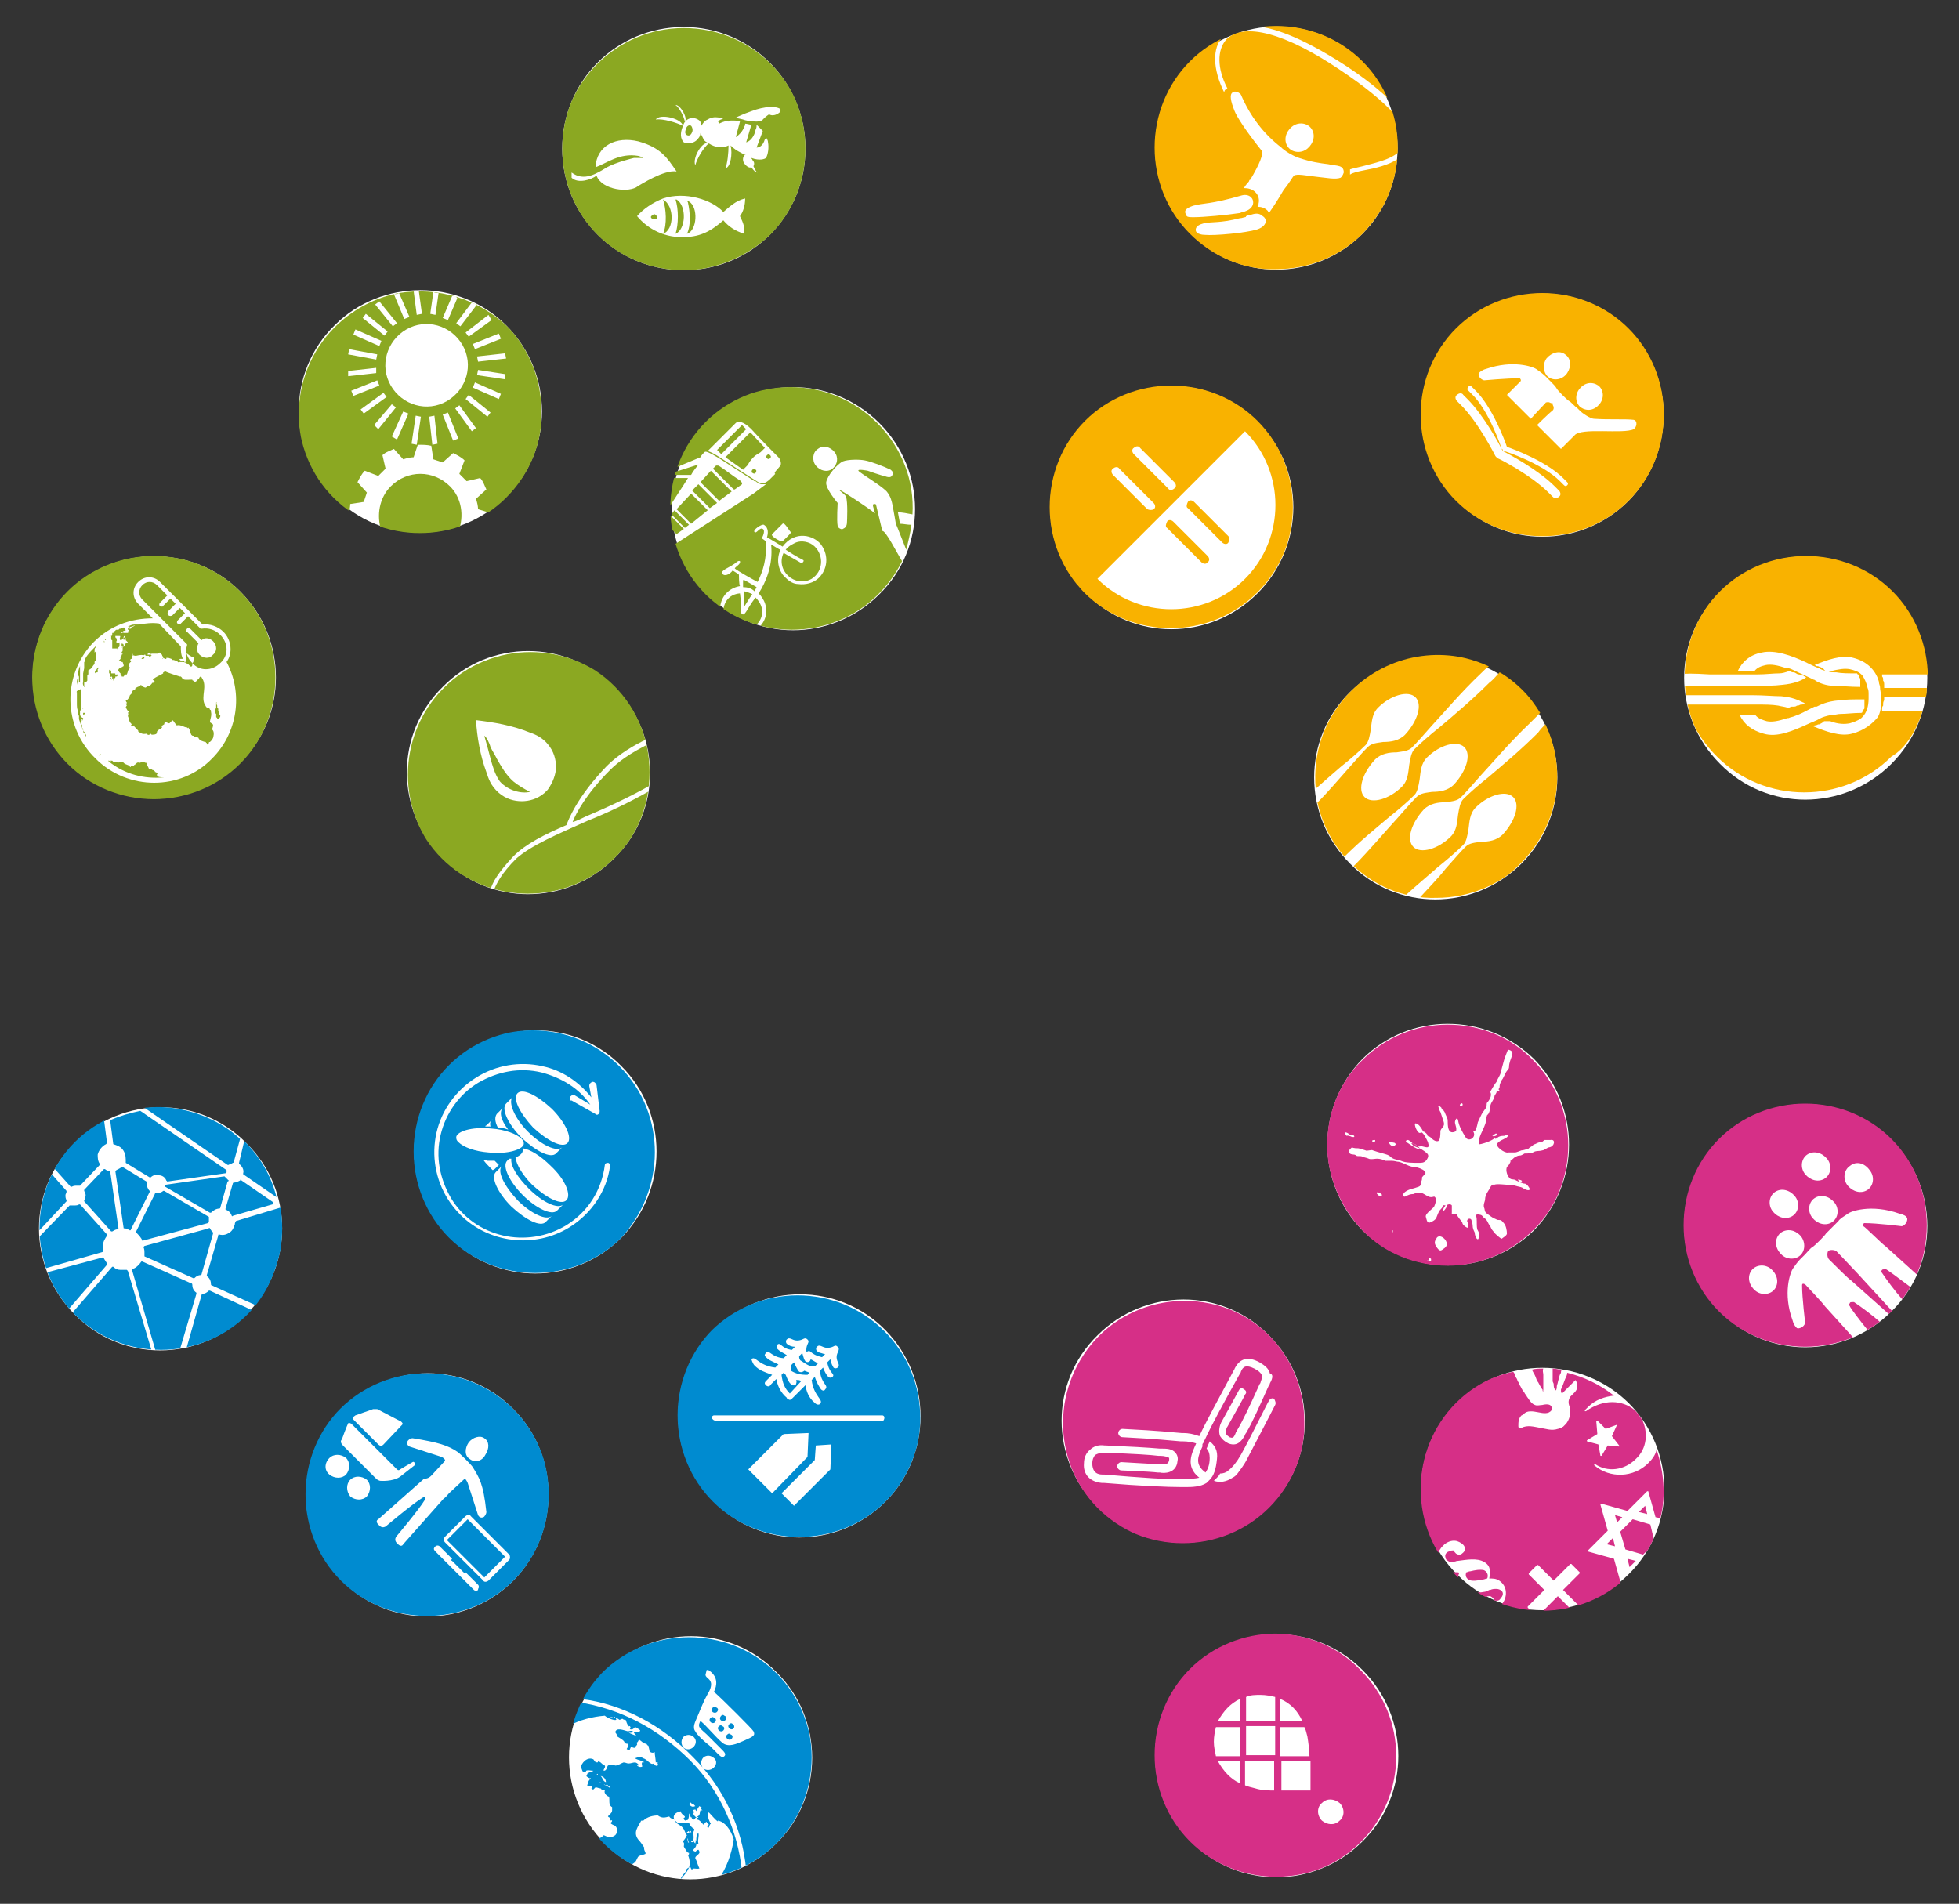
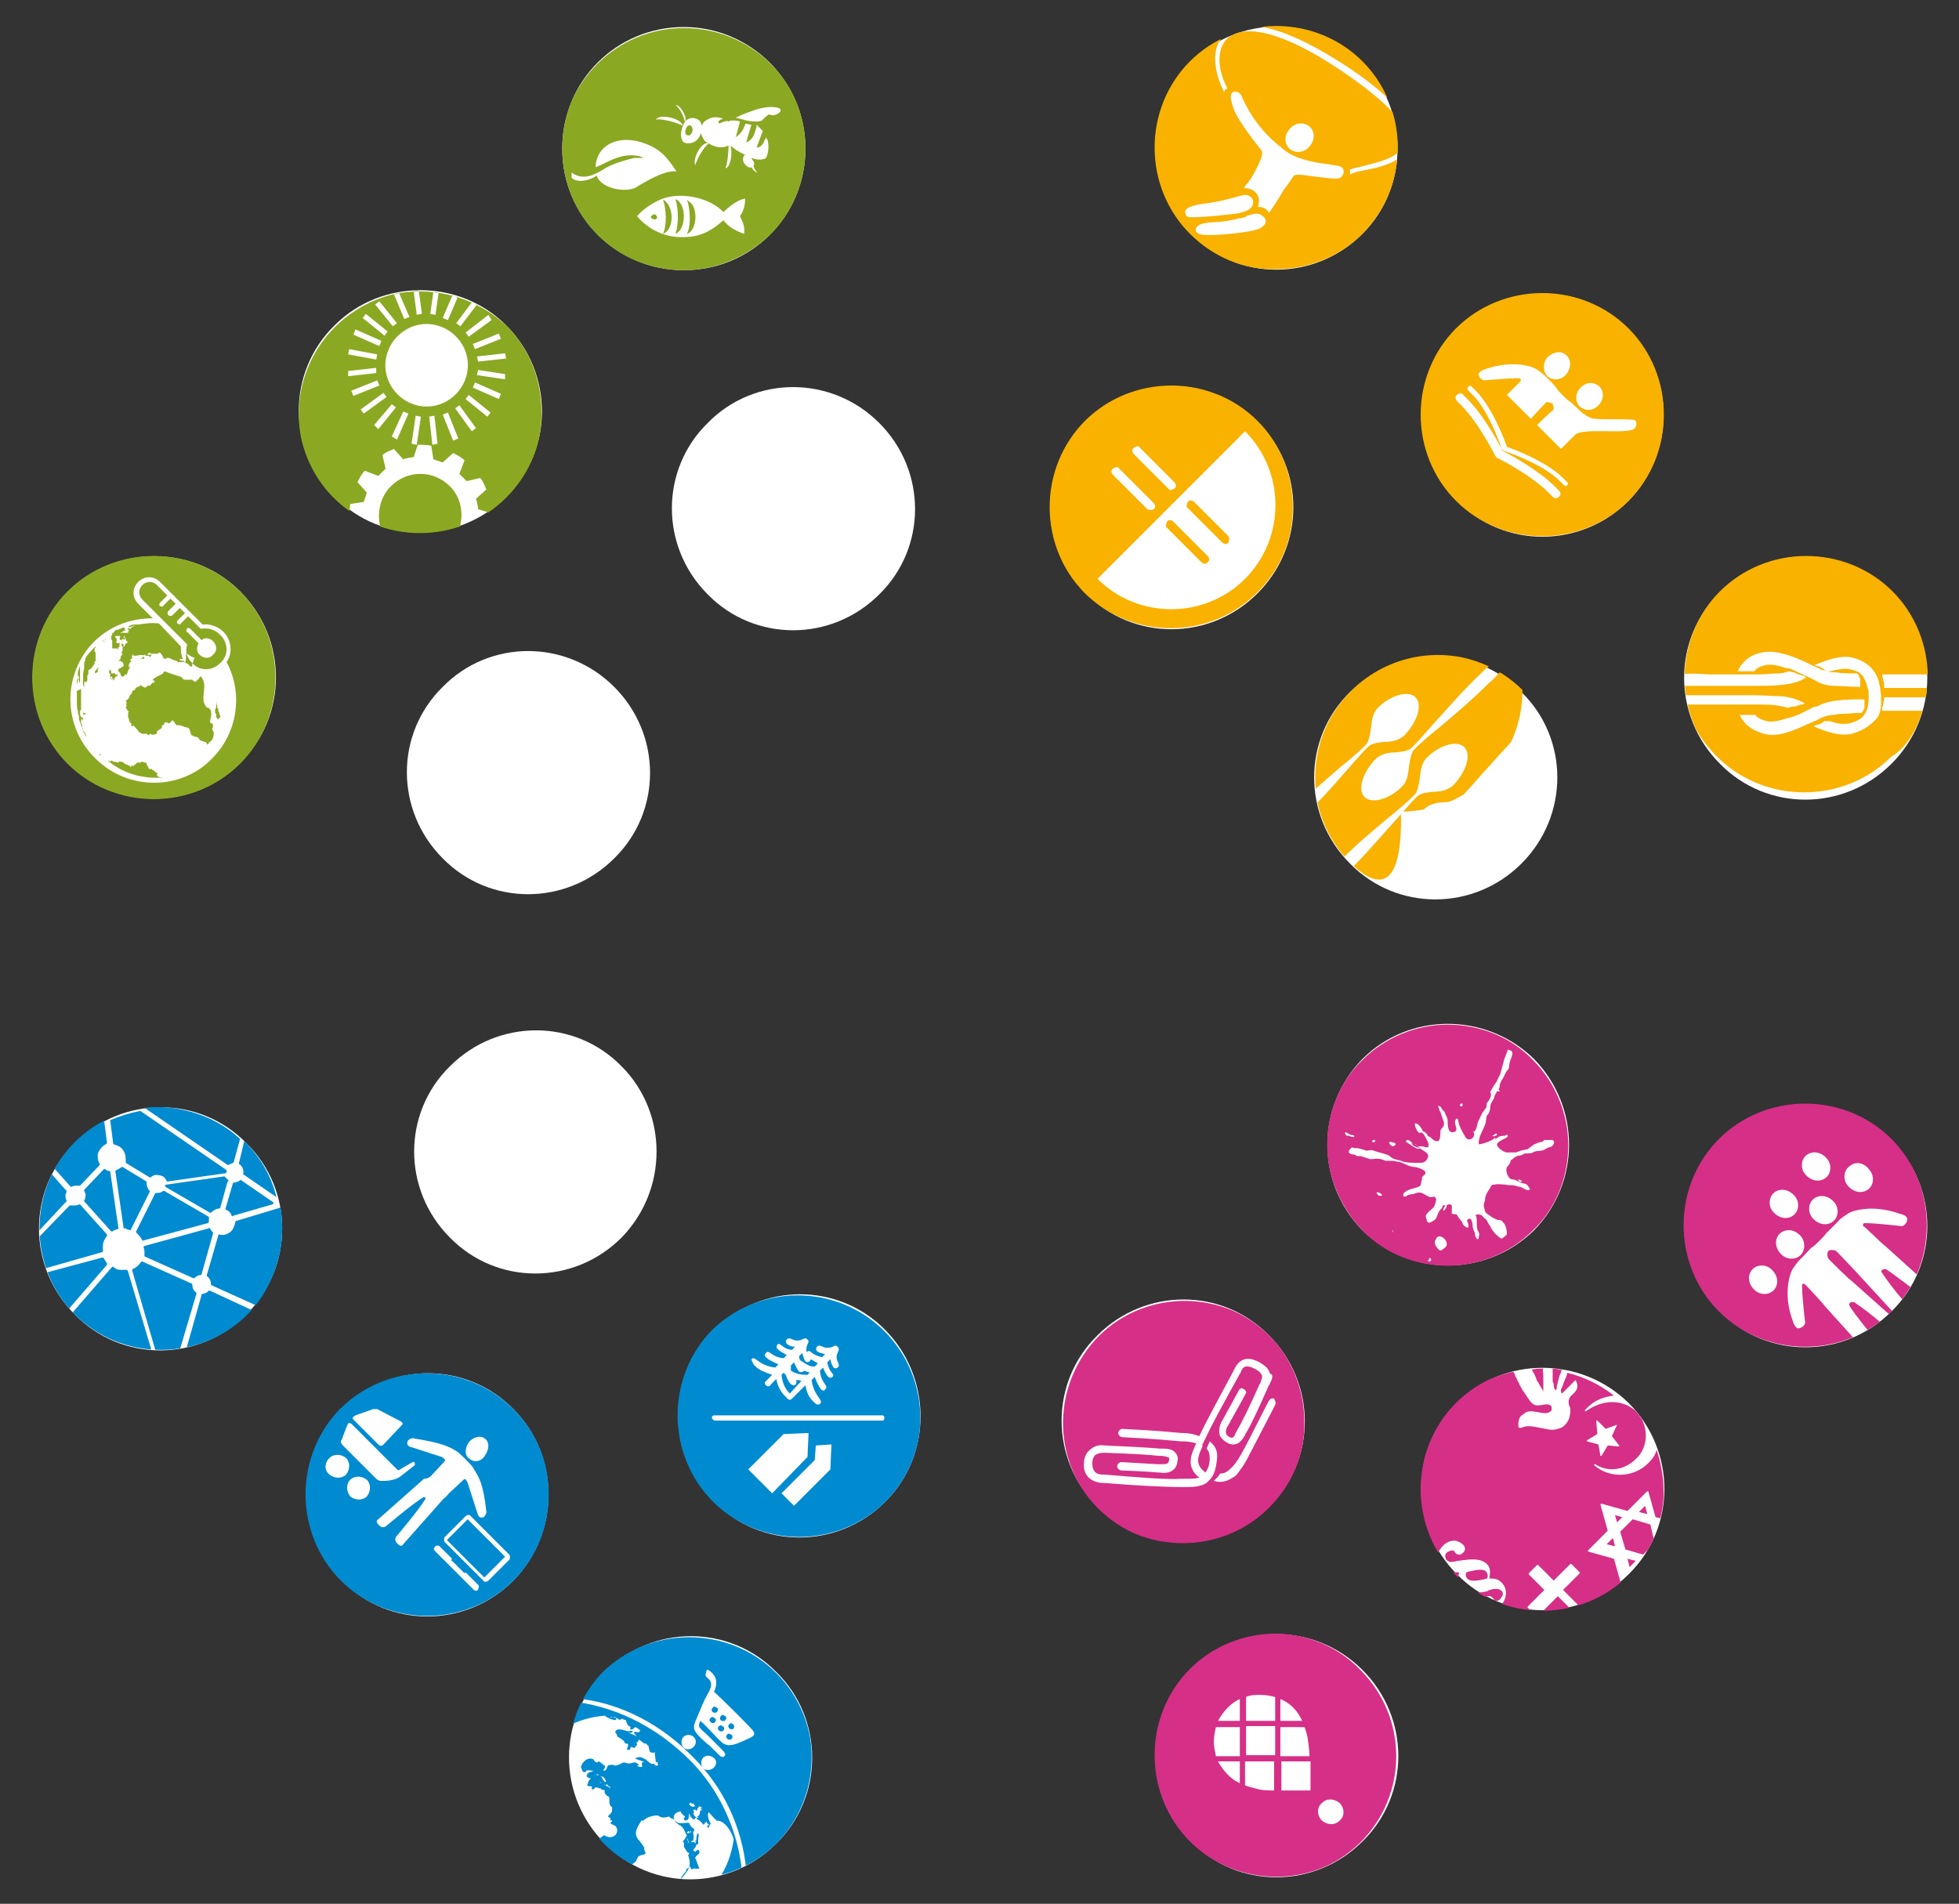
<svg xmlns="http://www.w3.org/2000/svg" xmlns:xlink="http://www.w3.org/1999/xlink" version="1.1" id="Ebene_1" x="0px" y="0px" viewBox="0 0 188.5 183.2" style="enable-background:new 0 0 188.5 183.2;" xml:space="preserve">
  <rect x="0" y="0" width="188.5" height="183.2" fill="#333333" stroke="none" />
  <style type="text/css">
	.st0{fill-rule:evenodd;clip-rule:evenodd;fill:#FFFFFF;}
	.st1{clip-path:url(#SVGID_2_);fill:#8BA822;}
	.st2{clip-path:url(#SVGID_4_);fill:#F9B200;}
	.st3{clip-path:url(#SVGID_6_);fill:#F9B200;}
	.st4{clip-path:url(#SVGID_8_);fill:#F9B200;}
	.st5{clip-path:url(#SVGID_10_);fill:#F9B200;}
	.st6{fill:#F9B200;}
	.st7{clip-path:url(#SVGID_12_);fill:#F9B200;}
	.st8{clip-path:url(#SVGID_14_);fill:#008BD0;}
	.st9{clip-path:url(#SVGID_16_);fill:#008BD0;}
	.st10{clip-path:url(#SVGID_18_);fill:#008BD0;}
	.st11{clip-path:url(#SVGID_20_);fill-rule:evenodd;clip-rule:evenodd;fill:#008BD0;}
	.st12{clip-path:url(#SVGID_22_);fill-rule:evenodd;clip-rule:evenodd;fill:#008BD0;}
	.st13{clip-path:url(#SVGID_24_);fill:#D62F87;}
	.st14{clip-path:url(#SVGID_26_);fill:#D62F87;}
	.st15{clip-path:url(#SVGID_28_);fill-rule:evenodd;clip-rule:evenodd;fill:#D62F87;}
	.st16{clip-path:url(#SVGID_30_);fill:#D62F87;}
	.st17{clip-path:url(#SVGID_32_);fill:#D62F87;}
	.st18{clip-path:url(#SVGID_34_);fill:#8BA822;}
	.st19{clip-path:url(#SVGID_36_);fill:#8BA822;}
	.st20{clip-path:url(#SVGID_38_);fill:#8BA822;}
	.st21{clip-path:url(#SVGID_40_);fill:#8BA822;}
</style>
  <a href="/index.php?id=397" title="Ökologie: Ö1 Klima">
    <path class="st0 oe1" d="M23.1,56.9c4.6,4.6,4.6,12,0,16.5c-4.6,4.6-12,4.6-16.5,0c-4.6-4.6-4.6-12,0-16.5  C11.1,52.4,18.6,52.4,23.1,56.9z" />
  </a>
  <g>
    <g>
      <defs>
        <path id="SVGID_1_" d="M23.1,73.5c-2.2,2.2-5.2,3.4-8.3,3.4c-3.1,0-6.1-1.2-8.3-3.4c-2.2-2.2-3.4-5.2-3.4-8.3     c0-3.1,1.2-6.1,3.4-8.3c2.2-2.2,5.2-3.4,8.3-3.4c3.1,0,6.1,1.2,8.3,3.4c2.2,2.2,3.4,5.2,3.4,8.3C26.5,68.3,25.3,71.3,23.1,73.5" />
      </defs>
      <clipPath id="SVGID_2_">
        <use xlink:href="#SVGID_1_" style="overflow:visible;" />
      </clipPath>
      <path class="st1" d="M10,61.8C10,61.8,10,61.8,10,61.8C10,61.8,10,61.8,10,61.8C10,61.8,10,61.8,10,61.8C10,61.8,10,61.8,10,61.8    C10,61.8,10,61.8,10,61.8C10,61.8,9.9,61.8,10,61.8c0-0.1,0-0.1,0-0.1c0,0,0,0,0,0l0,0l0,0l0,0l0,0c0,0,0,0,0,0l0,0l0,0l0,0l0,0    l0,0l0,0c0,0,0,0,0,0c0,0,0,0,0,0l0,0c0,0,0,0,0,0l0,0c0,0,0,0,0,0c0,0,0,0,0,0l0,0l0,0c0,0,0,0,0,0c0,0,0,0,0,0l0,0c0,0,0,0,0,0    c0,0,0,0,0,0c0,0,0,0,0,0c0,0,0,0,0,0c0,0,0,0,0,0c0,0,0,0,0,0c0,0,0,0,0,0l0,0l0,0c0,0,0,0,0,0l0,0l0,0c0,0,0,0,0,0c0,0,0,0,0,0    c0,0,0,0,0,0l0,0c0,0,0,0,0,0c0,0,0,0,0,0c0,0,0,0,0,0l0,0c0,0,0,0,0,0c0,0,0,0,0,0c0,0,0,0,0,0c0,0,0,0,0,0c0,0,0,0,0,0    c0,0,0,0,0,0c0,0,0,0,0,0l0,0l0,0c-0.1,0-0.1,0-0.1,0c0,0,0,0,0,0c0,0,0,0,0-0.1l0,0l0,0c0,0,0,0,0,0l0,0c0,0,0,0,0,0c0,0,0,0,0,0    l0,0C10.1,61.8,10.1,61.8,10,61.8L10,61.8c0.1,0,0.1-0.1,0.1-0.1l0,0c0,0,0,0,0,0l0,0l0,0l0,0l0,0C10.1,61.7,10.1,61.7,10,61.8    c0.1-0.1,0.1-0.1,0.1-0.1L10,61.8L10,61.8L10,61.8C10.1,61.8,10.1,61.8,10,61.8C10.1,61.8,10.1,61.8,10,61.8L10,61.8    C10.1,61.8,10,61.8,10,61.8L10,61.8C10,61.8,10,61.8,10,61.8L10,61.8C10,61.8,10,61.9,10,61.8 M12.4,60.9L12.4,60.9L12.4,60.9    C12.3,60.9,12.3,60.9,12.4,60.9C12.3,60.9,12.3,60.9,12.4,60.9C12.3,60.9,12.3,60.9,12.4,60.9c-0.1,0-0.1,0-0.1,0.1l0,0l0,0    C12.3,61,12.3,61,12.4,60.9L12.4,60.9C12.4,60.9,12.4,60.9,12.4,60.9C12.3,60.9,12.3,60.9,12.4,60.9L12.4,60.9L12.4,60.9z     M10.1,61.6L10.1,61.6L10.1,61.6C10.1,61.6,10.1,61.6,10.1,61.6C10.1,61.6,10.1,61.6,10.1,61.6C10.1,61.6,10.1,61.6,10.1,61.6    L10.1,61.6C10.1,61.6,10.1,61.6,10.1,61.6C10.2,61.6,10.2,61.6,10.1,61.6C10.2,61.6,10.2,61.6,10.1,61.6l0.1,0c0,0,0,0,0,0    c0,0,0,0,0,0c0,0,0,0,0,0l0,0l0,0c0,0,0,0,0,0v0c0,0,0,0,0,0c0,0,0,0,0,0l0,0l0,0C10.1,61.5,10.1,61.5,10.1,61.6    C10.2,61.5,10.2,61.5,10.1,61.6L10.1,61.6L10.1,61.6L10.1,61.6L10.1,61.6L10.1,61.6L10.1,61.6L10.1,61.6L10.1,61.6L10.1,61.6    C10.1,61.6,10.1,61.6,10.1,61.6L10.1,61.6C10.1,61.6,10.1,61.6,10.1,61.6C10.1,61.6,10.1,61.6,10.1,61.6    C10.1,61.6,10,61.6,10.1,61.6 M10.1,61.6L10.1,61.6L10.1,61.6L10.1,61.6z M10.7,65.3C10.7,65.3,10.7,65.3,10.7,65.3    c0-0.1-0.1-0.1-0.1-0.1c0,0,0,0,0-0.1c0,0,0,0,0,0c0,0,0,0,0,0c0,0,0,0,0,0c0,0,0,0,0,0l0,0l0,0c0,0,0,0,0,0c0,0,0,0,0,0    c0,0,0,0,0,0l0,0c0,0,0,0,0,0c0,0,0,0,0,0c0,0,0,0.1,0,0.1c0,0,0,0,0,0c0,0,0,0,0,0c0,0,0,0,0,0c0,0,0,0,0,0c0,0,0,0.1,0.1,0.1    c0,0,0,0,0,0c0,0,0,0,0,0.1c0,0,0,0,0,0.1l0,0c0,0,0,0,0,0c0,0,0,0,0,0l0,0c0,0,0,0,0,0c0,0,0,0,0,0c0,0,0,0,0,0c0,0,0-0.1,0-0.1    c0,0,0,0,0,0c0,0,0,0,0,0c0,0,0.1-0.1,0.1-0.1c0,0,0,0,0,0C10.7,65.4,10.7,65.4,10.7,65.3C10.7,65.4,10.7,65.4,10.7,65.3    C10.7,65.4,10.7,65.4,10.7,65.3 M10.3,64.8L10.3,64.8L10.3,64.8C10.3,64.8,10.4,64.7,10.3,64.8L10.3,64.8c0-0.1,0-0.1,0-0.1l0,0    c0,0,0,0,0,0l0,0l0,0C10.3,64.7,10.3,64.7,10.3,64.8L10.3,64.8L10.3,64.8L10.3,64.8C10.3,64.8,10.3,64.8,10.3,64.8    C10.3,64.8,10.3,64.8,10.3,64.8L10.3,64.8C10.3,64.8,10.3,64.8,10.3,64.8 M11.3,65C11.3,65,11.3,65,11.3,65    C11.3,64.9,11.3,64.9,11.3,65c0-0.1,0-0.1,0-0.1c0,0-0.1,0-0.1,0c0,0,0,0,0,0l0,0c0,0,0,0,0,0.1c0,0,0,0-0.1-0.1c0,0,0,0,0,0    c0-0.1,0-0.1-0.1-0.1c0,0,0,0,0,0l0,0c0,0,0,0-0.1,0l0,0c0,0-0.1,0-0.1,0c-0.1,0-0.1,0-0.1,0c0-0.1,0-0.1,0-0.1c0,0,0,0,0,0    c0,0,0-0.1,0-0.1c0,0,0,0,0-0.1c0,0-0.1,0.1-0.1,0.1c0-0.1,0-0.1,0-0.1c0,0,0-0.1,0-0.1c0,0,0,0,0,0l0,0c0,0,0,0,0,0    c0,0,0,0-0.1,0.1c0,0,0,0.1,0,0.1c0,0,0,0,0,0.1c0,0,0,0,0,0c0,0,0,0,0,0l0,0c0,0,0,0.1,0,0.1c0,0,0,0,0.1,0l0,0c0,0,0,0,0,0    c0,0,0,0,0,0.1c0,0,0,0.1,0,0.1l0,0c0,0,0,0,0,0c0,0,0,0,0,0c0,0,0,0,0,0c0,0,0,0,0,0c0,0,0,0,0,0l0,0c0,0,0,0,0,0.1    c0,0,0,0,0,0.1c0,0,0,0,0,0c0,0,0,0,0.1-0.1l0,0c0.1,0,0.1,0.1,0.1,0.1l0,0c0,0,0,0,0,0.1c0,0,0,0,0,0c0,0-0.1,0-0.1,0.1l0,0    c0,0,0,0,0,0l0,0c0,0,0,0,0,0l0,0c0,0,0.1,0,0.1-0.1c0,0,0,0,0,0c0,0,0,0,0,0c0,0.1,0,0.1,0,0.1l0,0c0,0,0,0,0,0l0,0c0,0,0,0,0,0    c0,0,0-0.1,0.1-0.1c0,0,0-0.1,0.1-0.1c0,0,0,0,0,0c0,0,0,0-0.1,0.1c0,0,0,0,0,0.1c0,0,0,0,0,0c0,0.1,0,0.1,0,0.1c0,0,0,0,0.1-0.1    c0,0,0,0,0,0c0,0,0,0,0,0c0,0,0,0,0,0c0,0,0,0,0-0.1c0,0,0.1-0.1,0.1-0.1c0,0,0-0.1,0-0.1c0,0,0.1,0,0.1,0l0,0c0,0,0.1,0,0.1-0.1    c0,0,0,0,0,0C11.4,65.1,11.4,65.1,11.3,65L11.3,65C11.4,65,11.3,65,11.3,65C11.3,65,11.3,65,11.3,65C11.3,65,11.3,65,11.3,65     M7.7,65.7L7.7,65.7C7.7,65.6,7.7,65.6,7.7,65.7l0-0.1l0-0.1c0,0,0,0,0,0c0,0,0,0,0,0l0-0.1l0,0l0,0l0,0l0-0.1l0-0.1c0,0,0,0,0,0    l0,0c0,0,0-0.1,0-0.1l0,0l0-0.1l0,0l0,0l0,0l0-0.1l0,0l0-0.1l0,0l0,0l0-0.1l0,0l0,0l0-0.1l0,0l0,0l0-0.1l0-0.1l0,0l0-0.1l0,0l0,0    l0,0.1l0,0l0,0l0,0.1l0,0l0-0.1l0-0.1l0-0.1l0-0.1l0,0c-0.1,0.2-0.1,0.3-0.2,0.5l0,0l0-0.1l0.1-0.1l0-0.1c0,0,0,0,0,0.1l0,0    l-0.1,0.3l0,0l0,0l0,0.1l0,0l0,0l0,0l0,0.1v0l0,0l0,0.1l0,0.1l0,0l0,0.1l0,0.1l0,0.1c0,0.2-0.1,0.4-0.1,0.5l0-0.1l0-0.1l0,0l0,0.1    l0,0.1c0,0,0,0,0,0l0,0.1c0,0.1,0,0.1,0,0.2l0,0l0,0.1v0c0,0,0,0,0,0.1l0,0l0-0.1l0,0l0,0l0,0l0,0l0-0.1l0,0l0-0.1l0,0l0-0.1l0,0    c0,0,0,0,0-0.1l0,0l0-0.1l0-0.1l0,0l0-0.1c0-0.2,0.1-0.4,0.2-0.6l0-0.1l0,0l0,0v0l0,0.1l0,0l0,0l0-0.1l0,0l0,0.1l0,0l0,0.1l0,0    l0,0.1l0,0l0,0.1l0,0l0,0.1l0,0.1l0,0.1l0,0.1l0,0.1l0,0l0,0l0,0l0,0.1c0,0,0,0.1,0,0.1l0,0l0,0l0-0.1l0,0l0,0l0,0l0,0.1l0,0.1    l0,0.1c0,0,0,0,0,0l0,0.1l0,0l0,0l0-0.1l0-0.1l0-0.1l0-0.1l0,0.1l0,0.1l0,0.1c0,0,0-0.1,0-0.1l0-0.1l0,0l0-0.2l0,0l0-0.2L7.7,65.7    L7.7,65.7L7.7,65.7l-0.1,0.2l0,0L7.7,65.7L7.7,65.7z M8.4,65.5c0,0,0-0.1,0-0.1c0-0.1,0-0.1,0-0.3c0,0,0,0,0-0.1c0,0,0,0,0-0.1    c0,0,0,0,0,0c0,0,0,0,0,0.1c0.1,0,0-0.1,0.1-0.1c0,0,0,0,0,0c0,0,0,0,0-0.1c0,0,0-0.1,0-0.1c0,0,0,0,0-0.1l0,0c0,0,0,0,0,0    c0-0.1,0-0.1,0-0.1l0,0c0,0,0,0,0,0l0,0h0l0,0l0,0l0,0l0,0c0,0,0,0,0,0l0,0C8.9,64.3,8.9,64.1,9,64c0,0,0,0,0.1-0.1    c0-0.1,0-0.1,0-0.1l0,0c0,0,0,0,0,0l0,0c0,0,0,0,0,0c0,0,0,0,0,0c0,0,0,0,0,0c0,0,0,0,0,0l0,0l0,0c0,0,0,0,0-0.1l0,0    c0,0,0-0.1,0.1-0.1c0,0.1,0,0.1,0,0.1l0,0l0,0c0-0.1,0.1-0.2,0-0.2c0-0.1,0-0.1,0-0.1c0,0,0,0,0,0l0,0c0,0,0,0,0,0c0,0,0,0,0-0.1    c0,0,0,0,0,0c0,0,0,0,0,0c0,0,0,0,0,0.1c0,0,0,0,0,0c0,0,0,0,0-0.1c0,0,0,0,0,0l0,0c0,0,0,0,0,0c0,0,0,0,0,0c0,0,0,0,0,0    c0,0,0,0,0,0c0,0,0,0,0,0c0-0.1,0-0.1,0-0.1c0,0,0,0,0,0c0,0,0,0,0-0.1c0,0,0,0,0,0c0,0,0,0,0,0c0,0,0,0,0,0l0,0c0,0,0,0,0-0.1    c0,0,0,0,0,0c0,0,0,0,0-0.1c0,0,0,0,0,0c0,0,0,0,0,0c0,0,0,0,0,0l0,0l0,0c0,0,0,0,0-0.1c0,0,0,0,0,0l0,0c0,0.1,0,0.1,0,0.1l0,0    c0,0,0-0.1,0-0.1c0,0,0,0,0,0c0,0,0,0,0,0c0,0,0,0,0,0c0,0,0,0,0,0c0,0,0,0,0-0.1l0,0c0,0,0,0,0,0c0,0,0,0-0.1,0.1c0,0,0,0,0-0.1    c0,0,0,0,0-0.1l0,0c0,0,0,0,0-0.1c0,0,0,0,0,0c0,0,0-0.1,0.1-0.2l0,0c0,0,0,0,0,0l0,0c0,0,0,0,0,0c0,0,0,0,0,0c0,0,0,0,0-0.1    c0,0-0.1,0.1-0.1,0.1c0,0,0,0,0,0c0,0,0,0,0,0.1c0,0,0,0,0-0.1c-0.4,0.4-0.7,0.7-0.9,1.1l0,0l0,0l0,0l0,0c0,0,0,0,0,0h0    c0,0,0,0,0,0c0,0,0,0,0,0l0,0c0,0,0,0,0,0l0,0l0,0l0,0l0,0l0,0l0,0l0,0l0,0l0,0l0,0l0,0l0,0c0,0,0,0,0,0l0,0c0,0,0,0,0,0.1l0,0    c0,0,0,0,0,0.1l0,0c0,0,0,0.1-0.1,0.1l0,0l0,0l0,0l0,0c0,0,0,0,0,0l0,0l0,0l0,0l0,0l0,0c0,0,0,0,0,0l0,0l0,0l0,0l0,0l0,0l0,0l0,0    l0,0l0,0l0,0l0,0l0,0l0,0l0,0l0,0l0,0l0,0l0,0v0l0,0v0l0,0v0l0,0l0,0l0,0l0,0l0,0c0,0,0,0.1,0,0.1l0,0l0,0l0,0v0l0,0l0,0v0l0,0    c0,0,0,0,0,0l0,0c0,0,0,0,0,0l0,0l0,0l0,0c0,0,0,0,0,0c0,0,0,0,0,0l0,0l0,0c0,0,0,0,0,0c0,0,0,0,0,0.1c0,0,0,0,0,0.1c0,0,0,0,0,0    l0,0c0,0,0,0,0,0l0,0c0,0,0,0.1,0,0.1l0,0c0,0,0,0,0,0.1l0,0c0,0,0,0,0,0c0,0,0,0,0,0c0,0,0,0,0-0.1c0,0.1,0,0.1,0,0.1l0,0l0,0    l0,0l0,0c0,0,0,0,0,0.1l0,0c0,0,0,0,0,0l0,0l0,0l0,0L8,64.8c0,0,0,0,0,0.1c0-0.1,0-0.1,0-0.1c0,0,0-0.1,0-0.1l0,0l0,0c0,0,0,0,0,0    l0,0c0,0,0,0,0,0l0,0c0,0,0,0,0,0c0,0,0,0,0,0.1c0,0,0,0,0,0c0,0,0,0,0,0c0,0,0,0,0,0.1c0,0,0,0,0,0c0,0,0,0,0,0l0,0c0,0,0,0,0,0    c0,0,0,0.1,0,0.1c0,0,0,0.1,0,0.1c0,0,0,0,0,0c0,0.2,0,0.2,0,0.3c0,0,0,0,0,0c0,0,0,0,0,0c0,0,0,0,0,0c0,0,0,0,0,0    c0,0.2,0,0.2,0,0.2c0,0,0-0.1,0-0.1c0,0,0,0.1,0,0.1c0,0.1-0.1,0.2,0.1,0.5l0,0c0,0,0,0,0,0c0,0,0,0,0,0c0,0,0,0,0,0c0,0,0,0,0,0    c0,0,0,0,0,0c0,0,0,0,0,0c0,0,0,0,0,0c0,0,0.1,0,0-0.1c0,0,0,0,0,0c0-0.4,0-0.4,0-0.4c0,0,0,0,0,0C8.3,65.7,8.3,65.6,8.4,65.5     M7.6,65.3L7.6,65.3l-0.1,0.2l0,0l0-0.1L7.6,65.3L7.6,65.3c0,0,0-0.1,0-0.1L7.6,65.3z M15.1,74.6C15.1,74.6,15.1,74.5,15.1,74.6    c0-0.1,0-0.1,0.1-0.2c0,0,0,0-0.1,0l0,0C15,74.3,15,74.3,15,74.3c0,0,0,0,0,0c-0.1,0-0.1,0-0.1-0.1l0,0c-0.1,0-0.1-0.1-0.2-0.1    c0,0,0,0,0,0c-0.1,0-0.1-0.1-0.1-0.1c0,0,0,0-0.1,0c0,0,0,0,0,0c0,0,0,0-0.1,0c0,0-0.1,0-0.1-0.1c0,0,0,0-0.1-0.2c0,0,0,0,0,0    c0,0,0,0,0,0c0,0-0.1-0.1-0.1-0.2c0-0.1,0-0.1-0.1-0.1c0,0-0.2-0.1-0.4-0.1c0,0,0,0-0.1,0.1c-0.1,0-0.3-0.1-0.4,0.1    c0,0-0.1,0-0.1,0.1c-0.1,0-0.1,0-0.1,0.1c0,0,0,0,0.1,0c-0.1,0-0.1,0-0.1,0c0,0,0,0,0,0c-0.2,0-0.2,0-0.3,0c0,0,0,0,0,0    c-0.1,0-0.1,0-0.1,0c0,0,0.1,0,0.1,0.1c0,0,0,0,0,0c0,0,0,0,0,0c0,0,0,0,0-0.1c0,0,0,0,0,0c0,0,0,0-0.1,0l0,0c0,0,0,0,0,0    c0.1,0,0.1,0,0.1,0.1c0,0,0,0,0,0c0,0,0,0-0.1,0c0,0,0-0.1,0-0.1C12,73.5,12,73.5,12,73.5c0,0,0,0,0,0c0,0-0.1-0.1-0.1-0.1    c-0.1-0.1-0.2-0.1-0.4-0.1c0,0,0,0-0.1,0c0,0,0,0,0,0c0,0,0,0,0,0.1c0,0,0,0,0,0c0,0-0.3-0.1-0.4-0.1c0,0,0,0-0.1,0    c0,0,0,0-0.1-0.1c0,0,0,0,0,0c0,0,0,0,0,0c0,0,0,0-0.1,0c0,0,0,0,0,0c0,0,0,0-0.1,0l0,0c0,0,0,0,0,0c0,0,0,0,0,0c0,0,0,0,0.1,0.1    c0,0,0,0,0,0c-0.1,0-0.1,0-0.1,0c0,0,0,0,0,0c0,0,0,0,0,0c0,0,0,0-0.1-0.1c0,0,0,0-0.1,0c0,0,0,0,0.1,0.1c1.5,1.2,3.4,1.7,5.3,1.5    C15.4,74.8,15.2,74.8,15.1,74.6C15.1,74.6,15.1,74.6,15.1,74.6 M9.6,72.7C9.6,72.7,9.6,72.7,9.6,72.7C9.7,72.7,9.7,72.7,9.6,72.7    C9.7,72.7,9.7,72.6,9.6,72.7C9.7,72.7,9.7,72.6,9.6,72.7l0.1-0.1c0,0,0,0,0,0v0c0,0,0,0,0,0c0,0,0,0-0.1-0.1c0,0,0,0,0,0l0,0    c0,0,0,0,0,0l0,0C9.6,72.6,9.6,72.6,9.6,72.7L9.6,72.7C9.6,72.6,9.6,72.6,9.6,72.7c-0.1-0.1-0.1-0.1-0.1-0.1c0,0,0,0,0,0    c0,0,0,0,0,0l0,0l0,0c0,0,0,0,0,0c0,0,0,0,0,0c0,0,0,0,0.1,0.1C9.5,72.7,9.6,72.8,9.6,72.7L9.6,72.7L9.6,72.7    C9.6,72.8,9.6,72.8,9.6,72.7C9.6,72.7,9.6,72.7,9.6,72.7C9.6,72.7,9.6,72.7,9.6,72.7L9.6,72.7L9.6,72.7z M7.4,66.5L7.4,66.5    L7.4,66.5L7.4,66.5l0,0.1l0,0.1l0,0.1l0,0.1l0,0l0,0.1l0,0.1l0,0l0,0.1l0,0.1c0,0.1,0,0.1,0,0.2l0,0.1l0,0.1l0,0l0,0.1    c0,0.1,0,0.1,0,0.2l0,0.1l0,0.1l0,0.1l0,0l0-0.1l0-0.1c0,0,0-0.1,0-0.1l0-0.2l0-0.1l0,0l0,0l0,0l0,0c0,0.2,0,0.5,0.1,0.7    c0,0.2,0,0.3,0.1,0.5c0,0.1,0,0.1,0,0.2c0,0,0,0.1,0,0.1c0.2,0.6,0.4,1.2,0.7,1.7l0,0c0-0.2-0.1-0.3-0.2-0.5l0,0L8,70.5l0-0.1    l0-0.1l0-0.1L7.9,70c0,0,0,0,0,0l0-0.1l0,0l0-0.1l-0.1-0.2l0-0.1c0,0,0,0,0,0l0-0.1l0,0l0-0.1l0-0.1c0,0,0.1,0,0.1,0    c0,0,0,0,0,0.1c0,0,0,0,0,0c0,0.1,0,0.1,0,0.2l0,0l0-0.1C8,69.1,8,69.3,8,69l0-0.1l0,0.1l0,0.1l0,0l0,0L7.8,69l-0.1-0.2l0-0.1    l0-0.1l0,0l0,0.1l0,0.1l0,0.2l0,0.1l0-0.1l0-0.1l0-0.1l0,0c0,0,0,0,0,0l0-0.1l0-0.1l0,0l0-0.1l0-0.1c0,0,0,0,0,0l0.1-0.1l0,0l0,0    l0-0.1l0-0.1l0-0.1l0-0.1l0-0.1l0,0l0-0.1l0-0.1l0,0l0-0.1c0,0,0,0,0,0l0,0.1l0,0.1l0,0l0-0.1l0-0.1l0-0.1l0-0.1l0,0l0,0l0,0    l0-0.1l0-0.1l0-0.1l0,0l0-0.1l0-0.1l0-0.1l0-0.2l0-0.1l0,0.2c0,0,0,0.1,0,0.1l0,0.1l0,0.1l0,0l0-0.1l0,0l0,0l0-0.1    c0-0.1,0-0.1,0-0.2l0-0.1l0,0l0-0.1L7.4,66.5L7.4,66.5L7.4,66.5L7.4,66.5z M9.2,64.8C9.2,64.8,9.2,64.8,9.2,64.8    C9.2,64.8,9.2,64.7,9.2,64.8c0.1-0.1,0.1-0.1,0.1-0.1c0,0,0,0,0,0c0,0,0,0,0.1,0c0,0,0,0,0,0c0,0,0,0,0-0.1c0,0,0-0.1,0-0.1    c0,0,0,0,0,0c0,0,0,0,0-0.1c0,0,0,0,0.1-0.1c0,0,0,0,0-0.1c0,0,0,0,0,0c0,0,0,0,0,0c0-0.1,0-0.1,0-0.1c0,0,0,0,0,0c0,0,0,0,0,0    c0,0,0,0.1,0,0.1c0,0,0,0,0,0c0,0,0,0,0,0c0,0,0,0.1-0.1,0.1c0,0,0,0,0,0c0,0,0,0,0,0c0,0,0,0,0,0c0,0,0,0,0,0l0,0c0,0,0,0,0,0    c0,0-0.1,0-0.1,0.2c0,0,0,0,0-0.1l0,0l0,0c0,0,0,0,0,0c0,0-0.1,0.1-0.1,0.1C9.1,64.7,9.1,64.7,9.2,64.8    C9.1,64.7,9.1,64.7,9.2,64.8c-0.1-0.1-0.1-0.1,0-0.1l0,0C9.1,64.7,9.1,64.7,9.2,64.8L9.2,64.8z M11.5,60.7L11.5,60.7    C11.5,60.7,11.5,60.7,11.5,60.7C11.5,60.7,11.5,60.7,11.5,60.7C11.6,60.7,11.6,60.7,11.5,60.7c0.1,0,0.1,0,0.1,0l0,0c0,0,0,0,0,0    c0,0,0,0,0,0c0,0,0,0,0,0c0,0,0.1,0,0,0c0,0,0,0,0,0l0,0l0,0c0,0,0,0,0,0c0,0,0,0,0.1,0c0,0,0,0,0,0c0,0,0,0,0.1,0c0,0,0,0,0,0    c0,0,0,0,0,0c0,0,0,0,0,0l0,0c0,0,0.1,0,0.1,0c0,0,0,0,0,0l0,0c0,0,0,0,0,0c0,0,0,0,0,0c0,0,0,0,0,0c0.1,0,0.1,0,0.1,0l0,0h0l0,0    c0,0,0,0,0,0c0,0,0.1,0,0.1-0.1c0,0,0,0,0,0c0,0,0,0,0,0c0,0,0,0,0,0c0,0,0,0-0.2,0.1c0,0-0.1,0-0.1,0l0,0c0,0,0,0-0.1,0    c0,0,0,0,0,0l0,0c0,0,0,0,0,0l0,0l0,0l0,0l0,0l0,0c0,0,0,0,0,0c0,0,0,0,0,0l0,0c0,0-0.1,0-0.1,0c0,0,0,0,0,0c0,0,0,0,0,0l0,0l0,0    l0,0l0,0C11.7,60.6,11.7,60.6,11.5,60.7c0.1-0.1,0.1-0.1,0.1-0.1c0,0,0,0,0,0C11.6,60.6,11.5,60.7,11.5,60.7L11.5,60.7    C11.5,60.7,11.5,60.7,11.5,60.7C11.5,60.7,11.5,60.7,11.5,60.7C11.5,60.7,11.5,60.7,11.5,60.7 M7.4,66.5L7.4,66.5c0,0,0,0.1,0,0.1    C7.3,66.6,7.4,66.6,7.4,66.5L7.4,66.5z M8,68.2C8,68.2,8,68.1,8,68.2L8,68.2C8,68.1,7.9,68.1,8,68.2C7.9,68.2,8,68.3,8,68.2    c0,0.2,0,0.3,0,0.4c0,0,0,0,0,0.2c0,0,0.1-0.1,0.1-0.1c0,0,0,0,0,0c0,0.1,0.1,0.1,0.1,0.1c0,0,0,0,0,0c0,0,0,0,0-0.1    c0-0.1,0-0.1,0-0.1l0,0c0,0,0,0,0,0l0,0c0,0-0.1,0-0.1,0c0,0,0,0-0.1,0c0,0,0,0,0,0C8,68.3,8,68.3,8,68.2C8,68.2,8,68.2,8,68.2     M7.8,68.7c0,0,0,0,0-0.1l0,0c0,0,0,0,0,0c0,0,0,0,0,0c0,0,0,0,0,0c0,0,0,0,0,0l0,0c0,0,0,0,0,0c0,0,0,0,0,0    C7.7,68.6,7.8,68.6,7.8,68.7L7.8,68.7z M20.8,67.6C20.8,67.7,20.8,67.7,20.8,67.6c0,0.1,0,0.1,0,0.3c0,0,0,0.1,0,0.1c0,0,0,0,0,0    c0,0,0,0,0,0c0,0,0,0.1,0,0.1c0,0.1-0.1,0.1-0.1,0.2c0,0,0,0,0,0.1c0,0,0,0.1,0,0.1c0,0,0,0.1,0,0.1c0,0,0.1,0.1,0.1,0.1    c0,0,0,0,0,0c0,0,0,0.1,0,0.1c0,0,0,0,0,0c0,0,0,0,0,0.1c0,0,0,0.1,0,0.1c0,0,0,0,0,0c0,0,0,0,0,0c0,0,0,0,0.1,0.1c0,0,0,0,0,0    c0,0.1,0,0.1,0.1,0.1c0,0,0.1-0.1,0.1-0.1c0,0,0,0,0,0c0,0,0.1-0.1,0.1-0.2c0-0.1-0.1-0.1-0.1-0.2c0,0,0-0.1,0-0.1    c0-0.1-0.1-0.1-0.1-0.2c0,0,0-0.1,0-0.1c0,0,0,0,0-0.1c0,0-0.1-0.1-0.1-0.1c0,0,0-0.1,0-0.1c0,0,0,0,0,0c0,0,0,0,0,0c0,0,0,0,0,0    c0,0,0-0.1,0-0.1c0,0,0,0,0,0l-0.1-0.2C20.9,67.6,20.9,67.6,20.8,67.6 M17.7,63.6C17.7,63.6,17.7,63.6,17.7,63.6    c-0.2,0-0.3,0-0.4-0.1c-0.1-0.1,0.1-0.1,0.1-0.1c0,0,0,0,0.1,0c0.1,0,0.1,0,0.1,0c-0.2-0.4-0.2-0.8-0.2-1.2L15.3,60    c-0.7-0.1-1.3,0-2,0.1c0.1,0,0.2,0,0.2,0l0,0c0,0,0,0,0,0c0,0,0,0,0,0l0,0c0,0,0,0-0.1,0c0,0,0,0-0.1,0l0,0c0,0,0,0,0,0    c0,0,0,0,0.1,0c0,0,0,0-0.1,0c0,0,0,0-0.4,0c0,0,0,0,0,0c0,0,0,0,0,0c-0.2,0-0.4,0.1-0.6,0.2c0.1,0,0.2,0,0.2,0c0,0,0,0,0,0l0,0    c0,0,0,0,0,0l0,0c0,0,0,0,0,0c0,0,0.1,0,0.1,0c0,0,0.1,0,0.3-0.1c0.1,0,0.1,0,0.1,0l0,0c0,0,0,0-0.4,0.2c0,0,0,0,0,0    c0,0,0,0-0.1,0c0,0,0,0,0,0c0,0-0.1,0-0.1,0c0,0,0,0-0.1,0c0,0,0,0,0,0l0,0c0.1,0,0.2-0.1,0.4-0.1c0,0,0,0,0,0c0,0,0,0,0,0l0,0    c-0.1,0-0.1,0-0.1,0c0,0,0,0,0,0l0,0l0,0l0,0c0,0,0,0,0,0l0,0c0,0,0,0,0,0c0,0,0,0,0,0c0,0,0,0,0,0c0,0,0,0,0,0c0,0,0,0,0,0    c0,0,0,0,0,0l0,0c0,0,0,0,0,0c0,0,0,0,0,0c0,0,0,0-0.1,0l0,0c0,0,0,0,0,0l0,0c0,0,0,0,0,0c0,0,0,0,0,0c0,0,0,0,0,0c0,0,0,0,0,0    c0,0,0,0,0,0.1c0,0,0,0,0,0l0,0c0.1,0,0.1,0,0.1,0c0,0,0,0,0,0.1c0,0,0,0,0,0c-0.1,0-0.1,0-0.2,0c0,0,0,0,0-0.1c0,0,0,0-0.1,0    c0,0,0,0,0,0c0,0,0,0-0.1,0c0,0,0,0,0,0l0,0c0,0,0,0-0.1,0l0,0c0,0,0,0,0,0c0,0,0,0,0,0c0.1,0,0.1,0,0.1,0c0,0,0,0,0.1,0    c0,0,0,0,0.1,0l0,0c0,0,0.1,0,0.1,0c0,0,0,0-0.1,0l0,0c0,0,0,0-0.1,0.1c0,0,0,0,0,0c0,0.1,0,0.1,0,0.1c0,0,0,0,0,0l0,0    c0.1,0,0.1,0,0.2,0l0,0c-0.1,0-0.1,0-0.1,0.1c0,0,0,0,0,0c-0.1,0.1-0.2,0.1-0.2,0.1c0,0,0,0,0,0c0,0,0,0,0.1,0l0,0c0,0,0,0,0,0    c0,0,0,0,0.1,0c0,0,0,0,0,0c0,0,0,0-0.1,0.1l0,0l-0.3,0c0,0,0,0,0,0l-0.1,0c-0.1-0.1-0.2,0.1-0.3,0c0,0,0.2-0.1,0.2-0.1    c0,0,0.1-0.1,0.1-0.1c0,0,0.1,0,0.1-0.1c0,0,0,0,0,0l0,0c0.1-0.3-0.2-0.2-0.2-0.2l-0.2,0.1c0,0,0,0-0.1,0c0,0,0,0-0.1,0.1    c0,0,0,0,0,0c0,0,0,0-0.1,0c0,0,0,0,0,0l0,0c0,0,0,0,0,0l0,0l0,0c0,0,0,0,0,0c0,0,0,0-0.1,0c0,0,0,0,0,0l0,0c0,0-0.1,0-0.1,0.1    c0,0,0,0,0,0c0,0,0,0,0,0c0,0,0,0,0,0c0,0-0.1,0-0.1,0.1c0,0,0,0,0,0c0,0,0,0,0,0c0,0,0,0,0,0l0,0c0,0,0,0,0,0l-0.1,0.1    c0,0,0,0,0,0c0,0,0,0,0,0v0c0,0,0,0-0.1,0c0,0,0,0,0,0l0,0l0,0v0c0,0,0,0,0,0.1c0,0,0,0,0,0l0,0l0,0c0,0,0,0,0,0c0,0,0,0,0,0    c0,0,0,0,0,0.1c0,0,0,0,0.1,0c0,0,0,0,0,0c0,0,0,0,0,0c0,0,0,0-0.1,0c0,0,0,0,0,0c0,0,0,0,0,0c0,0,0,0,0,0c0,0-0.1,0-0.1,0    c0,0,0,0,0,0c0.1,0,0.1,0.1,0,0.1c0,0,0,0,0,0l0,0c0,0,0,0,0,0c0,0,0,0,0,0c0,0,0,0,0,0c0,0,0,0,0,0l0,0c0,0,0,0-0.1,0    c0,0,0,0,0,0c0,0,0,0,0,0c0,0,0,0,0,0c0,0,0,0,0,0.1l0,0l0,0c0,0,0,0,0,0.1l0,0l0,0l0,0l0,0c0,0,0,0,0,0c0-0.1,0-0.1,0-0.1    c0-0.1,0.1-0.1,0.1-0.1c0,0,0,0,0,0c0,0,0,0,0,0.1c0,0,0,0.1,0,0.1c0,0,0,0,0,0c0,0.1,0,0.1,0,0.1c0,0,0,0.1,0.1,0.1l0,0    c0,0,0,0,0,0.1l0,0c0,0,0,0,0,0c0,0,0,0,0,0c0,0.1,0,0.2,0,0.2c0,0,0,0,0,0c0,0,0,0,0,0l0,0c0,0,0,0,0,0c0,0,0,0,0,0c0,0,0,0,0,0    l0,0c0,0,0,0.1,0,0.1c0,0.1,0,0.1,0,0.1c0,0,0,0,0,0c0,0,0,0,0,0.1c0,0,0,0,0,0c0,0,0,0,0,0.1c0,0,0,0,0,0c0,0,0,0,0,0l0,0    c0,0,0,0,0,0c0,0,0,0,0,0.1c0,0,0,0,0,0c0,0,0,0,0.1,0c0,0,0,0,0,0.1l0,0c0,0,0,0,0,0c0,0,0,0,0,0l0,0c0,0,0,0,0,0l0,0    c0,0,0,0,0,0c0,0,0,0,0,0c0,0,0,0,0,0c0,0,0,0,0,0c0,0,0,0,0,0c0,0,0,0,0,0c0,0,0,0,0,0c0,0,0,0,0,0l0,0c0,0,0,0,0,0l0,0    c0,0,0,0,0,0c0,0,0,0,0,0c0,0,0,0,0-0.1c0,0,0,0,0,0c0,0,0,0,0.1,0c0,0,0,0,0.1,0c0,0,0,0,0,0c0,0,0,0,0,0c0,0,0,0,0,0l0,0    c0,0,0,0,0,0c0,0,0,0,0.1,0l0,0c0,0,0,0,0,0c0,0,0,0,0,0l0,0c0,0,0,0,0.1,0c0,0,0,0,0,0c0,0,0,0,0,0.1l0,0c0,0,0,0,0,0    c0,0,0.1-0.1,0.1-0.1c0,0-0.1-0.1,0-0.1c0,0,0,0,0,0l0,0c0,0,0,0,0,0c0,0,0,0,0,0c0,0,0,0,0,0c0,0,0,0,0.1-0.1c0,0,0,0,0,0    c0,0,0,0,0,0c0,0,0,0,0,0l0,0l0,0c0-0.1,0-0.1,0-0.1c0,0,0,0,0,0c0,0,0,0,0-0.1c0,0-0.1,0.1-0.1,0.1c0,0,0,0,0,0    c0,0,0.1-0.1,0.1-0.1c0,0,0,0,0-0.1c0,0,0,0,0-0.1c0,0,0,0,0,0c0,0,0,0,0,0c0,0,0,0-0.1,0.1c0,0,0,0-0.1,0c0,0,0,0,0,0    c-0.1,0-0.1-0.1-0.1-0.1c0,0,0,0,0-0.1c0.1-0.1,0-0.2,0-0.2c0,0,0,0,0-0.1l0,0c-0.1,0-0.1-0.1-0.1-0.2c0,0,0,0,0.1,0l0,0    c0.1,0,0.1,0,0.1,0l0,0c0,0,0,0,0.1,0c0,0,0,0,0.1,0c0,0,0,0,0,0c0.1,0,0.1,0,0,0.3c0,0,0.1,0.1,0.1,0.1l0,0c0,0,0,0,0,0    c0.1,0,0.2-0.1,0.2-0.1c0,0,0,0,0,0c0-0.1,0.1-0.1,0.1-0.2l0,0c0-0.1,0.1-0.1,0.1-0.1c0,0,0,0,0,0l0,0c0,0,0,0,0,0    c0,0,0.1,0,0.1-0.1l0,0l0,0c-0.1,0.1-0.1,0.1-0.1,0.2c0,0-0.1,0.1-0.1,0.1c0,0-0.1,0-0.1,0.1c0,0,0,0,0,0c0,0,0,0,0,0    c0,0,0,0,0.1,0c0,0,0,0,0,0c0,0,0,0,0,0c0,0,0,0,0,0l0,0l0,0c0,0,0,0,0,0l0,0l0,0c0,0,0,0,0,0c0,0,0,0,0,0c0,0,0,0,0,0l0,0l0,0    c0,0,0,0,0,0l0,0c0,0,0,0.1,0,0.1c0,0,0,0,0,0c0,0,0,0,0.1-0.1c0,0,0-0.1,0-0.1c0,0,0.1,0,0.1,0c0,0,0,0,0,0c0,0,0,0,0,0    c0,0,0,0,0,0c0,0,0,0.1,0,0.1c0,0,0,0,0,0c0,0,0,0,0,0c0,0,0,0,0,0c0,0,0,0,0,0c0,0,0,0,0,0c0,0,0,0,0,0c0,0,0,0.1,0,0.1    c0.1,0.1,0.2,0.2,0.2,0.2c0,0,0,0,0,0l0,0c-0.1,0.1-0.1,0.1-0.1,0.1c0,0,0.1,0,0.1,0l0,0l0,0c-0.1,0-0.1,0-0.2,0    c-0.1,0.3-0.2,0.4-0.3,0.3l0,0c0,0,0,0.1,0,0.1c0,0,0,0,0,0c0,0,0,0,0,0c0,0,0,0,0,0c0,0,0,0,0,0c0,0,0,0,0,0c0,0,0,0-0.1,0    c0,0,0,0,0,0c0,0,0,0,0,0c0,0,0,0,0,0c0,0,0,0,0.1-0.1c0,0,0.1,0,0.1-0.1c0,0,0-0.1-0.1-0.2c0,0,0,0,0,0c0,0.1,0,0.1,0,0.1    c0,0,0,0,0,0l0,0c0,0,0,0,0,0c0,0,0,0,0,0c0,0,0,0,0,0c0,0,0,0,0,0c-0.1-0.1-0.1-0.1-0.1-0.1c0,0.1,0,0.1,0,0.1c0,0,0,0,0,0    c0,0,0,0,0,0c0,0,0,0.1,0,0.1c0,0.1,0.1,0.1,0.1,0.1c0,0,0,0,0,0l0,0c0,0,0,0,0.1,0c0,0,0,0,0,0c0,0,0,0,0,0c0,0,0,0,0,0    c0,0,0,0,0,0c-0.1,0.1-0.1,0.1-0.1,0.3c0,0,0,0,0,0l0,0l0,0c0,0,0,0,0,0l0,0c0,0,0,0,0,0.1c0,0.1-0.1,0.1-0.1,0.2c0,0,0,0,0,0    c0,0,0,0,0,0c0,0.1,0,0.1,0.1,0.1c0,0,0,0.1-0.1,0.1c0,0,0,0,0,0.1c0,0,0,0-0.1,0.1c0,0,0,0,0,0c0,0,0,0,0,0c0,0,0,0,0,0    c0,0,0,0,0,0c0,0,0,0.1,0,0.1c0,0,0,0,0,0c0,0,0,0,0,0.1l0,0c0,0,0,0,0,0c0,0-0.1,0.1-0.1,0.1c0,0,0,0,0,0    c-0.1,0.1-0.1,0.1-0.1,0.1c0,0,0,0,0,0c0,0,0.1,0,0.1,0c0,0,0,0,0,0c0.1,0,0.1,0,0.1,0c0.1,0,0.1,0.1,0.1,0.1c0,0,0.1,0,0.1,0    c0,0,0,0,0.1,0.3c0,0,0,0.1,0,0.1c0,0,0,0,0,0c-0.1,0-0.1,0.1-0.2,0.1c-0.1,0.1-0.1,0.1-0.2,0.1c-0.1,0.1-0.1,0.1-0.1,0.1l0,0    c0,0,0,0,0,0c0,0.1,0,0.1-0.1,0.1l0,0c0.1,0,0.1,0.1,0.2,0.2c0,0,0.1,0.1,0.1,0.1c0,0.2,0,0.2,0.1,0.2c0,0,0,0,0,0l0,0    c0,0.1,0,0.1,0.1,0.1c0,0,0,0,0.1,0c0,0,0-0.1,0.1-0.1c0,0,0,0,0-0.1c0,0,0,0,0.1,0c0,0,0.1,0,0.1,0c0,0,0,0,0,0l0,0    c0.1-0.2,0.1-0.5,0.3-0.6c0,0,0-0.1,0-0.1c0,0-0.1,0-0.1,0c0,0,0,0,0-0.2c0-0.1,0.1-0.3,0.2-0.3c0,0,0-0.1,0-0.1c0,0,0,0,0,0    c-0.1-0.1-0.1-0.1,0-0.2c0,0,0,0,0,0l0,0l0,0l0,0c0.1,0,0.1,0,0.1-0.1c0,0,0,0,0,0c0,0,0,0,0,0c0,0,0,0,0-0.1c0,0,0,0,0,0    c0,0,0,0,0-0.1c0.1-0.1,0.2,0,0.3,0c0,0,0.1,0,0.1,0c0.4-0.1,0.7-0.1,0.7,0c0,0.1-0.2,0.3-0.2,0.3c0,0,0,0,0,0c0.1,0,0.1,0,0.2,0    c0,0,0.1-0.1,0.1-0.1c0,0,0,0-0.1-0.1c0-0.1,0-0.2,0-0.3c0,0,0,0,0,0c0,0,0,0-0.1,0.1c0,0,0,0,0,0c0-0.1,0-0.1,0-0.1    c0.1,0,0.1,0,0.1,0c0,0,0,0-0.1-0.1c-0.1,0-0.2,0.1-0.3,0c0,0-0.1,0.1-0.2,0.1c0,0,0,0-0.2,0c0,0,0,0,0,0c0,0,0,0-0.1,0    c0,0,0,0-0.1,0.1c0,0,0,0,0,0v0c0,0,0,0,0,0c0,0,0,0-0.1,0c0-0.1,0.1-0.1,0.1,0c0.1-0.1,0.3,0,0.5-0.1c0,0,0,0,0,0    c0.1,0,0.2-0.1,0.3,0c0.1,0.1,0.1,0.1,0.1,0.1c0,0,0.1,0.1,0.2,0c0.1,0,0.1,0,0.1,0.1c0,0,0,0,0,0c0,0,0,0,0,0c0,0,0,0,0,0    c0.1,0,0.1,0,0.2,0c0,0,0,0,0,0c0,0,0.1,0,0.1,0c0,0,0,0,0.1,0.1c0,0,0,0,0.1,0c0,0,0,0,0,0c0,0,0-0.1,0-0.1c0,0,0,0,0,0    c0,0,0,0,0,0c0,0,0,0,0,0c0,0,0.1,0,0.1,0c0,0,0,0,0,0c0,0,0,0,0,0c0,0,0,0-0.1-0.1c0,0,0,0,0.1-0.1c0,0-0.1,0-0.1,0    c0,0,0,0,0,0.1c-0.1,0-0.1,0-0.2,0c-0.1,0-0.1,0-0.1,0c0,0,0,0,0,0l0,0c0,0,0.1,0,0.1,0c0,0,0,0,0,0c0,0,0,0,0,0c0,0,0,0-0.1,0    c0-0.1,0-0.1,0.2-0.2c0,0,0,0,0,0c0,0,0,0,0,0l0,0c0,0,0,0,0,0c0.1,0.1,0.1,0,0.2,0.1c0,0,0,0,0,0c0,0,0,0,0,0c0,0,0.1,0,0.1,0    l0,0l0,0l0,0l0,0l0,0c0,0,0,0,0,0l0,0l0,0l0,0c0,0,0,0,0.1,0l0,0l0,0l0,0l0,0c0,0,0,0,0,0c0,0,0,0,0,0l0,0l0,0l0,0l0,0    c0,0,0,0,0.1,0l0,0l0,0l0,0l0,0c0,0,0,0,0.1,0c0,0,0,0,0,0l0,0l0,0l0,0l0,0c0,0,0,0,0,0l0,0l0,0c0,0,0,0,0.1,0h0l0.1,0l0,0l0,0    l0,0l0,0c0,0,0.1-0.1,0.1-0.1c0,0,0,0,0,0c0,0,0,0,0,0c0,0,0,0,0,0c0,0,0,0,0,0l0,0l0,0c0,0,0.1,0,0.1,0c0,0,0,0,0,0l0,0l0,0l0,0    l0,0l0,0l0,0c0,0,0,0,0.1,0.1c0,0,0,0.1,0.1,0.1l0,0c0,0,0,0,0,0c0,0,0,0,0,0l0,0l0,0l0,0l0,0c0,0.1,0,0.1,0,0.1l0,0v0l0,0    c0,0,0,0,0,0c0,0,0,0,0,0l0,0c0,0,0.1,0.1,0.1,0.1l0,0l0,0l0,0c0,0,0,0,0,0.1l0,0l0,0l0,0l0,0c0,0,0,0,0,0c0,0,0,0,0,0    c0,0,0,0,0,0c0,0,0,0-0.1,0.1l0,0l0,0l0,0c0,0,0.1,0,0.1-0.1c0,0,0,0,0,0l0,0c0,0,0,0,0,0c0,0,0,0,0,0l0,0l0,0    c0.1,0.1,0.1,0,0.2,0.1c0.1,0,0.1,0,0.1,0c0,0,0,0,0,0c0,0,0-0.1,0-0.1c0,0,0,0,0,0c0.1,0,0.1,0,0.2,0l0.3,0.1c0,0,0,0,0,0    c0,0,0.1,0.1,0.1,0.1c0,0,0.1,0,0.1,0c0,0,0.3,0.1,0.3,0.1c0.1,0,0.1,0.2,0.2,0.1c0,0,0.2,0,0.3,0c0,0,0.1,0,0.1,0    c0.1,0,0.1,0,0.5,0.2c0.1,0.1,0.1,0.1,0.2,0.2c0.1,0.1,0.2,0,0.2-0.1c0-0.1,0-0.1,0-0.2c0,0,0.1-0.1,0.1-0.1l0,0c0,0,0,0,0,0l0,0    c0,0,0,0,0-0.1c0-0.1,0.1-0.2,0.1-0.3c-0.3-0.1-0.6-0.3-0.8-0.5C17.9,64,17.8,63.8,17.7,63.6 M19,65.4C19,65.5,19,65.5,19,65.4    c-0.1,0.2-0.2,0.2-0.2,0.2c-0.1,0-0.1,0-0.2-0.1c0,0,0,0,0,0c0,0-0.1,0-0.1-0.1c-0.5,0-0.9,0.1-1-0.2c0,0,0,0-0.1-0.1    c0,0-0.1,0-0.1,0c0,0-1.3-0.4-1.4-0.5c-0.1,0-0.1,0.1-0.2,0.1c0,0,0,0,0,0c0,0,0,0.1,0,0.1c0,0,0,0,0,0c-0.3,0.2-0.7,0.3-1,0.6    c0.2,0.2,0.2,0.2,0.2,0.2c0,0,0,0,0,0c0,0,0,0-0.1,0.1c-0.1,0-0.2,0-0.2,0.1c-0.1,0.1-0.1,0.1-0.2,0.2c-0.2-0.1-0.3,0.1-0.3,0.1    c-0.1,0.1-0.1,0.1-0.5-0.1c0,0,0,0,0-0.1c0,0,0,0,0,0c0,0-0.1,0-0.1,0.1C13,66.2,13,66.2,13,66.4c-0.1,0-0.3,0-0.3,0.3    c-0.1,0.1-0.1,0.1-0.2,0.2c0,0,0,0-0.1,0.3c0,0,0,0,0,0c-0.1,0-0.1,0.2-0.3,0.2c0,0,0,0,0,0c0,0.1,0.1,0.2,0.1,0.2    c0,0.1,0,0.1-0.1,0.1c0,0.1,0.1,0.1,0.1,0.2c0,0-0.1,0.1-0.1,0.2c0.1,0.1,0.1,0.2,0.2,0.3c0,0,0,0,0.1,0.1c0,0-0.1,0.1-0.1,0.1    c0.1,0.1,0,0.3,0,0.3c0.1,0.2,0.1,0.4,0.2,0.6c0,0,0,0,0,0c0,0,0,0,0,0c0,0,0,0,0,0c0.2,0.2,0.2,0.2,0.1,0.3c0,0,0,0,0,0    c0,0,0,0,0.1,0.1c0.2-0.1,0.2-0.1,0.2-0.1c0,0.1,0,0.1,0.3,0.4c0,0,0,0,0.1,0.1c0,0,0,0,0,0.1c0.1,0,0.1,0.1,0.2,0.1l0,0    c0.2,0.2,0.6,0.1,0.6,0.1c0.1,0.1,0.2,0.2,0.4,0c0,0,0,0,0.1,0.1c0.4,0,0.5-0.1,0.5-0.2c0,0,0-0.1,0-0.1c0,0,0.1-0.1,0.1-0.1    c0,0,0,0,0,0c0,0,0.1-0.1,0.1-0.1c0.1,0,0.1,0,0.3-0.2c-0.1-0.1,0-0.2,0.2-0.3c0,0,0,0,0,0c0-0.2,0.1-0.2,0.2-0.2    c0.2,0.1,0.2,0.1,0.3,0.1c0.1-0.1,0.2-0.2,0.3-0.3c0,0,0.1,0.1,0.1,0.1c0,0,0.2,0.3,0.3,0.4c0,0,0,0,0,0c0,0,0,0,0,0    c0.4-0.1,0.7,0.2,1,0.2c0,0,0,0,0,0c0,0,0,0,0,0c0.1,0.1,0.1,0.1,0.1,0c0.2,0.2,0.2,0.5,0.3,0.7c0.1,0.1,0.1,0.1,0.2,0.1    c0.1,0.1,0.1,0.1,0.3,0.1c0.2,0.1,0.2,0.1,0.2,0.1c0,0.1,0.1,0.1,0.1,0.2c0,0,0.4,0.2,0.6,0.2c0,0,0,0.1,0.1,0.1c0,0,0,0,0,0    c0,0,0,0.1,0,0.1c0,0,0,0,0,0c0,0,0,0,0,0c0,0,0,0.1,0.1,0c0,0,0.1-0.1,0.1-0.1c0-0.1,0-0.1,0.1-0.1c0.1-0.1,0.1-0.1,0.2-0.2    c0,0,0,0,0,0c0.1-0.2,0.1-0.2,0.1-0.2c0,0,0.2-0.6-0.1-0.8c0,0,0.1-0.3,0.1-0.4c0-0.1,0-0.1-0.3-0.3c0-0.3,0.2-0.6,0.1-1    c0,0,0,0,0-0.1c0,0,0-0.1-0.1-0.1c0-0.1-0.1-0.2-0.2-0.2c-0.2,0-0.2-0.2-0.3-0.3l0,0c-0.4-0.8,0.3-1.8-0.3-2.6c0,0,0-0.1-0.1-0.1    C19.1,65.2,19.2,65.4,19,65.4 M7.6,65.4c0,0,0,0,0,0.1l0,0.1l0,0l0,0L7.6,65.4L7.6,65.4z M7.4,65.9L7.4,65.9L7.4,65.9    C7.4,65.9,7.4,65.9,7.4,65.9 M7.9,64.4L7.9,64.4L7.9,64.4L7.9,64.4L8,64.2l0,0l0,0L7.9,64.4L7.9,64.4z M7.4,66.7    C7.4,66.7,7.4,66.7,7.4,66.7c0-0.1,0-0.1,0-0.1l0,0L7.4,66.7L7.4,66.7L7.4,66.7L7.4,66.7z M7.4,66l0,0.1l0,0l0,0L7.4,66L7.4,66z     M21.2,61.1c0.8,0.8,0.8,2,0,2.7c-0.8,0.8-2,0.8-2.7,0c-0.5-0.5-0.7-1.1-0.5-1.7l0-0.1l-4.3-4.3c-0.4-0.4-0.4-1,0-1.4    c0.4-0.4,1-0.4,1.4,0l1,1c0,0,0,0,0,0l-0.7,0.7c-0.1,0.1-0.1,0.3,0,0.3c0.1,0.1,0.3,0.1,0.3,0l0.7-0.7c0,0,0,0,0,0l0.5,0.5    c0,0,0,0,0,0l-0.7,0.7c-0.1,0.1-0.1,0.3,0,0.4c0.1,0.1,0.3,0.1,0.4,0l0.7-0.7c0,0,0,0,0,0l0.5,0.5c0,0,0,0,0,0l-0.7,0.7    c-0.1,0.1-0.1,0.3,0,0.3c0.1,0.1,0.3,0.1,0.3,0l0.7-0.7c0,0,0,0,0,0l1.2,1.2l0.1,0C20.1,60.4,20.7,60.6,21.2,61.1 M20.5,61.7    c-0.3-0.3-0.8-0.4-1.1-0.1l-1.1-1.1c-0.1-0.1-0.3-0.1-0.3,0c-0.1,0.1-0.1,0.3,0,0.3l1.1,1.1c-0.2,0.4-0.2,0.8,0.1,1.1    c0.4,0.4,1,0.4,1.3,0C20.9,62.7,20.9,62.1,20.5,61.7 M23.2,56.9c4.6,4.6,4.6,12.1,0,16.7c-4.6,4.6-12.1,4.6-16.7,0    c-4.6-4.6-4.6-12.1,0-16.7C11.1,52.3,18.6,52.3,23.2,56.9 M21.5,60.8c-0.5-0.5-1.3-0.8-2-0.7L15.4,56c-0.6-0.6-1.5-0.6-2.1,0    c-0.6,0.6-0.6,1.5,0,2.1l1.4,1.4c-2.1,0-4.1,0.7-5.7,2.3C6,64.9,6,69.9,9.2,73c3.1,3.1,8.2,3.1,11.2,0c2.5-2.5,3-6.3,1.4-9.3    C22.4,62.9,22.3,61.6,21.5,60.8" />
    </g>
  </g>
  <path class="st0" d="M131.1,22.5c-4.6,4.6-12,4.6-16.5,0c-4.6-4.6-4.6-12,0-16.5c4.6-4.6,12-4.6,16.5,0  C135.6,10.6,135.6,18,131.1,22.5" />
  <g>
    <g>
      <defs>
        <path id="SVGID_3_" d="M114.5,22.5c-2.2-2.2-3.4-5.2-3.4-8.3c0-3.1,1.2-6.1,3.4-8.3c2.2-2.2,5.2-3.4,8.3-3.4     c3.1,0,6.1,1.2,8.3,3.4c2.2,2.2,3.4,5.2,3.4,8.3c0,3.1-1.2,6.1-3.4,8.3c-2.2,2.2-5.2,3.4-8.3,3.4C119.7,26,116.7,24.7,114.5,22.5     " />
      </defs>
      <clipPath id="SVGID_4_">
        <use xlink:href="#SVGID_3_" style="overflow:visible;" />
      </clipPath>
      <path class="st2" d="M134.5,15.3c-0.9,0.6-2.2,0.9-3.3,1.1c-0.5,0.1-1,0.2-1.3,0.4c0-0.2,0-0.3,0-0.5c0.3-0.1,0.8-0.2,1.2-0.3    c1.1-0.3,2.6-0.6,3.4-1.3c0.1-1.3-0.1-2.6-0.4-3.8c-1.1-1.2-2.8-2.6-5.2-4.2c-5.2-3.5-9.2-4.6-10.9-2.9c-0.9,1-0.9,2.8,0.1,4.7    c-0.2,0.1-0.3,0.2-0.3,0.4c-1.1-2.2-1.2-4.3-0.1-5.4c-1.2,0.6-2.3,1.3-3.3,2.3c-4.6,4.6-4.6,12.1,0,16.7c4.6,4.6,12.1,4.6,16.7,0    C133.1,20.4,134.3,17.9,134.5,15.3 M124.3,12.2c0.6-0.5,1.5-0.4,1.9,0.2c0.4,0.6,0.2,1.4-0.4,1.9c-0.6,0.5-1.5,0.4-1.9-0.2    C123.5,13.5,123.7,12.7,124.3,12.2 M114.9,20.9c-0.4,0-0.6,0-0.7-0.1c-0.1-0.1-0.1-0.1-0.1-0.2c-0.1-0.2-0.2-0.5,0.7-0.8    c1.1-0.3,1.6-0.1,4.7-1c0.4-0.1,0.7,0,0.9,0.2c0.3,0.3,0.3,1-0.5,1.3c-0.2,0.1-0.4,0.1-0.6,0.2C118,20.7,115.8,20.9,114.9,20.9     M120.9,22.1c-1,0.3-4,0.6-5,0.5c-0.3,0-0.6-0.1-0.7-0.2c0,0-0.1-0.1-0.1-0.1c-0.1-0.2-0.1-0.6,0.7-0.8c0.9-0.2,1.5,0,3.5-0.5    c0.2,0,0.4-0.1,0.5-0.1c0,0,0.1,0,0.1-0.1c0.2-0.1,0.4-0.1,0.7-0.2c0.4-0.1,0.7,0,0.9,0.2C122,21.1,121.9,21.8,120.9,22.1     M129,17.1c-0.5,0.2-1.4,0-2.4-0.1c-0.9-0.1-1.8-0.3-2.1-0.1c-0.1,0.1-0.5,0.8-1,1.4c-0.4,0.7-0.9,1.5-1.4,2.2    c0-0.1-0.1-0.1-0.1-0.2c-0.3-0.3-0.6-0.4-1-0.4c0.1-0.1,0.1-0.2,0.1-0.3c0.1-0.4,0-0.8-0.3-1.1c-0.3-0.3-0.7-0.4-1.1-0.4    c0.2-0.4,0.5-0.6,0.5-0.7c0,0,0-0.1,0.1-0.1c0.9-1.5,1.3-2.5,1.1-2.8c-1.6-2-2.4-3.3-2.6-3.8c-0.4-1-0.5-1.6-0.2-1.8    c0.2-0.2,0.6,0,0.7,0.1c0,0,0.1,0.1,0.1,0.1c0.9,2.1,2.2,3.8,3.9,5.1l0.1,0.1c0.5,0.4,1,0.7,1.6,0.9c1.2,0.4,2,0.5,2.8,0.6    c0.4,0.1,0.8,0.1,1.1,0.2c0.3,0.1,0.4,0.3,0.4,0.6C129.2,16.9,129.1,17,129,17.1 M120.6,2.5c3.7-0.7,7.7,0.4,10.6,3.2    c1.2,1.2,2.1,2.6,2.7,4.1c-1.1-1.1-2.6-2.3-4.6-3.6C125.1,3.5,122.4,2.6,120.6,2.5" />
    </g>
  </g>
  <path class="st0" d="M156.7,48.2c-4.6,4.6-12,4.6-16.5,0c-4.6-4.6-4.6-12,0-16.5c4.6-4.6,12-4.6,16.5,0  C161.2,36.2,161.2,43.6,156.7,48.2" />
  <g>
    <g>
      <defs>
        <path id="SVGID_5_" d="M140.1,48.2c-2.2-2.2-3.4-5.2-3.4-8.3c0-3.1,1.2-6.1,3.4-8.3c2.2-2.2,5.2-3.4,8.3-3.4     c3.1,0,6.1,1.2,8.3,3.4c2.2,2.2,3.4,5.2,3.4,8.3c0,3.1-1.2,6.1-3.4,8.3c-2.2,2.2-5.2,3.4-8.3,3.4     C145.3,51.6,142.3,50.4,140.1,48.2" />
      </defs>
      <clipPath id="SVGID_6_">
        <use xlink:href="#SVGID_5_" style="overflow:visible;" />
      </clipPath>
      <path class="st3" d="M156.8,31.6c-4.6-4.6-12.1-4.6-16.7,0c-4.6,4.6-4.6,12.1,0,16.7c4.6,4.6,12.1,4.6,16.7,0    C161.4,43.6,161.4,36.2,156.8,31.6 M153.8,37.1c0.5,0.4,0.6,1.2,0.1,1.8c-0.5,0.6-1.2,0.7-1.8,0.3c-0.5-0.4-0.6-1.2-0.1-1.8    C152.5,36.8,153.2,36.7,153.8,37.1 M150.6,34.1c0.6,0.4,0.6,1.2,0.2,1.8c-0.4,0.6-1.2,0.8-1.8,0.4c-0.5-0.4-0.6-1.2-0.2-1.8    C149.3,33.9,150.1,33.7,150.6,34.1 M149.4,47.8l-0.4-0.4c0,0,0,0,0,0c-1.7-1.7-4.8-3.3-4.9-3.3c0,0-0.1,0-0.1-0.1    c0,0-0.1-0.1-0.1-0.1c0,0-1.6-3.2-3.3-4.9c0,0,0,0,0,0l-0.4-0.4c-0.2-0.2-0.2-0.5,0-0.6c0.2-0.2,0.5-0.2,0.6,0l0.4,0.4    c1.6,1.6,3.1,4.4,3.4,5c0.6,0.3,3.4,1.8,5,3.4c0,0,0,0,0,0l0.4,0.4c0.2,0.2,0.2,0.5,0,0.6C149.8,48,149.6,48,149.4,47.8     M141.3,37.2c0.1-0.1,0.2-0.1,0.3,0l0.4,0.4c0,0,0,0,0,0c1.6,1.6,2.8,4.8,3,5.4c0.6,0.2,3.8,1.4,5.4,3c0,0,0,0,0,0l0.4,0.4    c0.1,0.1,0.1,0.2,0,0.3c-0.1,0.1-0.2,0.1-0.3,0l-0.4-0.4c-1.7-1.7-5.3-2.9-5.4-2.9c0,0-0.1,0-0.1-0.1c0,0,0-0.1-0.1-0.1    c0,0-1.2-3.7-2.9-5.3c0,0,0,0,0,0l-0.4-0.4C141.2,37.4,141.2,37.3,141.3,37.2 M157.2,41.3c-1,0.5-5.1-0.2-5.7,0.6    c-0.1,0.1-0.6,0.6-0.6,0.6l-0.7,0.7l-2.3-2.3c0,0,0,0,0,0c0,0,1.1-1.1,1.5-1.4c0.1-0.1,0.1-0.2,0.1-0.3c0-0.1-0.1-0.2-0.1-0.3    c0,0,0,0,0-0.1c0,0,0,0-0.1,0c-0.1,0-0.2-0.1-0.3-0.1c-0.1,0-0.3,0-0.3,0.1c-0.4,0.4-1.4,1.5-1.4,1.5c0,0,0,0,0,0l-2.3-2.3    l0.7-0.7l0.6-0.6c0.1-0.1,0-0.3-0.1-0.3c-1.2,0-3.4,0.2-3.4,0.2c-0.4-0.1-0.6-0.5-0.5-0.7c0.1-0.1,0.3-0.3,0.7-0.4    c2.6-0.9,4.5-0.2,4.8,0c0.3,0.2,0.7,0.5,0.9,0.7l0.5,0.5c0.2,0.2,0.5,0.5,0.6,0.7c0.1,0.2,1,1.1,1.2,1.2c0.2,0.1,0.5,0.5,0.7,0.6    l0.4,0.4c0.1,0.1,0.9,0.7,1.3,0.7c1.4,0.1,3,0,3.8,0.1C157.6,40.5,157.5,41.1,157.2,41.3" />
    </g>
  </g>
  <path class="st0" d="M182,73.5c-4.6,4.6-12,4.6-16.5,0c-4.6-4.6-4.6-12,0-16.5c4.6-4.6,12-4.6,16.5,0  C186.6,61.5,186.6,68.9,182,73.5" />
  <g>
    <g>
      <defs>
        <path id="SVGID_7_" d="M165.5,73.5c-2.2-2.2-3.4-5.2-3.4-8.3c0-3.1,1.2-6.1,3.4-8.3c2.2-2.2,5.2-3.4,8.3-3.4     c3.1,0,6.1,1.2,8.3,3.4c2.2,2.2,3.4,5.2,3.4,8.3c0,3.1-1.2,6.1-3.4,8.3c-2.2,2.2-5.2,3.4-8.3,3.4     C170.6,76.9,167.7,75.7,165.5,73.5" />
      </defs>
      <clipPath id="SVGID_8_">
        <use xlink:href="#SVGID_7_" style="overflow:visible;" />
      </clipPath>
      <path class="st4" d="M185,68.4c-0.4,0-0.9,0-1.5,0c-0.8,0-1.6,0-2.4,0c0,0,0,0,0-0.1c0,0,0-0.1,0-0.1c0-0.1,0-0.2,0.1-0.3    c0,0,0-0.1,0-0.1c0-0.1,0-0.3,0.1-0.4c0,0,0-0.1,0-0.1c0-0.1,0-0.1,0-0.2c0.8,0,1.5,0,2.2,0c0.5,0,1.2,0,1.8,0    c0.1-0.3,0.1-0.6,0.1-0.9c-0.6,0-1.4,0-1.9,0c-0.7,0-1.4,0-2.2,0c0-0.1,0-0.1,0-0.2c0,0,0-0.1,0-0.1c0-0.1,0-0.3-0.1-0.4    c0,0,0-0.1,0-0.1c0-0.1,0-0.2-0.1-0.3c0,0,0-0.1,0-0.1c0,0,0,0,0-0.1c0.8,0,1.6,0,2.3,0l0.1,0c0.9,0,1.5,0,2,0    c0-3.1-1.1-6.1-3.5-8.5c-4.6-4.6-12.2-4.6-16.8,0c-2.4,2.4-3.5,5.4-3.5,8.5c0.4-0.1,1.2-0.1,2.8,0l0.1,0c0.7,0,1.4,0,2.2,0v0    l0.3,0c0.7,0,1.3,0,1.9,0c0,0,0,0,0,0l0.1,0l0,0c0.8,0,1.5-0.1,2.1-0.1c0.3,0,0.6-0.1,0.9-0.2c0,0,0,0,0.1,0    c0.1,0,0.2,0.1,0.3,0.1c0,0,0,0,0.1,0c0.1,0,0.2,0.1,0.4,0.2c0,0,0,0,0.1,0c0.1,0,0.2,0.1,0.3,0.1c0,0,0,0,0.1,0    c0.1,0.1,0.2,0.1,0.3,0.2c0,0,0,0,0,0c-0.1,0-0.1,0.1-0.2,0.1l0,0c-0.3,0.2-1,0.5-2.1,0.6c-0.8,0.1-1.7,0.1-2.8,0.1    c-0.5,0-1,0-1.7,0c-0.8,0-1.5,0-2.2,0c-0.9,0-2,0-2.8,0c0,0.3,0.1,0.6,0.1,0.9c0.8,0,1.9,0,2.6,0c0.7,0,1.4,0,2.2,0    c0.5,0,1.1,0,1.7,0c1.1,0,2.1,0.1,2.8,0.1c1.1,0.1,1.7,0.4,2.1,0.6l0,0c0.1,0,0.1,0.1,0.2,0.1c0,0,0,0,0,0c-0.1,0-0.2,0.1-0.3,0.1    c0,0-0.1,0-0.1,0c-0.1,0-0.2,0.1-0.3,0.1c0,0-0.1,0-0.1,0c-0.1,0.1-0.2,0.1-0.4,0.1c0,0-0.1,0-0.1,0c-0.1,0-0.2,0.1-0.3,0.1    c0,0,0,0-0.1,0c-0.3-0.1-0.5-0.1-0.9-0.2c-0.6-0.1-1.3-0.1-2.1-0.1l0,0l-0.1,0c-0.4,0-0.8,0-1.3,0c-0.2,0-0.4,0-0.6,0l-0.3,0l0,0    c-0.7,0-1.5,0-2.1,0l-0.1,0c-1.1,0-1.8,0-2.3,0c0.5,1.8,1.5,3.5,3,5c4.6,4.6,12.2,4.6,16.8,0C183.4,72,184.4,70.3,185,68.4     M174.7,65.5L174.7,65.5c-0.1-0.1-0.2-0.1-0.2-0.1l0,0l-0.4-0.2c-0.4-0.2-0.9-0.4-1.5-0.7c-0.2-0.1-0.4-0.2-0.6-0.2c0,0,0,0,0,0    l-0.1,0l0,0c-0.9-0.3-1.5-0.4-2-0.3c-0.4,0.1-0.8,0.2-1.1,0.6c-0.1,0-0.2,0-0.3,0c0,0-0.1,0-0.1,0c-0.1,0-0.2,0-0.4,0    c-0.1,0-0.1,0-0.2,0c-0.1,0-0.2,0-0.3,0c-0.1,0-0.1,0-0.2,0c0,0-0.1,0-0.1,0c0.4-0.9,1.2-1.6,2.3-1.8c1.3-0.3,2.9,0.3,4.2,0.9    c0.4,0.2,0.8,0.4,1.3,0.6l0,0c0.1,0,0.1,0.1,0.2,0.1c0.2,0.1,0.3,0.1,0.6,0.2l0,0c0,0,0,0,0,0l0.1,0l0,0c0.2,0.1,0.5,0.1,0.8,0.1    c0.5,0.1,1.2,0.1,2,0.1c0,0,0,0,0,0c0,0,0,0,0,0c0,0,0,0.1,0.1,0.1c0,0,0,0,0,0c0,0,0.1,0.1,0.1,0.2c0,0,0,0,0,0    c0,0.1,0,0.1,0.1,0.2c0,0,0,0,0,0.1c0,0,0,0.1,0,0.1c0,0,0,0,0,0.1c0,0,0,0.1,0,0.1c0,0,0,0.1,0,0.1c0,0,0,0.1,0,0.2    c0,0,0,0,0,0.1c0,0,0,0,0,0c-1,0-1.8-0.1-2.5-0.1C175.7,66,175,65.7,174.7,65.5 M175.2,69.1c-0.5,0.3-0.9,0.4-1.3,0.6    c-1.3,0.6-2.9,1.3-4.2,0.9c-1.1-0.3-1.9-0.9-2.3-1.8c0,0,0.1,0,0.1,0c0,0,0.1,0,0.1,0c0.1,0,0.2,0,0.3,0c0.1,0,0.1,0,0.2,0    c0.1,0,0.3,0,0.4,0c0,0,0.1,0,0.1,0c0.1,0,0.2,0,0.3,0c0.3,0.4,0.8,0.5,1.1,0.6c0.5,0.1,1.1,0,2-0.3l0,0l0.1,0    c0.2-0.1,0.4-0.1,0.6-0.2c0.6-0.2,1.1-0.5,1.5-0.7c0,0,0,0,0,0l0.4-0.2l0,0c0,0,0.1,0,0.1,0l0.1,0c0.4-0.2,1-0.5,2.1-0.6    c0.7-0.1,1.5-0.1,2.5-0.1c0,0,0,0,0,0c0,0,0,0,0,0.1c0,0.1,0,0.1,0,0.2c0,0,0,0.1,0,0.1c0,0,0,0.1,0,0.1c0,0,0,0,0,0.1    c0,0,0,0.1,0,0.1c0,0,0,0,0,0.1c0,0.1,0,0.1-0.1,0.2c0,0,0,0,0,0c0,0.1,0,0.1-0.1,0.2c0,0,0,0,0,0c0,0,0,0.1-0.1,0.1c0,0,0,0,0,0    c0,0,0,0,0,0c-0.8,0-1.4,0.1-2,0.1c-0.3,0-0.5,0.1-0.8,0.1l0,0l-0.1,0C175.7,68.9,175.4,69,175.2,69.1L175.2,69.1z M178.2,70.6    c-1.1,0.3-2.5-0.2-3.7-0.7c0,0,0.1,0,0.1-0.1c0,0,0,0,0.1,0c0.1,0,0.2-0.1,0.3-0.1c0,0,0,0,0.1,0c0.1-0.1,0.2-0.1,0.3-0.2l0,0    c0,0,0.1,0,0.1-0.1c0,0,0,0,0.1,0c0,0,0.1,0,0.1,0c0,0,0,0,0.1,0c0,0,0.1,0,0.1,0c0,0,0.1,0,0.1,0c0,0,0.1,0,0.1,0    c0.8,0.3,1.4,0.3,1.9,0.2c0.3-0.1,0.7-0.2,1.1-0.5h0l0.1-0.1c0.4-0.4,0.6-1,0.6-1.8l0-0.2l0,0c0,0,0,0,0,0c0,0,0,0,0,0l0,0l0-0.2    c0-0.2,0-0.4-0.1-0.6c-0.1-0.5-0.3-0.9-0.5-1.2l-0.1-0.1l0,0c-0.3-0.3-0.7-0.4-1.1-0.5c-0.5-0.1-1.1,0-1.9,0.2c0,0-0.1,0-0.1,0    c0,0-0.1,0-0.1,0c0,0-0.1,0-0.1,0c0,0,0,0-0.1,0c0,0-0.1,0-0.1-0.1c0,0,0,0,0,0c0,0-0.1,0-0.1-0.1l0,0c-0.1-0.1-0.2-0.1-0.3-0.2    c0,0,0,0-0.1,0c-0.1-0.1-0.2-0.1-0.3-0.1c0,0,0,0,0,0c-0.1,0-0.1-0.1-0.2-0.1c1.2-0.5,2.6-1,3.7-0.7c1.2,0.3,2,1,2.4,2    c0,0.1,0.1,0.2,0.1,0.4c0,0.1,0.1,0.3,0.1,0.4c0,0.3,0.1,0.6,0.1,0.9l0,0l0,0.1c0,0,0,0.1,0,0.1c0,0,0,0.1,0,0.1l0,0.1    c0,0.2,0,0.3,0,0.4c0,0.4-0.1,0.8-0.3,1.2l0,0C180.2,69.6,179.4,70.3,178.2,70.6" />
    </g>
  </g>
  <path class="st0" d="M121,57.1c-4.6,4.6-12,4.6-16.5,0c-4.6-4.6-4.6-12,0-16.5c4.6-4.6,12-4.6,16.5,0  C125.6,45.1,125.6,52.5,121,57.1" />
  <g>
    <g>
      <defs>
        <path id="SVGID_9_" d="M104.4,57.1c-2.2-2.2-3.4-5.2-3.4-8.3c0-3.1,1.2-6.1,3.4-8.3c2.2-2.2,5.2-3.4,8.3-3.4     c3.1,0,6.1,1.2,8.3,3.4c2.2,2.2,3.4,5.2,3.4,8.3c0,3.1-1.2,6.1-3.4,8.3c-2.2,2.2-5.2,3.4-8.3,3.4     C109.6,60.5,106.6,59.3,104.4,57.1" />
      </defs>
      <clipPath id="SVGID_10_">
        <use xlink:href="#SVGID_9_" style="overflow:visible;" />
      </clipPath>
      <path class="st5" d="M121,40.3c-0.3-0.3-0.6-0.6-0.9-0.8c-4.6-3.8-11.4-3.5-15.8,0.8c-4.3,4.3-4.6,11.1-0.8,15.8    c0.3,0.3,0.5,0.6,0.8,0.9c4.6,4.6,12.1,4.6,16.7,0C125.6,52.4,125.6,44.9,121,40.3 M110.4,49l-3.3-3.3c-0.2-0.2-0.2-0.5,0-0.6    c0.2-0.2,0.5-0.2,0.6,0l3.3,3.3c0.2,0.2,0.2,0.5,0,0.6C110.9,49.1,110.6,49.1,110.4,49 M112.4,47l-3.3-3.3c-0.2-0.2-0.2-0.5,0-0.6    c0.2-0.2,0.5-0.2,0.6,0l3.3,3.3c0.2,0.2,0.2,0.5,0,0.6C112.8,47.2,112.5,47.2,112.4,47 M105.6,55.7l14.2-14.2    c3.9,3.9,3.9,10.3,0,14.2C115.9,59.6,109.5,59.6,105.6,55.7" />
    </g>
  </g>
  <path class="st6" d="M118.2,51.6l-3.3-3.3c-0.2-0.2-0.5-0.2-0.6,0s-0.2,0.5,0,0.6l3.3,3.3c0.2,0.2,0.5,0.2,0.6,0  C118.3,52,118.3,51.7,118.2,51.6" />
  <path class="st6" d="M116.2,53.5l-3.3-3.3c-0.2-0.2-0.5-0.2-0.6,0s-0.2,0.5,0,0.6l3.3,3.3c0.2,0.2,0.5,0.2,0.6,0  C116.4,54,116.4,53.7,116.2,53.5" />
  <path class="st0" d="M146.4,83.1c-4.6,4.6-12,4.6-16.5,0c-4.6-4.6-4.6-12,0-16.5s12-4.6,16.5,0C151,71.1,151,78.5,146.4,83.1" />
  <g>
    <g>
      <defs>
-         <path id="SVGID_11_" d="M129.9,83c-2.2-2.2-3.4-5.2-3.4-8.3c0-3.1,1.2-6.1,3.4-8.3c2.2-2.2,5.2-3.4,8.3-3.4     c3.1,0,6.1,1.2,8.3,3.4c2.2,2.2,3.4,5.2,3.4,8.3c0,3.1-1.2,6.1-3.4,8.3c-2.2,2.2-5.2,3.4-8.3,3.4C135,86.5,132.1,85.2,129.9,83" />
+         <path id="SVGID_11_" d="M129.9,83c-2.2-2.2-3.4-5.2-3.4-8.3c0-3.1,1.2-6.1,3.4-8.3c2.2-2.2,5.2-3.4,8.3-3.4     c3.1,0,6.1,1.2,8.3,3.4c0,3.1-1.2,6.1-3.4,8.3c-2.2,2.2-5.2,3.4-8.3,3.4C135,86.5,132.1,85.2,129.9,83" />
      </defs>
      <clipPath id="SVGID_12_">
        <use xlink:href="#SVGID_11_" style="overflow:visible;" />
      </clipPath>
      <path class="st7" d="M148.7,69.7c-0.2,0.2-0.5,0.5-0.7,0.8c-1.7,1.7-3.5,3.2-4.8,4.3c-1,0.8-1.8,1.5-2.4,2.1    c-0.3,0.3-0.4,0.9-0.5,1.5c-0.1,0.7-0.1,1.5-0.7,2.1c-1.2,1.2-2.9,1.7-3.6,1c-0.7-0.7-0.2-2.3,1-3.6c0.6-0.6,1.4-0.7,2.1-0.7    c0.6-0.1,1.1-0.1,1.5-0.5c0.5-0.5,1.1-1.2,1.9-2.1c1.3-1.4,2.8-3.2,4.7-5c0.4-0.4,0.7-0.7,1-1c-0.5-0.8-1-1.5-1.7-2.2    c-0.7-0.7-1.4-1.3-2.2-1.7c-0.3,0.3-0.6,0.7-1,1c-1.7,1.7-3.5,3.2-4.8,4.3c-1,0.8-1.8,1.5-2.4,2.1c-0.3,0.3-0.4,0.9-0.5,1.5    c-0.1,0.7-0.1,1.5-0.7,2.1c-1.2,1.2-2.9,1.7-3.6,1c-0.7-0.7-0.2-2.3,1-3.6c0.6-0.6,1.4-0.7,2.1-0.7c0.6-0.1,1.1-0.1,1.5-0.5    c0.5-0.5,1.1-1.2,1.9-2.1c1.3-1.4,2.8-3.2,4.7-5c0.3-0.3,0.5-0.5,0.8-0.7c-4.4-2-9.7-1.2-13.3,2.4c-2.6,2.6-3.7,6-3.4,9.4    c0.9-0.8,1.7-1.5,2.4-2.1c1-0.8,1.8-1.5,2.4-2.1c0.3-0.3,0.4-0.9,0.5-1.5c0.1-0.7,0.1-1.5,0.7-2.1c1.2-1.2,2.9-1.7,3.6-1    c0.7,0.7,0.2,2.3-1,3.6c-0.6,0.6-1.4,0.7-2.1,0.7c-0.6,0.1-1.1,0.1-1.5,0.5c-0.5,0.5-1.1,1.2-1.9,2.1c-0.9,1-1.8,2.1-3,3.3    c0.4,1.9,1.3,3.7,2.6,5.2c1.6-1.6,3.1-2.8,4.4-3.9c1-0.8,1.8-1.5,2.4-2.1c0.3-0.3,0.4-0.9,0.5-1.5c0.1-0.7,0.1-1.5,0.7-2.1    c1.2-1.2,2.9-1.7,3.6-1c0.7,0.7,0.2,2.3-1,3.6c-0.6,0.6-1.4,0.7-2.1,0.7c-0.6,0.1-1.1,0.1-1.5,0.5c-0.5,0.5-1.1,1.2-1.9,2.1    c-1.2,1.3-2.6,3-4.2,4.6c1.5,1.4,3.2,2.3,5,2.8c1.2-1.1,2.3-2,3.2-2.8c1-0.8,1.8-1.5,2.4-2.1c0.3-0.3,0.4-0.9,0.5-1.5    c0.1-0.7,0.1-1.5,0.7-2.1c1.2-1.2,2.9-1.7,3.6-1c0.7,0.7,0.2,2.3-1,3.6c-0.6,0.6-1.4,0.7-2.1,0.7c-0.6,0.1-1.1,0.1-1.5,0.5    c-0.5,0.5-1.1,1.2-1.9,2.1c-0.7,0.9-1.6,1.8-2.6,2.9c3.5,0.5,7.2-0.7,9.8-3.4C150,79.4,150.8,74.1,148.7,69.7" />
    </g>
  </g>
  <path class="st0" d="M23.7,126.5c-4.6,4.6-12,4.6-16.5,0c-4.6-4.6-4.6-12,0-16.5c4.6-4.6,12-4.6,16.5,0  C28.3,114.5,28.3,121.9,23.7,126.5" />
  <g>
    <g>
      <defs>
        <path id="SVGID_13_" d="M7.2,126.5c-2.2-2.2-3.4-5.2-3.4-8.3c0-3.1,1.2-6.1,3.4-8.3c2.2-2.2,5.2-3.4,8.3-3.4     c3.1,0,6.1,1.2,8.3,3.4c2.2,2.2,3.4,5.2,3.4,8.3c0,3.1-1.2,6.1-3.4,8.3c-2.2,2.2-5.2,3.4-8.3,3.4C12.4,129.9,9.4,128.7,7.2,126.5     " />
      </defs>
      <clipPath id="SVGID_14_">
        <use xlink:href="#SVGID_13_" style="overflow:visible;" />
      </clipPath>
      <path class="st8" d="M4.2,122.1c-0.3-0.9-0.5-1.9-0.6-2.9l3.1-3.2c0,0,0.1,0,0.1,0C6.9,116,7,116,7.1,116c0.2,0,0.4,0,0.5-0.1    c0,0,0.1,0,0.1,0l2.6,2.9c0,0,0,0.1,0,0.1c-0.2,0.3-0.4,0.6-0.4,1c0,0.2,0,0.3,0,0.5c0,0,0,0.1-0.1,0.1 M11.9,118.2    C11.9,118.2,11.9,118.3,11.9,118.2c0.2,0,0.2,0,0.3,0.1c0.1,0,0.2,0,0.3,0.1c0,0,0.1,0,0.1-0.1l1.8-3.6c0,0,0-0.1,0-0.1    c-0.2-0.2-0.3-0.5-0.3-0.8c0,0,0,0,0,0c0,0,0-0.1,0-0.1l-2.3-1.4c0,0-0.1,0-0.1,0c-0.1,0.1-0.3,0.2-0.5,0.3c0,0-0.1,0.1-0.1,0.1    L11.9,118.2C11.9,118.2,11.9,118.2,11.9,118.2 M22,113.6c-0.1-0.1-0.2-0.2-0.3-0.3c0,0-0.1-0.1-0.1-0.1l-5.6,0.8    c0,0-0.1,0-0.1,0.1c0,0,0,0.1,0,0.1c0,0,0,0,0,0l4.3,2.5c0,0,0.1,0,0.1,0c0.2-0.2,0.5-0.4,0.8-0.4c0,0,0.1,0,0.1-0.1l0.7-2.5    C22.1,113.6,22,113.6,22,113.6 M23.1,113.6c-0.2,0.1-0.4,0.2-0.6,0.2c0,0-0.1,0-0.1,0.1l-0.7,2.4c0,0,0,0.1,0,0.1c0,0,0,0,0,0    c0.3,0.1,0.5,0.3,0.6,0.6c0,0,0.1,0.1,0.1,0l3.8-1.1c0,0,0.1,0,0.1-0.1c0,0,0-0.1,0-0.1l-3.2-2.2    C23.2,113.5,23.2,113.5,23.1,113.6 M18.9,124.5c0,0,0-0.1,0-0.1c-0.3-0.2-0.4-0.5-0.4-0.8c0,0,0-0.1-0.1-0.1l-4.7-2.1    c0,0-0.1,0-0.1,0c-0.2,0.3-0.5,0.6-0.8,0.7c0,0-0.1,0.1-0.1,0.1l2.3,7.9c0.8,0,1.6,0,2.3-0.2L18.9,124.5z M22.7,117.5    C22.7,117.5,22.6,117.5,22.7,117.5c-0.1,0.2-0.1,0.2-0.1,0.3c-0.1,0.3-0.2,0.6-0.5,0.8c-0.3,0.2-0.6,0.3-1,0.2    c-0.1,0-0.1,0-0.1,0.1l-1.1,3.8c0,0,0,0.1,0,0.1c0.3,0.2,0.4,0.5,0.4,0.8c0,0,0,0.1,0.1,0.1l4.2,1.9c1.2-1.5,2-3.4,2.4-5.4    c0.2-1.3,0.2-2.7,0-4L22.7,117.5z M10.9,110.1L10.9,110.1C10.9,110.1,10.9,110.1,10.9,110.1c0.3,0.1,0.6,0.2,0.8,0.4    c0.3,0.3,0.4,0.7,0.4,1.1c0,0.1,0,0.1,0,0.2c0,0,0,0.1,0,0.1l2.3,1.4c0,0,0.1,0,0.1,0c0.2-0.2,0.5-0.3,0.8-0.2    c0.3,0,0.6,0.2,0.7,0.5c0,0,0.1,0.1,0.1,0.1l5.6-0.8c0,0,0.1,0,0.1-0.1c0,0,0-0.1,0-0.1c0,0,0-0.1,0-0.1l-8.3-5.7    c-1,0.2-2,0.5-2.9,0.9L10.9,110.1C10.8,110.1,10.8,110.1,10.9,110.1 M10.3,121.7c0,0,0-0.1,0-0.1c-0.1-0.2-0.2-0.3-0.3-0.5    c0,0-0.1-0.1-0.1-0.1l-5.6,1.5c0.5,1.3,1.2,2.5,2.2,3.6L10.3,121.7z M10.6,112.7L10.6,112.7C10.5,112.7,10.5,112.7,10.6,112.7    c-0.2,0-0.4-0.1-0.5-0.2c0,0-0.1,0-0.1,0l-1.9,2c0,0,0,0.1,0,0.1c0.1,0.2,0.2,0.4,0.1,0.6c0,0.1,0,0.2-0.1,0.3c0,0,0,0.1,0,0.1    l2.6,2.9c0,0,0,0,0,0c0,0,0.1,0,0.1,0c0.2-0.1,0.3-0.2,0.5-0.2c0,0,0.1-0.1,0.1-0.1L10.6,112.7C10.7,112.7,10.6,112.7,10.6,112.7     M13.7,119.4C13.7,119.4,13.8,119.5,13.7,119.4l6.3-1.7c0,0,0.1-0.1,0.1-0.1c0-0.1,0-0.2,0-0.3c0,0,0-0.1,0-0.1c0,0,0-0.1,0-0.1    l-4.3-2.5c0,0-0.1,0-0.1,0c-0.2,0.2-0.5,0.2-0.7,0.2c0,0-0.1,0-0.1,0.1l-1.8,3.6c0,0,0,0.1,0,0.1    C13.3,118.8,13.6,119.1,13.7,119.4C13.7,119.4,13.7,119.4,13.7,119.4 M6.4,115.6c0,0,0-0.1,0-0.1c-0.1-0.2-0.1-0.3-0.1-0.5    c0-0.1,0.1-0.2,0.1-0.3c0,0,0-0.1,0-0.1l-1.5-1.7c-0.6,1.1-1,2.3-1.2,3.6c-0.1,0.7-0.2,1.4-0.1,2.1L6.4,115.6z M12.3,122.3    c0,0-0.1-0.1-0.1-0.1c-0.2,0-0.4,0-0.6,0c-0.3,0-0.5-0.1-0.7-0.3c0,0-0.1,0-0.1,0l-3.9,4.5c1.7,1.8,4,3.1,6.6,3.5    c0.4,0.1,0.7,0.1,1.1,0.1L12.3,122.3z M20.2,124.2c0,0-0.1,0-0.1,0c-0.2,0.2-0.4,0.3-0.6,0.3c0,0-0.1,0-0.1,0.1l-1.5,5.3    c2.5-0.6,4.8-1.9,6.4-3.8L20.2,124.2z M6.8,114.2c0,0,0.1,0,0.1,0c0.2-0.1,0.3-0.1,0.5-0.1c0.1,0,0.1,0,0.2,0c0,0,0.1,0,0.1,0    l1.9-2c0,0,0-0.1,0-0.1c-0.2-0.3-0.2-0.6-0.2-0.9c0.1-0.4,0.4-0.8,0.8-1c0,0,0.1-0.1,0.1-0.1l-0.3-2.3c-2,1-3.7,2.6-4.9,4.6    L6.8,114.2z M13.9,120.6c0,0.1,0,0.1,0,0.2c0,0,0,0.1,0,0.1c0,0,0,0,0,0l4.7,2.1c0,0,0.1,0,0.1,0c0.2-0.2,0.4-0.3,0.6-0.3    c0,0,0.1,0,0.1-0.1l1.1-3.9c0,0,0-0.1,0-0.1c-0.1-0.1-0.2-0.2-0.3-0.4c0,0-0.1-0.1-0.1,0l-6.2,1.7c0,0-0.1,0.1-0.1,0.1    C13.9,120.2,13.9,120.4,13.9,120.6 M21.9,112.1c0,0,0.1,0,0.1,0c0.1-0.1,0.3-0.1,0.4-0.2c0,0,0.1,0,0.1-0.1l0.6-2.2    c-1.6-1.5-3.7-2.5-6-2.9c-1.1-0.2-2.1-0.2-3.2-0.1L21.9,112.1z M23,111.9c0,0,0,0.1,0,0.1c0.3,0.2,0.5,0.6,0.4,0.9c0,0,0,0,0,0    l0,0c0,0,0,0.1,0,0.1l3.2,2.2c-0.5-2.1-1.6-3.9-3.1-5.4L23,111.9z" />
    </g>
  </g>
  <path class="st0" d="M49.4,152.1c-4.6,4.6-12,4.6-16.5,0c-4.6-4.6-4.6-12,0-16.5c4.6-4.6,12-4.6,16.5,0  C53.9,140.1,53.9,147.5,49.4,152.1" />
  <g>
    <g>
      <defs>
        <path id="SVGID_15_" d="M32.8,152.1c-2.2-2.2-3.4-5.2-3.4-8.3c0-3.1,1.2-6.1,3.4-8.3c2.2-2.2,5.2-3.4,8.3-3.4     c3.1,0,6.1,1.2,8.3,3.4c2.2,2.2,3.4,5.2,3.4,8.3c0,3.1-1.2,6.1-3.4,8.3c-2.2,2.2-5.2,3.4-8.3,3.4C38,155.5,35,154.3,32.8,152.1" />
      </defs>
      <clipPath id="SVGID_16_">
        <use xlink:href="#SVGID_15_" style="overflow:visible;" />
      </clipPath>
      <path class="st9" d="M32.7,135.6c-4.7,4.7-4.5,12.1,0,16.7c4.6,4.6,12.1,4.6,16.7,0c4.6-4.6,4.6-12.1,0-16.7    C44.8,131,37.3,131,32.7,135.6 M36.4,139l-2.4-2.4c-0.2-0.2,0.1-0.3,0.2-0.4l1.7-0.6c0.1,0,0.3,0,0.4,0l2.3,1.2    c0.1,0.1,0.2,0.2,0.1,0.3l-1.7,1.8C36.9,139,36.7,139.3,36.4,139 M45.2,140.4c-0.5-0.3-0.5-1-0.1-1.6c0.4-0.5,1.1-0.7,1.5-0.4    c0.5,0.3,0.5,1,0.1,1.6C46.4,140.6,45.7,140.8,45.2,140.4 M41.9,148.8c0.1-0.1,0.3-0.1,0.4,0l1.2,1.2c0,0,0,0,0,0    c-0.1,0.1-0.1,0.2,0,0.2l1.1,1.1c0.1,0.1,0.2,0.1,0.2,0c0,0,0,0,0,0l1.2,1.2c0.1,0.1,0.1,0.3,0,0.4L46,153c-0.1,0.1-0.3,0.1-0.4,0    l-3.7-3.7C41.7,149.1,41.7,149,41.9,148.8L41.9,148.8z M44.8,145.9c0.1-0.1,0.4-0.2,0.5,0l3.7,3.7c0.1,0.1,0.1,0.4,0,0.5l-2,2    c-0.1,0.1-0.4,0.2-0.5,0l-3.7-3.7c-0.1-0.1-0.1-0.4,0-0.5L44.8,145.9z M41.5,142l1.3-1.4c0.1-0.1-0.1-0.3-0.3-0.4l-3.1-1    c-0.4-0.2-0.1-0.6-0.2-0.5c0,0,0.2-0.3,0.5-0.3c2.5,0.4,3.4,0.7,4.3,1.3c0.2,0.1,1.4,1.3,1.5,1.5c0.6,1,1,1.5,1.3,4.3    c0,0.2-0.2,0.5-0.3,0.5c-0.2,0.1-0.4,0-0.5-0.2l-1-3.1c-0.1-0.2-0.2-0.5-0.4-0.3l-1.4,1.3c-0.1,0.1-0.3,0.4-0.5,0.5l-3.9,4.4    c-0.1,0.2-0.3,0.2-0.5,0l-0.1-0.1c-0.2-0.2-0.2-0.4-0.1-0.6c0,0,2.2-2.6,2.8-3.6c0.1-0.1,0-0.2,0-0.2c-0.1,0-0.1-0.1-0.2,0    c-1,0.6-3.6,2.8-3.6,2.8c-0.2,0.1-0.4,0.1-0.6-0.1l-0.1-0.1c-0.2-0.2-0.2-0.4,0-0.5l4.4-3.9C41.2,142.3,41.4,142.1,41.5,142     M33.7,142.4c0.4-0.4,1.1-0.4,1.6,0c0.4,0.4,0.4,1.1,0,1.6c-0.4,0.4-1.1,0.4-1.6,0C33.3,143.5,33.3,142.8,33.7,142.4 M31.7,140.3    c0.4-0.4,1.1-0.4,1.6,0c0.4,0.4,0.4,1.1,0,1.6c-0.4,0.4-1.1,0.4-1.6,0C31.2,141.5,31.2,140.8,31.7,140.3 M33.8,137l4.4,4.4    c0.1,0.1,0.2,0.1,0.3,0c0,0,1-0.6,1.2-0.7c0.1-0.1,0.3,0.1,0.2,0.3l-1.4,1.1c-0.7,0.5-1.9,0.4-1.9,0.4c-0.1,0-0.3-0.1-0.4-0.2    l-3.2-3.2c-0.3-0.3-0.2-0.5-0.1-0.6c0,0,0.5-1.4,0.6-1.5C33.5,136.9,33.6,136.9,33.8,137 M46.6,151.8l-3.6-3.6l2-2l3.6,3.6    L46.6,151.8z" />
    </g>
  </g>
  <path class="st0" d="M74.7,177.4c-4.6,4.6-12,4.6-16.5,0c-4.6-4.6-4.6-12,0-16.5c4.6-4.6,12-4.6,16.5,0  C79.3,165.4,79.3,172.9,74.7,177.4" />
  <g>
    <g>
      <defs>
        <path id="SVGID_17_" d="M58.1,177.4c-2.2-2.2-3.4-5.2-3.4-8.3c0-3.1,1.2-6.1,3.4-8.3c2.2-2.2,5.2-3.4,8.3-3.4     c3.1,0,6.1,1.2,8.3,3.4c2.2,2.2,3.4,5.2,3.4,8.3c0,3.1-1.2,6.1-3.4,8.3c-2.2,2.2-5.2,3.4-8.3,3.4     C63.3,180.8,60.3,179.6,58.1,177.4" />
      </defs>
      <clipPath id="SVGID_18_">
        <use xlink:href="#SVGID_17_" style="overflow:visible;" />
      </clipPath>
      <path class="st10" d="M70.2,165.9c0.1-0.1,0.2-0.1,0.3,0c0.2,0.1,0.2,0.4,0,0.5C70.2,166.5,69.9,166.1,70.2,165.9 M70.3,167.4    c0.2-0.1,0.3-0.4,0-0.5c-0.1-0.1-0.2-0.1-0.3,0C69.7,167.1,70,167.5,70.3,167.4 M66.4,169.4c2.9,2.9,4.6,6.8,5,10.7    c-0.7,0.4-1.5,0.6-2.3,0.8c0.8-1.1,1.3-2.5,1.5-3.9c-0.3-1-0.9-1.7-1.5-1.8c-0.1,0,0,0.1,0,0.1c-0.3-0.2-0.6-0.6-0.9-0.9    c-0.2,0.2,0,0.8,0.2,1.1c-0.2,0.1-0.1,0.4-0.3,0.4c-0.1-0.2,0-0.2,0.1-0.3c0-0.1-0.2-0.1-0.2-0.3c-0.2,0.1-0.2,0.2-0.3,0.3    c-0.2-0.2-0.4-0.5-0.6-0.5c-0.1-0.1,0-0.1-0.1-0.2c-0.1,0-0.1,0.1-0.2,0.2c-0.1,0-0.1-0.1-0.2-0.1c-0.1-0.1,0-0.1,0-0.2    c0,0,0,0.1-0.1,0.1c-0.1-0.1-0.1-0.3-0.2-0.4c0,0.2,0,0.4-0.1,0.6c-0.1,0.1-0.2,0-0.2,0.1c-0.1,0-0.2-0.1-0.2-0.2    c-0.1-0.1,0.1,0,0.1-0.2c-0.1-0.1-0.4-0.3-0.4-0.5c-0.6,0.1-1,0.6-0.3,1.1c0.3,0.1,0.7,0,1.1,0c0.1,0.3,0.3,0.5,0.5,0.6    c0,0.1,0,0.2-0.1,0.3c0,0.2,0.1,0.5,0,0.8c-0.1,0-0.1,0.1-0.2,0.1c0,0.1,0.2,0.1,0.3,0c0,0.1,0,0.1,0.1,0.2c0-0.1,0.1-0.2,0-0.3    c0,0,0.1,0,0.1,0c0-0.2,0-0.6,0.2-0.7c0.1,0.3-0.1,0.6,0,1c-0.1,0.1-0.1,0.1-0.2,0.1c0,0.3-0.3,0.4-0.3,0.6c0.1,0,0.2,0.1,0.2,0.1    c0.1-0.1,0.2-0.2,0.3-0.2c0.1,0.1,0.1,0.2,0.1,0.3c-0.1,0.2-0.4,0.3-0.4,0.5c0.2,0.4,0.2,0.6,0.4,1c-0.3,0.1-0.6-0.1-0.7,0.1    c-0.1,0-0.1-0.1-0.2-0.3c-0.1,0.1-0.2,0.3-0.3,0.5c-0.2,0.3-0.5,0.6-0.7,0.9c0,0,0,0,0,0c0,0-0.1,0-0.1,0c0,0,0,0,0.1,0    c0.1-0.3,0.3-0.6,0.6-0.9c0-0.2,0.1-0.3,0.3-0.4c0.1-0.3,0.1-0.7-0.1-1.2c0.1,0,0.1-0.1,0.1-0.2c-0.2,0-0.3-0.3-0.5-0.6    c0-0.2,0.1-0.3-0.1-0.5c0.2-0.2,0.3-0.4,0.4-0.6c-0.2-0.2-0.2-0.5-0.4-0.7c-0.2-0.3-0.5-0.3-0.7-0.6c-0.1-0.1,0-0.1-0.1-0.2    c-0.2-0.1-0.4-0.1-0.5-0.3c-0.4,0.1-0.7,0.2-1.1-0.1c-0.4,0-1,0.1-1.4,0.5c-0.1,0-0.1,0-0.2,0c-0.3,0.6-0.8,1.1-0.3,1.8    c0.2,0.2,0.4,0.5,0.6,0.8c-0.1,0.2,0.2,0.5,0.1,0.6c-0.2,0.1-0.4,0.1-0.6,0.2c-0.2,0.1-0.2,0.4-0.4,0.6c-0.1,0.1-0.3,0.2-0.4,0.3    c-1-0.5-1.9-1.2-2.7-2c-0.2-0.2-0.3-0.3-0.5-0.5c0.2-0.1,0.4-0.2,0.6-0.4c0.4,0.2,0.7,0.3,1.1,0c0.2-0.2,0.3-0.6,0-0.9    c-0.2-0.1-0.3-0.1-0.5-0.3c0.1,0,0.2-0.1,0.2-0.2c-0.1-0.1-0.1,0-0.2,0c0.1-0.1,0-0.2,0-0.3c-0.1,0-0.1,0-0.2-0.1    c0.1-0.2,0.4-0.3,0.4-0.6c0-0.1,0-0.2,0-0.3c-0.4-0.2-0.2-0.7-0.3-1c-0.3-0.1-0.5-0.4-0.4-0.6c-0.1-0.1-0.3,0-0.4-0.2    c-0.2,0-0.3-0.1-0.5-0.1c-0.1,0.1-0.1,0.1-0.2,0.2c-0.1,0-0.1,0-0.2-0.1c0.1-0.1,0.1-0.2,0-0.2c-0.1,0-0.3,0-0.4-0.1    c0.1-0.2,0.1-0.4,0.2-0.5c0.1-0.1,0.2-0.2,0.1-0.2c0,0.1-0.3-0.1-0.4-0.2c0.1,0,0.1-0.1,0.1-0.2c0.2-0.2,0.5-0.2,0.6-0.3    c-0.3,0-0.5-0.1-0.7,0c0,0.1-0.1,0.2-0.3,0.1c-0.1-0.1-0.1-0.3-0.2-0.4c0-0.4,0.6-1.1,1.2-0.8c0.1,0.1,0.1,0.3,0.4,0.3    c0.1-0.1,0-0.1,0.1-0.1c0.3,0.1,0.3,0.3,0.6,0.4c0.1,0.2-0.2,0.4-0.1,0.5c0.3,0,0.3-0.4,0.4-0.5c0.2-0.1,0.5-0.1,0.7,0    c0.3,0,0.5-0.2,0.8-0.3c0.2,0,0.3,0.1,0.5,0.1c0.2,0,0.4-0.1,0.6-0.1c0.1,0,0.3,0.1,0.4,0.3c0,0.1-0.1-0.1-0.2,0    c0.1,0.1,0.3,0.2,0.5,0.1c0-0.1-0.1-0.3,0-0.4c0-0.1,0.1,0,0.2,0c-0.2-0.2-0.6-0.2-0.9-0.4c0.3-0.1,0.5-0.2,0.8,0    c0.4,0.1,0.7,0.7,1,0.5c0.1,0.1,0.1,0.2,0.2,0.2c0.1,0.1,0.1-0.1,0.2,0c0.1-0.1-0.1-0.2,0-0.3c-0.1-0.1-0.1,0-0.2,0    c0-0.3-0.1-0.7-0.1-1c-0.1,0.1-0.4,0.1-0.5-0.1c0-0.1-0.1-0.4-0.1-0.5c-0.2-0.1-0.1-0.1-0.2-0.2c-0.3,0-0.4-0.2-0.7-0.4    c-0.1,0.1-0.1,0.3-0.3,0.3c0.3,0.2-0.1,0.3-0.1,0.5c-0.2,0-0.3-0.1-0.4-0.1c0,0.1-0.1,0.2-0.1,0.3c-0.1,0-0.2,0-0.3-0.1    c0.1-0.1,0.2-0.4,0.1-0.5c-0.1,0-0.2,0-0.3-0.1c0-0.2-0.4-0.4-0.7-0.6c0-0.1-0.1-0.3-0.2-0.4c0.1-0.5,0.8-0.2,1.2-0.1    c0.2,0,0.3-0.1,0.5,0c0,0.1-0.2,0.2-0.4,0.1c0.2,0.2,0.5,0.2,0.8,0.4c-0.1-0.1-0.3-0.3-0.3-0.4c0.1-0.1,0.3,0,0.4,0    c0.1,0,0.2-0.1,0.2-0.2c-0.3-0.2-0.2-0.2-0.5-0.3c-0.1,0.1-0.2,0.3-0.5,0.2c0.1-0.1,0.1-0.2,0-0.3c-0.1,0-0.1,0.1-0.1,0    c-0.2-0.2-0.2-0.4-0.3-0.6c-0.1,0-0.2,0-0.3-0.1c-0.1,0-0.2,0.1-0.3,0.1c-0.1-0.1-0.3-0.2-0.4-0.2c0.1,0.1,0.1,0.1,0.1,0.2    c-0.2,0.1-0.9-0.2-1.1-0.4c-1.2,0.1-2.4,0.4-3.5,1c0.2-0.8,0.5-1.5,0.9-2.3C59.7,164.4,63.4,166.4,66.4,169.4 M59,165.2    c0.1,0,0.1,0.1,0.2,0.1C59.2,165.2,59.1,165.2,59,165.2c-0.1,0-0.2,0-0.3,0C58.7,165.2,58.8,165.3,59,165.2    C59,165.3,58.9,165.2,59,165.2 M57.6,170.8c-0.1,0-0.1-0.1-0.1-0.1c-0.1,0,0,0-0.1,0.1C57.5,170.8,57.7,170.9,57.6,170.8     M57.8,171.6c0-0.1,0-0.1-0.1-0.1C57.7,171.5,57.7,171.5,57.8,171.6 M57.9,171.6C57.9,171.6,58,171.6,57.9,171.6    C57.9,171.5,57.8,171.6,57.9,171.6C57.9,171.6,57.9,171.6,57.9,171.6 M58.3,171.5c0-0.2-0.1-0.5-0.5-0.6    C58,171.1,58,171.4,58.3,171.5 M58.7,172.1c0-0.1,0-0.2,0-0.2c-0.1,0.1-0.2-0.1-0.3-0.2c-0.1,0,0,0.1-0.1,0.1    c-0.1,0-0.1-0.1-0.2-0.1C58.3,171.9,58.6,171.9,58.7,172.1 M66.2,176.9c-0.1,0.1,0,0.2,0,0.4c0,0,0.1,0,0.1,0    C66.2,177.2,66.2,177,66.2,176.9 M66.4,176.3c0,0,0.2,0.1,0.1,0C66.5,176.2,66.5,176.2,66.4,176.3c0.1-0.1,0.1-0.1,0.1-0.1    C66.4,176.2,66.4,176.2,66.4,176.3 M66.1,176.3c0,0.2,0.3,0.1,0.3,0c-0.1,0.1-0.1,0-0.1-0.1C66.2,176.2,66.2,176.3,66.1,176.3     M67,174.3c0-0.1-0.1-0.1-0.1-0.2c-0.1,0.1-0.1,0-0.2,0.1c0,0.1,0.1,0.1,0.1,0.2c-0.1,0,0,0.1-0.1,0.1c0.1,0.3,0.4,0.5,0.5,0.4    c0-0.1-0.1,0-0.1-0.1c0.3-0.1,0.2-0.4,0.3-0.6c0.1,0,0.1,0,0.2,0c-0.1-0.1-0.2-0.1-0.2-0.2c0.1,0,0.1,0,0.2,0    c-0.1-0.1-0.2-0.1-0.3-0.2c-0.1,0.1-0.1,0.2-0.2,0.2C67.2,174.1,67,174.2,67,174.3 M66.3,173.6c0.2,0.3,0.4,0.3,0.6,0.2    c-0.1-0.1-0.2-0.2-0.2-0.3c-0.1,0,0,0.1-0.1,0.1c-0.1-0.1-0.1-0.1-0.2-0.2C66.5,173.5,66.4,173.5,66.3,173.6 M69.5,166.6    c0.2-0.1,0.3-0.4,0-0.5c-0.1-0.1-0.2-0.1-0.3,0C68.9,166.3,69.2,166.7,69.5,166.6 M69.7,165.6c0.2-0.1,0.3-0.4,0-0.5    c-0.1-0.1-0.2-0.1-0.3,0C69.1,165.4,69.4,165.7,69.7,165.6 M68.9,164.8c0.2-0.1,0.3-0.4,0-0.5c-0.1-0.1-0.2-0.1-0.3,0    C68.3,164.6,68.6,164.9,68.9,164.8 M56,163.5c0.5-0.9,1.2-1.7,1.9-2.5c4.6-4.6,12.2-4.6,16.8,0c4.6,4.6,4.6,12.2,0,16.8    c-0.9,0.9-1.8,1.6-2.9,2.1c-0.4-4.1-2.2-7.9-5.1-10.8C63.7,166,59.9,164,56,163.5 M66.7,167.1c-0.3-0.2-0.6-0.2-0.9,0    c-0.3,0.3-0.3,0.8,0,1.1C66.5,168.7,67.4,167.7,66.7,167.1 M68.6,169.1c-0.3-0.2-0.6-0.2-0.9,0c-0.3,0.3-0.3,0.8,0,1.1    C68.5,170.7,69.4,169.6,68.6,169.1 M67.9,161.1c-0.1,0.3,0.4,0.4,0.5,0.8c0.1,0.3-0.1,0.8-0.3,1.1c-0.4,0.7-0.7,1.5-1,2.2    c-0.2,0.5-0.5,1-0.2,1.4c0.2,0.4,1,1.1,1.4,1.4l0.7,0.7c0.3,0.3,0.5,0.5,0.7,0.3c0.2-0.2,0-0.4-0.3-0.7l-1.4-1.4    c-0.2-0.2-0.6-0.5-0.7-0.7c-0.1-0.2,0-0.4,0.1-0.6c0.7,0.6,1.4,1.5,2.1,2.1c0.6,0.5,1.4,0.1,2.1-0.2c0.9-0.4,1.1-0.5,0.9-0.9    c-0.1-0.2-2.9-3-3.8-3.8c0.3-0.6,0.4-1.4-0.4-2c-0.1-0.1-0.2-0.1-0.3-0.1L67.9,161.1z M68.7,165.8c0.2-0.1,0.3-0.4,0-0.5    c-0.1-0.1-0.2-0.1-0.3,0C68.1,165.5,68.4,165.9,68.7,165.8" />
    </g>
  </g>
  <path class="st0" d="M59.8,119.1c-4.6,4.6-12,4.6-16.5,0c-4.6-4.6-4.6-12,0-16.5c4.6-4.6,12-4.6,16.5,0  C64.3,107.1,64.3,114.5,59.8,119.1" />
  <g>
    <g>
      <defs>
-         <path id="SVGID_19_" d="M43.2,119.1c-2.2-2.2-3.4-5.2-3.4-8.3c0-3.1,1.2-6.1,3.4-8.3s5.2-3.4,8.3-3.4c3.1,0,6.1,1.2,8.3,3.4     c2.2,2.2,3.4,5.2,3.4,8.3c0,3.1-1.2,6.1-3.4,8.3c-2.2,2.2-5.2,3.4-8.3,3.4C48.4,122.5,45.4,121.3,43.2,119.1" />
-       </defs>
+         </defs>
      <clipPath id="SVGID_20_">
        <use xlink:href="#SVGID_19_" style="overflow:visible;" />
      </clipPath>
      <path class="st11" d="M59.6,102.6c-4.6-4.6-12.1-4.6-16.7,0c-4.6,4.6-4.6,12.1,0,16.7c4.6,4.6,12.1,4.6,16.7,0    C64.1,114.6,64.2,107.2,59.6,102.6 M54.5,115.5c-0.5,0.5-1.9-0.2-3.3-1.5c-0.9-0.9-1.5-1.9-1.6-2.6c0.4-0.2,0.7-0.4,0.7-0.7l0-0.2    c0.7,0.1,1.7,0.7,2.7,1.7C54.4,113.5,55,115,54.5,115.5 M47.4,112.6c0,0-0.1-0.1-0.1-0.1c-0.3-0.3-0.6-0.6-0.8-0.9    c0.1,0,0.3,0,0.4,0.1c0.2,0,0.5,0,0.7,0c0.1,0.1,0.2,0.2,0.3,0.3c0,0,0.1,0.1,0.1,0.1l-0.4,0.4C47.5,112.5,47.5,112.6,47.4,112.6     M47,110.9c-1.3-0.1-2.4-0.5-2.9-1c-0.2-0.2-0.2-0.3-0.2-0.5c0.1-0.5,1.4-1,3.4-0.8c1.3,0.1,2.4,0.5,2.9,1    c0.2,0.2,0.2,0.3,0.2,0.5C50.3,110.6,48.9,111.1,47,110.9 M50.8,108.9c1.3,1.3,2.8,2,3.3,1.5l-0.6,0.6c-0.5,0.5-1.9-0.2-3.3-1.5    c-1.3-1.3-2-2.8-1.5-3.3l0.6-0.6C48.9,106.1,49.5,107.6,50.8,108.9 M49.8,105.2c0.5-0.5,1.9,0.2,3.3,1.5c1.3,1.3,2,2.8,1.5,3.3    c-0.5,0.5-1.9-0.2-3.3-1.5C50,107.1,49.3,105.7,49.8,105.2 M48.9,108.7c-0.3-0.1-0.6-0.2-1-0.2c-0.3-0.6-0.3-1-0.1-1.3l0.6-0.6    C48,107,48.2,107.8,48.9,108.7 M47.2,108.4c-0.2,0-0.4,0-0.5,0c0-0.1,0.1-0.1,0.1-0.1l0.6-0.6C47.2,107.8,47.1,108.1,47.2,108.4     M48.3,112.2c-0.5,0.5,0.2,1.9,1.5,3.3c1.3,1.3,2.8,2,3.3,1.5l-0.6,0.6c-0.5,0.5-1.9-0.2-3.3-1.5c-1.3-1.3-2-2.8-1.5-3.3    L48.3,112.2z M50.3,115c-1.3-1.3-2-2.8-1.5-3.3l0.2-0.2c0.1,0,0.2,0,0.2,0c-0.1,0.7,0.6,1.8,1.7,2.9c1.3,1.3,2.8,2,3.3,1.5    l-0.6,0.6C53.1,117,51.6,116.3,50.3,115 M54.8,118.1c-3.4,2.1-7.8,1.5-10.5-1.2c-0.4-0.4-0.9-1-1.2-1.5c-1.2-1.9-1.6-4.2-1.1-6.4    c0.5-2.2,1.9-4.1,3.8-5.3c1.9-1.2,4.2-1.6,6.4-1.1c1.9,0.4,3.5,1.5,4.7,3l-0.2-1.1c0-0.2,0.1-0.3,0.3-0.4c0.2,0,0.3,0.1,0.4,0.3    l0.3,2.5c0,0.1,0,0.2-0.1,0.3c-0.1,0.1-0.2,0.1-0.3,0l-2.3-1.3c0,0,0,0-0.1,0c-0.1-0.1-0.1-0.3,0-0.4c0.1-0.1,0.3-0.2,0.4-0.1    l1.5,0.9c-1.1-1.6-2.8-2.6-4.7-3.1c-2.1-0.5-4.2-0.1-6.1,1c-1.8,1.1-3.1,2.9-3.6,5c-0.5,2.1-0.1,4.2,1,6.1    c2.3,3.8,7.3,4.9,11.1,2.6c2.1-1.3,3.4-3.4,3.7-5.8c0-0.1,0.1-0.2,0.3-0.2c0.1,0,0.2,0.1,0.2,0.3    C58.4,114.6,56.9,116.8,54.8,118.1" />
    </g>
  </g>
  <path class="st0" d="M85.2,144.5c-4.6,4.6-12,4.6-16.5,0c-4.6-4.6-4.6-12,0-16.5c4.6-4.6,12-4.6,16.5,0  C89.7,132.6,89.7,140,85.2,144.5" />
  <g>
    <g>
      <defs>
        <path id="SVGID_21_" d="M68.6,144.5c-2.2-2.2-3.4-5.2-3.4-8.3c0-3.1,1.2-6.1,3.4-8.3c2.2-2.2,5.2-3.4,8.3-3.4     c3.1,0,6.1,1.2,8.3,3.4s3.4,5.2,3.4,8.3c0,3.1-1.2,6.1-3.4,8.3c-2.2,2.2-5.2,3.4-8.3,3.4C73.8,147.9,70.8,146.7,68.6,144.5" />
      </defs>
      <clipPath id="SVGID_22_">
        <use xlink:href="#SVGID_21_" style="overflow:visible;" />
      </clipPath>
      <path class="st12" d="M77,130.9c-0.1-0.2-0.1-0.2-0.1-0.4l0.3-0.3c0.1,0.4,0.2,0.7,0.3,0.8c0.1,0.1,0.3,0.1,0.4,0    c0,0,0.1-0.1,0.1-0.2c0.2,0.1,0.2,0.1,0.7,0.4l-0.3,0.3C78,131.5,77.9,131.5,77,130.9 M77.7,132.3l0.2-0.2    c-0.2-0.1-0.3-0.1-0.5-0.2c-0.1,0.1-0.3,0.2-0.5,0.1c-0.2-0.2-0.4-0.7-0.5-0.9l-0.3,0.3c0,0.2,0,0.2,0,0.5    C76.6,132.2,77,132.3,77.7,132.3 M85.1,144.8c-4.6,4.6-12.1,4.6-16.7,0c-4.6-4.6-4.6-12.1,0-16.7c4.6-4.6,12.1-4.6,16.7,0    C89.7,132.7,89.7,140.2,85.1,144.8 M72.6,131.4c0.5,0.5,0.9,0.6,1.7,0.9l-0.5,0.5c-0.2,0.2-0.3,0.3-0.1,0.5    c0.2,0.2,0.4,0.1,0.5-0.1l0.5-0.5c0.1,0.6,0.4,1.3,1,1.8c0,0.1,0.1,0.1,0.1,0.1c0.2,0.2,0.3,0.1,0.5-0.1l1.2-1.2    c0.1,0.6,0.3,1.2,0.9,1.7c0.2,0.2,0.4,0.2,0.5,0.1c0.4-0.4-0.6-0.7-0.8-2.3l0.3-0.3c0.2,0.6,0.4,0.9,0.6,1.2    c0.1,0.1,0.3,0.2,0.4,0c0.4-0.4-0.4-0.5-0.5-1.8l0.3-0.3c0.1,0.3,0.3,0.7,0.5,0.9c0.1,0.1,0.3,0.1,0.4,0c0.3-0.3-0.3-0.3-0.5-1.4    l0.3-0.3c0.1,0.5,0.2,0.6,0.3,0.8c0.1,0.1,0.3,0.1,0.4,0c0.3-0.3-0.1-0.5-0.1-1c0-0.5,0.4-0.7,0.1-1c-0.3-0.3-0.3,0.1-1,0.1    c-0.5,0-0.7-0.4-1-0.1c-0.1,0.1-0.1,0.3,0,0.4c0.1,0.1,0.3,0.2,0.4,0.2c0.3,0.1,0.3,0.1,0.4,0.1l-0.3,0.3c-1.3-0.3-1-0.8-1.5-0.5    c-0.1-0.8,0.4-0.9,0.1-1.2c-0.3-0.3-0.4,0.1-1,0.1c-0.5,0-0.7-0.4-1-0.1c-0.1,0.1-0.1,0.3,0,0.4c0.2,0.2,0.5,0.3,0.8,0.3l-0.3,0.3    c-1-0.1-1.1-0.8-1.4-0.5c-0.1,0.1-0.1,0.3,0,0.4c0.3,0.3,0.6,0.4,0.9,0.6l-0.3,0.3c-1.2-0.1-1.4-0.9-1.7-0.5    c-0.2,0.2-0.1,0.3,0,0.4c0.3,0.3,0.4,0.3,1.2,0.7l-0.3,0.3c-1.7-0.2-1.9-1.2-2.3-0.8C72.4,131.1,72.5,131.3,72.6,131.4     M77.7,140.2l0.1-2.3l-2.4,0.1l-3.4,3.4l2.3,2.3L77.7,140.2z M79.9,141.4L80,139l-1.5,0.1l-0.1,1.4l-3.2,3.2l1.2,1.2L79.9,141.4z     M85.1,136.4c0-0.1-0.1-0.2-0.2-0.2l-16.2,0c-0.1,0-0.2,0.1-0.2,0.2c0,0.1,0,0.1,0.1,0.2c0,0,0.1,0.1,0.2,0.1l16.2,0    C85,136.7,85.1,136.6,85.1,136.4 M77.1,132.9c-0.2-0.1-0.2-0.1-0.5-0.1c0.1,0.2,0,0.3,0,0.4c-0.2,0.2-0.3,0.1-0.5,0    c-0.2-0.2-0.3-0.4-0.5-0.9l-0.2-0.2l-0.2,0.2c0.1,0.8,0.3,1.3,0.8,1.8L77.1,132.9z" />
    </g>
  </g>
  <path class="st0" d="M131.1,160.7c4.6,4.6,4.6,12,0,16.5c-4.6,4.6-12,4.6-16.5,0c-4.6-4.6-4.6-12,0-16.5  C119.1,156.1,126.5,156.1,131.1,160.7" />
  <g>
    <g>
      <defs>
        <path id="SVGID_23_" d="M131.1,177.2c-2.2,2.2-5.2,3.4-8.3,3.4c-3.1,0-6.1-1.2-8.3-3.4c-2.2-2.2-3.4-5.2-3.4-8.3     c0-3.1,1.2-6.1,3.4-8.3c2.2-2.2,5.2-3.4,8.3-3.4c3.1,0,6.1,1.2,8.3,3.4c2.2,2.2,3.4,5.2,3.4,8.3C134.5,172,133.3,175,131.1,177.2     " />
      </defs>
      <clipPath id="SVGID_24_">
        <use xlink:href="#SVGID_23_" style="overflow:visible;" />
      </clipPath>
      <path class="st13" d="M114.3,160.6c-4.6,4.6-4.5,12.1,0,16.7c4.6,4.6,12,4.5,16.6,0c4.6-4.6,4.6-12,0-16.6    C126.5,156.1,118.9,156,114.3,160.6 M121.3,163.1c0.5,0,1,0.1,1.4,0.2l0,2.3l-2.8,0l0-2.3C120.3,163.1,120.8,163.1,121.3,163.1     M122.7,166.1l0,2.8l-2.8,0l0-2.8L122.7,166.1z M119.3,163.5l0,2.1l-2.1,0C117.7,164.7,118.4,163.9,119.3,163.5 M116.8,167.6    c0-0.5,0.1-1,0.2-1.4l2.3,0l0,2.8l-2.3,0C116.9,168.5,116.8,168.1,116.8,167.6 M117.2,169.5l2.1,0l0,2.1    C118.4,171.2,117.7,170.4,117.2,169.5 M120.8,172.1c-0.4-0.1-0.8-0.2-1-0.3v-2.3l2.8,0l0,2.8C122.2,172.3,121.4,172.3,120.8,172.1     M128.9,175.2c-0.5,0.5-1.2,0.4-1.7,0c-0.5-0.5-0.5-1.3,0-1.7c0.5-0.5,1.2-0.4,1.7,0C129.4,174,129.4,174.8,128.9,175.2     M126.1,172.3l-2.8,0l0-2.8h2.8L126.1,172.3z M125.8,167.1c0.1,0.6,0.2,1.4,0.2,1.9l-2.8,0l0-2.8l2.3,0    C125.6,166.3,125.7,166.7,125.8,167.1 M125.3,165.6l-2.1,0l0-2.1C124.2,163.9,124.9,164.7,125.3,165.6" />
    </g>
  </g>
  <path class="st0" d="M156.7,135c4.6,4.6,4.6,12,0,16.5c-4.6,4.6-12,4.6-16.5,0c-4.6-4.6-4.6-12,0-16.5  C144.7,130.5,152.1,130.5,156.7,135" />
  <g>
    <g>
      <defs>
        <path id="SVGID_25_" d="M156.7,151.6c-2.2,2.2-5.2,3.4-8.3,3.4c-3.1,0-6.1-1.2-8.3-3.4c-2.2-2.2-3.4-5.2-3.4-8.3     c0-3.1,1.2-6.1,3.4-8.3c2.2-2.2,5.2-3.4,8.3-3.4c3.1,0,6.1,1.2,8.3,3.4c2.2,2.2,3.4,5.2,3.4,8.3     C160.1,146.4,158.9,149.4,156.7,151.6" />
      </defs>
      <clipPath id="SVGID_26_">
        <use xlink:href="#SVGID_25_" style="overflow:visible;" />
      </clipPath>
      <path class="st14" d="M141.3,152c-0.3-0.2-0.3-0.5-0.2-0.7c0.1,0,0.2-0.1,0.4-0.1c0.4-0.1,0.9-0.2,1.3-0.1    c0.4,0.2,0.4,0.6,0.3,0.8c-0.1,0-0.3,0.1-0.4,0.1C142.2,152.1,141.6,152.2,141.3,152 M144.4,153.8c0.2-0.2,0.3-0.5,0.1-0.7    c-0.1-0.1-0.3-0.2-0.5-0.2c-0.2,0-0.4,0-0.6,0.1c-0.1,0-0.2,0-0.2,0.1c-0.4,0.1-0.9,0.2-1.4,0.1c0.3,0.2,0.7,0.4,1,0.6    c0-0.1,0.1-0.1,0.1-0.1c0.1-0.1,0.3-0.1,0.5-0.1c0.2,0.1,0.3,0.2,0.4,0.4C144.1,154.1,144.3,154,144.4,153.8 M151.2,154.9    l-1.3-1.3l-1.6,1.6C149.2,155.3,150.2,155.2,151.2,154.9 M149.5,133.2c0,0.2,0,0.4,0.2,0.6c0.1-0.1,0.1-0.3,0.1-0.4    c0-0.1,0.1-0.3,0.1-0.4c0.1-0.3,0.1-0.6,0.3-0.9c0-0.1,0-0.2,0.1-0.3c-0.3,0-0.6-0.1-0.9-0.1c0,0.1,0,0.1,0,0.2c0,0.2,0,0.3,0,0.5    c0,0.2,0,0.3,0,0.5C149.4,133,149.5,133.1,149.5,133.2 M140.2,151.3c-0.1,0-0.3,0-0.4,0c-0.1,0-0.1,0-0.2-0.1    c0.2,0.2,0.3,0.4,0.5,0.6c0.1,0.1,0.1,0.1,0.2,0.2c0-0.2,0-0.4,0.1-0.6C140.4,151.3,140.3,151.3,140.2,151.3 M148.5,133.9    c0,0,0-0.1,0-0.1c0-0.1,0-0.1,0-0.2c0-0.1,0-0.3,0-0.5c0-0.2,0-0.3,0-0.5c0-0.1,0-0.2,0-0.3c0-0.2-0.1-0.4,0-0.6c0,0,0,0,0,0    c-0.4,0-0.7,0-1.1,0.1c0,0.1,0.1,0.1,0.1,0.2c0.2,0.3,0.3,0.6,0.4,0.9l0.1,0.1c0.1,0.2,0.2,0.4,0.4,0.7c0,0,0.1,0.1,0.1,0.1    C148.3,133.8,148.4,133.8,148.5,133.9 M156.8,150.8l0.6-0.6l-0.8-0.2L156.8,150.8z M159.7,147C159.7,146.9,159.7,146.9,159.7,147    L159.7,147L159.7,147z M155.4,148.8l-0.2-0.8l-0.6,0.6L155.4,148.8z M157.3,135.7c0.3,0.3,0.5,0.6,0.7,0.9    c0.6,1.2,0.5,2.8-0.6,3.8c-1.1,1.1-2.7,1.3-3.9,0.5c0,0-0.1,0-0.1,0c0,0,0,0.1,0,0.1c1.5,1.3,3.8,1.2,5.2-0.2    c0.4-0.4,0.7-0.8,0.8-1.3c0.7,2.1,0.9,4.4,0.4,6.6l-0.5-0.1l-0.7-2.5c0,0,0,0,0,0c0,0,0,0-0.1,0l-1.9,1.9l-2.5-0.7    c0,0-0.1,0-0.1,0.1l0.7,2.5l-1.9,1.9c0,0,0,0,0,0.1c0,0,0,0,0,0l2.5,0.7l0.7,2.5c-1.1,1-2.4,1.8-3.8,2.3l-1.8-1.8l1.6-1.6    c0,0,0-0.1,0-0.1l-0.8-0.8c0,0-0.1,0-0.1,0l-1.6,1.6l-1.5-1.5c0,0-0.1,0-0.1,0l-0.8,0.8c0,0,0,0.1,0,0.1l1.5,1.5l-1.6,1.6    c0,0,0,0.1,0,0.1l0.8,0.8c-1.2,0-2.5-0.3-3.7-0.7c0,0,0.1-0.1,0.1-0.1c0.1,0,0.1-0.1,0.2-0.2c0.6-0.6,0.7-1.6,0.1-2.2    c-0.3-0.3-0.6-0.4-1-0.4c0,0-0.1,0-0.1,0c-0.1,0-0.1,0-0.1,0c0.1-0.6,0.2-1.2-0.5-1.6c-0.7-0.4-1.7-0.2-2.5-0.1l-0.1,0    c-0.2,0.1-0.5,0.1-0.7,0.1c-0.2-0.1-0.4-0.2-0.4-0.4c-0.1-0.2,0-0.5,0.3-0.6c0.2-0.1,0.3-0.1,0.5-0.1c0,0.1,0.1,0.2,0.2,0.3    c0.3,0.2,0.5,0.1,0.7-0.1c0.2-0.2,0.2-0.4,0.1-0.6c-0.1-0.2-0.4-0.4-0.7-0.5c-0.4-0.1-0.8,0-1.2,0.3l-0.3,0.3    c-0.3,0.4-0.5,0.8-0.4,1.2c-3.1-4.6-2.7-10.9,1.4-14.9c1.7-1.7,3.7-2.7,5.9-3.2c0.1,0.1,0.2,0.3,0.2,0.4l0.1,0.2    c0.1,0.1,0.1,0.3,0.2,0.4c0.1,0.1,0.1,0.3,0.2,0.4c0.1,0.2,0.2,0.4,0.3,0.5c0.1,0.1,0.1,0.2,0.2,0.3c0.1,0.1,0.1,0.2,0.2,0.3    c0.2,0.3,0.4,0.6,0.7,0.7c0.2,0.1,0.5,0,0.7,0c0.4-0.1,0.8-0.1,0.9,0.2c0,0.1,0,0.3,0,0.3c-0.3,0.4-0.8,0.3-1.3,0.2    c-0.5-0.1-1.1-0.2-1.4,0.2l0,0c-0.1,0-0.1,0.1-0.2,0.1c-0.3,0.3-0.3,0.7-0.3,1c0,0.1,0,0.2,0.1,0.2c0.1,0,0.1,0,0.2,0    c0.6-0.3,1.2-0.1,1.8,0c0.6,0.1,1.1,0.3,1.7,0.1c0.1,0,0.2-0.1,0.3-0.1c0.1,0,0.1-0.1,0.2-0.1c0,0,0,0,0,0l0.3-0.3c0,0,0,0,0,0    c0.3-0.4,0.4-0.8,0.4-1.3c0-0.1,0-0.3-0.1-0.4c-0.1-0.3-0.1-0.6,0.1-0.9l0.3-0.3c0,0,0.1-0.1,0.1-0.1c0.3-0.3,0.4-0.7,0.1-1.2    c0,0,0,0,0,0c0,0,0,0,0,0l-1.3,1.3c-0.1-0.1-0.1-0.2-0.1-0.3c0,0,0-0.1,0-0.1l0.1-0.2c0.1-0.3,0.2-0.5,0.3-0.8    c0.1-0.2,0.2-0.4,0.2-0.6c1.6,0.4,3.1,1.1,4.5,2.2c-0.9,0.1-1.8,0.4-2.5,1.1c-0.1,0.1-0.2,0.2-0.3,0.3c0,0,0,0.1,0,0.1    c0,0,0.1,0,0.1,0C154.3,134.6,156.1,134.7,157.3,135.7 M155.6,137.1C155.6,137.1,155.5,137.1,155.6,137.1l-1.1,0.4l-0.8-0.8    c0,0,0,0-0.1,0c0,0,0,0,0,0.1l0.1,1.2l-1,0.6c0,0,0,0,0,0.1c0,0,0,0,0,0l1.1,0.3l0.2,1.1c0,0,0,0,0,0c0,0,0,0,0.1,0l0.6-1l1.1,0.1    c0,0,0,0,0,0c0,0,0,0,0,0c0,0,0,0,0-0.1l-0.7-0.9L155.6,137.1C155.6,137.1,155.6,137.1,155.6,137.1 M158.5,145.7l-0.2-0.8    l-0.6,0.6L158.5,145.7z M155.9,147.4l0.5,1.7l1.7,0.5l1.1-1.1c0,0,0-0.1,0-0.1l-0.4-1.7l-1.7-0.5L155.9,147.4z M155.6,146.5    l0.5-0.5l-0.7-0.2L155.6,146.5z" />
    </g>
  </g>
  <path class="st0" d="M182,109.7c4.6,4.6,4.6,12,0,16.5c-4.6,4.6-12,4.6-16.5,0c-4.6-4.6-4.6-12,0-16.5  C170,105.1,177.4,105.1,182,109.7" />
  <g>
    <g>
      <defs>
        <path id="SVGID_27_" d="M182,126.2c-2.2,2.2-5.2,3.4-8.3,3.4c-3.1,0-6.1-1.2-8.3-3.4c-2.2-2.2-3.4-5.2-3.4-8.3     c0-3.1,1.2-6.1,3.4-8.3c2.2-2.2,5.2-3.4,8.3-3.4c3.1,0,6.1,1.2,8.3,3.4c2.2,2.2,3.4,5.2,3.4,8.3C185.4,121.1,184.2,124,182,126.2     " />
      </defs>
      <clipPath id="SVGID_28_">
        <use xlink:href="#SVGID_27_" style="overflow:visible;" />
      </clipPath>
      <path class="st15" d="M182.1,126.2C182.1,126.2,182.1,126.2,182.1,126.2c-0.2,0.2-0.2,0.2-0.3,0.3l-3.7-3.3    c-0.2-0.1-1.6-1.5-2.1-2c-0.2-0.2-0.2-0.6-0.1-0.8c0.2-0.2,0.7-0.1,0.8,0c0.5,0.5,1.8,1.9,2,2.1 M178,125.4    c-0.1,0.1-0.1,0.2,0,0.3c0,0.1,0.9,1.3,1.8,2.4c0.4-0.2,0.8-0.5,1.2-0.8c-0.9-0.8-2-1.6-2.6-2C178.1,125.3,178,125.3,178,125.4     M181.1,122.2c-0.1,0.1-0.1,0.2,0,0.3c0.4,0.6,1.2,1.7,2,2.6c0.3-0.4,0.6-0.8,0.8-1.2c-1.2-0.9-2.4-1.8-2.5-1.8    C181.3,122.2,181.2,122.1,181.1,122.2 M182.1,109.6c3.5,3.5,4.4,8.8,2.4,13.1l-3.1-2.8c-0.2-0.1-2-1.9-2.1-1.9    c-0.1-0.1,0-0.3,0.1-0.3c1.2,0,3.6,0.3,3.6,0.3c0.4-0.1,0.6-0.6,0.5-0.8c-0.1-0.2-0.3-0.3-0.7-0.4c-2.8-1-4.8-0.2-5,0    c-0.3,0.2-0.8,0.5-0.9,0.7l-0.5,0.5c-0.2,0.2-0.5,0.5-0.7,0.7c-0.1,0.2-1.1,1.2-1.3,1.3c-0.2,0.1-0.5,0.5-0.7,0.7l-0.5,0.5    c-0.2,0.2-0.5,0.6-0.7,0.9c-0.2,0.3-1,2.3,0,5c0.1,0.4,0.3,0.6,0.4,0.7c0.2,0.1,0.7-0.1,0.8-0.5c0,0-0.3-2.4-0.3-3.6    c0-0.2,0.1-0.2,0.3-0.1c0,0,1.8,1.9,1.9,2.1l2.8,3.1c-4.3,1.9-9.5,1-13-2.5c-4.6-4.6-4.6-12.1,0-16.7    C170,105,177.5,105,182.1,109.6 M170.4,122.1c-0.6-0.5-1.5-0.4-1.9,0.2c-0.4,0.6-0.2,1.4,0.4,1.9c0.6,0.5,1.5,0.4,1.9-0.2    C171.2,123.4,171,122.6,170.4,122.1 M173,118.7c-0.6-0.5-1.5-0.4-1.9,0.2c-0.4,0.6-0.2,1.4,0.4,1.9c0.6,0.5,1.5,0.4,1.9-0.2    C173.8,120,173.6,119.1,173,118.7 M172.7,115.1c-0.5-0.6-1.3-0.8-1.9-0.4c-0.6,0.4-0.7,1.3-0.2,1.9c0.5,0.6,1.3,0.8,1.9,0.4    C173.1,116.6,173.2,115.7,172.7,115.1 M174.6,115.3c-0.6,0.4-0.7,1.3-0.2,1.9c0.5,0.6,1.3,0.8,1.9,0.4c0.6-0.4,0.7-1.3,0.2-1.9    C176,115.1,175.2,114.9,174.6,115.3 M175.8,111.5c-0.5-0.6-1.3-0.8-1.9-0.4c-0.6,0.4-0.7,1.3-0.2,1.9c0.5,0.6,1.3,0.8,1.9,0.4    C176.2,113,176.3,112.1,175.8,111.5 M178,112.2c-0.6,0.4-0.7,1.3-0.2,1.9c0.5,0.6,1.3,0.8,1.9,0.4c0.6-0.4,0.7-1.3,0.2-1.9    C179.4,111.9,178.6,111.7,178,112.2" />
    </g>
  </g>
  <path class="st0" d="M122.1,128.5c4.6,4.6,4.6,12,0,16.5c-4.6,4.6-12,4.6-16.5,0c-4.6-4.6-4.6-12,0-16.5  C110.2,123.9,117.6,123.9,122.1,128.5" />
  <g>
    <g>
      <defs>
        <path id="SVGID_29_" d="M122.1,145.1c-2.2,2.2-5.2,3.4-8.3,3.4c-3.1,0-6.1-1.2-8.3-3.4c-2.2-2.2-3.4-5.2-3.4-8.3     c0-3.1,1.2-6.1,3.4-8.3c2.2-2.2,5.2-3.4,8.3-3.4c3.1,0,6.1,1.2,8.3,3.4c2.2,2.2,3.4,5.2,3.4,8.3     C125.6,139.9,124.3,142.9,122.1,145.1" />
      </defs>
      <clipPath id="SVGID_30_">
        <use xlink:href="#SVGID_29_" style="overflow:visible;" />
      </clipPath>
      <path class="st16" d="M105.8,128.5c-4.6,4.6-4.7,12-0.2,16.6c4.6,4.6,12,4.7,16.6,0.2c4.6-4.6,4.7-12,0.2-16.6    C117.9,124.1,110.4,124,105.8,128.5 M122.7,135.2c0,0-1.7,3.3-2.7,5.2c-0.3,0.6-0.7,1.1-1,1.5c-0.1,0.1-0.2,0.2-0.4,0.3    c-0.6,0.4-1.2,0.5-1.8,0.3c0.1-0.1,0.1-0.1,0.2-0.2c0.2-0.2,0.3-0.3,0.4-0.5c0.3,0,0.6-0.1,0.8-0.3c0.4-0.3,0.8-0.8,1.2-1.5    c1-1.8,2.6-5.1,2.7-5.2c0.1-0.2,0.3-0.3,0.5-0.2C122.7,134.8,122.8,135,122.7,135.2 M122.2,133.1c0,0,0,0.1-0.1,0.2    c-0.9,2-1.6,3.6-2.2,4.6c0,0-0.1,0.1-0.1,0.2c-0.2,0.3-0.6,1.2-1.6,0.8c-0.4-0.2-0.6-0.4-0.8-0.7c-0.2-0.5,0-1.1,0.1-1.3    c0,0,0,0,0,0c0.4-0.7,1.7-3.1,1.7-3.1c0.1-0.2,0.3-0.3,0.5-0.1c0.2,0.1,0.3,0.3,0.1,0.5c0,0.1-1.6,2.9-1.7,3.1    c-0.1,0.1-0.2,0.5-0.1,0.7c0,0.1,0.2,0.2,0.3,0.3c0.3,0.1,0.4,0.1,0.6-0.4c0-0.1,0.1-0.1,0.1-0.2c0.6-1,1.3-2.5,2.2-4.5    c0.1-0.1,0.1-0.2,0.1-0.2c0.1-0.3,0.2-0.5,0.1-0.7c-0.1-0.2-0.3-0.4-0.7-0.6c-0.8-0.4-1.1-0.2-1.3,0.3c0,0,0,0.1-0.1,0.2    c-1.5,2.7-2.7,4.9-3.3,6.2c0,0,0,0,0,0l-0.2,0.4c0,0,0,0,0,0c0,0.1-0.1,0.1-0.1,0.2l0,0.1c0,0,0,0,0,0c0,0,0,0,0,0.1    c-0.4,0.9-0.8,1.7,0.3,2.5c0.2-0.3,0.4-0.7,0.4-1.4c0-0.4-0.1-0.7-0.3-0.9l0.3-0.7c0.5,0.4,0.8,0.9,0.7,1.7c-0.1,1-0.3,1.6-0.7,2    c-0.1,0.1-0.2,0.2-0.3,0.3c0,0,0,0,0,0c0,0,0,0,0,0c-0.6,0.4-1.5,0.4-2,0.4c-0.1,0-0.3,0-0.4,0c-1.3,0-3.9-0.1-7.5-0.4    c-0.1,0-0.2,0-0.2,0c-1.1-0.1-1.8-0.8-1.7-1.9c0-0.5,0.2-1,0.6-1.3c0.3-0.3,0.8-0.5,1.4-0.4l0.1,0c2.3,0.1,4.1,0.2,5.2,0.3    c0.1,0,0.1,0,0.2,0c0.4,0,1,0,1.3,0.4c0.1,0.1,0.3,0.4,0.2,0.8c-0.1,1.2-1.3,1.2-1.7,1.1c-0.1,0-0.1,0-0.2,0c0,0,0,0,0,0    c-0.8-0.1-3.5-0.2-3.5-0.2c-0.2,0-0.4-0.2-0.4-0.4c0-0.2,0.2-0.4,0.4-0.4c0.1,0,3.3,0.2,3.5,0.2c0.1,0,0.1,0,0.2,0    c0.7,0,0.8,0,0.9-0.4c0-0.1,0-0.2,0-0.2c-0.1-0.1-0.5-0.2-0.8-0.2c-0.1,0-0.2,0-0.2,0c-0.8-0.1-2.3-0.2-5.2-0.3    c-0.1,0-0.1,0-0.1,0c-0.4,0-0.6,0.1-0.8,0.2c-0.2,0.2-0.3,0.5-0.3,0.8c0,0.7,0.3,1.1,1,1.1c0,0,0.1,0,0.2,0    c3.5,0.3,6.2,0.5,7.4,0.4c0.1,0,0.3,0,0.4,0c0.5,0,0.9,0,1.3-0.1c-1.4-1.1-0.7-2.4-0.3-3.3c-0.3-0.1-0.8-0.2-1.3-0.2l-0.2,0    c-1.3-0.1-1.8-0.2-5.6-0.4c-0.2,0-0.4-0.2-0.4-0.4c0-0.2,0.2-0.4,0.4-0.4c3.9,0.2,4.4,0.3,5.7,0.4l0.2,0c0.4,0,1,0.1,1.5,0.3    c0.6-1.3,1.8-3.5,3.3-6.3c0-0.1,0.1-0.1,0.1-0.2c0.5-1,1.3-1.2,2.4-0.6c0.5,0.3,0.9,0.6,1,1.1    C122.5,132.2,122.5,132.6,122.2,133.1" />
    </g>
  </g>
  <path class="st0" d="M147.6,101.9c4.5,4.6,4.5,11.9,0,16.5c-4.6,4.5-11.9,4.5-16.5,0c-4.5-4.6-4.5-11.9,0-16.5  C135.6,97.4,143,97.4,147.6,101.9" />
  <g>
    <g>
      <defs>
        <path id="SVGID_31_" d="M147.5,118.4c-2.2,2.2-5.2,3.4-8.2,3.4c-3.1,0-6.1-1.2-8.2-3.4s-3.4-5.2-3.4-8.2c0-3.1,1.2-6.1,3.4-8.2     c2.2-2.2,5.2-3.4,8.2-3.4c3.1,0,6.1,1.2,8.2,3.4c2.2,2.2,3.4,5.2,3.4,8.2C150.9,113.3,149.7,116.3,147.5,118.4" />
      </defs>
      <clipPath id="SVGID_32_">
        <use xlink:href="#SVGID_31_" style="overflow:visible;" />
      </clipPath>
      <path class="st17" d="M146.2,100.6c-5.2-3.9-12.6-2.7-16.5,2.5c-3.9,5.2-2.7,12.6,2.5,16.5c5.2,3.9,12.6,2.7,16.5-2.5    C152.6,111.8,151.5,104.4,146.2,100.6 M134,118.6c0-0.1,0-0.1,0-0.2C134.1,118.3,134,118.7,134,118.6 M137.7,121.3    c-0.2,0.2-0.3,0-0.4,0c0,0,0.1,0,0.2,0c0-0.1,0-0.1,0-0.2c0,0,0.1-0.1,0.1,0C137.7,121.1,137.7,121.1,137.7,121.3    c0-0.1,0-0.1,0-0.1C137.7,121.2,137.7,121.3,137.7,121.3 M137.8,121.1c0-0.1,0-0.1,0-0.1C137.8,121,137.8,121,137.8,121.1     M140.6,106.2C140.6,106.1,140.6,106.1,140.6,106.2c0.1-0.1,0.2,0.1,0.1,0.2c0,0.1-0.2,0.1-0.2,0    C140.4,106.3,140.6,106.2,140.6,106.2 M135.5,109.7c0.2,0.1,0.3,0.2,0.4,0.3c0.1,0,0.7,0.4,0.7,0.5c-0.1,0.3-1.2-0.6-1.3-0.6    C135.2,109.7,135.5,109.7,135.5,109.7 M133.9,109.9c0.2,0.1,0.3,0,0.4,0.2c0,0.1-0.2,0.2-0.3,0.2    C133.7,110.2,133.5,109.8,133.9,109.9 M132.3,109.7c0.1,0.1-0.1,0.3-0.2,0.2C131.9,109.7,132.2,109.7,132.3,109.7 M129.4,109    c0.1-0.1,0.4,0.1,0.5,0.2c0,0,0.5,0,0.4,0.2c-0.1,0.1-0.6-0.2-0.7-0.1C129.5,109.3,129.4,109,129.4,109 M130.1,109.4    c0,0-0.1,0-0.1,0c-0.1,0-0.1,0-0.1,0c0,0,0.1,0,0.1,0C130,109.3,130.1,109.4,130.1,109.4 M133,115    C132.9,114.9,132.9,114.9,133,115C132.9,115,132.9,115,133,115c-0.1,0.1-0.3,0.1-0.4,0C132.2,114.6,132.8,114.7,133,115    C132.9,114.9,132.9,114.9,133,115C132.9,114.9,132.9,114.9,133,115 M132.9,114.8C132.9,114.8,132.8,114.8,132.9,114.8    C132.8,114.7,132.8,114.8,132.9,114.8 M139,120.1c-0.3,0.2-0.4,0.4-0.7,0c-0.3-0.4-0.3-0.6-0.1-0.9    C138.5,118.5,139.7,119.6,139,120.1 M145.2,102.7c0,0.2-0.2,0.3-0.3,0.5c-0.1,0.2-0.2,0.4-0.3,0.6c-0.1,0.1-0.3,0.5-0.3,0.7    c0,0.1,0,0.2-0.1,0.3c0,0.1,0.1,0.1,0.1,0.2c0,0.1-0.3-0.1-0.3,0.1c0,0.1-0.2,0.3-0.2,0.4c0,0.3-0.4,0.6-0.4,1    c0,0.2-0.1,0.7-0.3,0.8c-0.1,0.2-0.1,0.7-0.2,0.9c-0.2,0.6-0.7,1.3-0.6,1.9c0,0.1,1.7-0.4,1.5-0.7c0.1,0.3,0.1,0.2,0.4,0    c0.2-0.1,0.4-0.1,0.6-0.1c0.3-0.3,0.4,0.1,0.1,0.2c-0.3,0.2-0.5,0.2-0.8,0.5c-0.3,0.3,0.7,1,1,0.9c0.1,0,0.4,0,0.5,0    c0,0,0,0,0.1,0c0,0,0,0,0,0c0,0,0.1,0,0.1,0c0.1,0,0.6-0.2,0.6-0.2c0.2,0,0.4-0.1,0.5-0.1c0,0,0,0,0.1,0c0,0,0,0,0,0    c0.1-0.1,0.2-0.2,0.4-0.3c0.1-0.1,0.2-0.2,0.3-0.2c0.2-0.1,0.4-0.2,0.6-0.2c0.1,0,0.2-0.1,0.3-0.2c0,0,0.5,0,0.6,0    c0.5-0.1,0.4,0.6-0.1,0.7c-0.2,0-0.5,0.3-0.7,0.3c-0.3,0.1-0.6,0-0.9,0.2c-0.2,0.1-0.6,0.1-0.8,0.1c-0.2,0.1-0.3,0.2-0.5,0.2    c-0.2,0-0.3,0.1-0.5,0.2c-0.1,0.1-0.2,0.2-0.3,0.2c0,0.1-0.1,0.1-0.1,0.2c-0.1,0.1-0.1,0.2-0.1,0.2c0,0,0-0.1,0.1-0.2    c0,0,0.1-0.1,0.1-0.1c-0.1,0.2-0.2,0.4-0.3,0.5c-0.3,0.2-0.1,0.9,0.1,1.1c0.2,0.3,0.4,0.1,0.7,0.3c0.2,0.1,0.6,0.3,0.8,0.3    c0.2,0,0.4,0.3,0.5,0.5c0,0.3-0.6,0-0.7-0.1c-0.2-0.1-0.4-0.1-0.7-0.2c-0.3-0.1-0.5,0-0.9-0.1c-0.2,0-0.8-0.1-1.1,0c0,0,0,0,0,0    c0,0,0,0,0,0c-0.1,0-0.1,0-0.2,0c-0.1,0.1-0.2,0.2-0.2,0.3c0,0,0,0,0,0c-0.2,0.3-0.5,0.7-0.5,1.1c0,0.2-0.2,0.5-0.1,0.8    c0.1,0.2,0,0.4,0.3,0.6c0.3,0.2,0.5,0.4,0.8,0.5c0.2,0.1,0.2,0.1,0.4,0.1c0.2,0,0.3,0.2,0.4,0.3c0.2,0.2,0.3,0.7,0.3,1    c0,0.2-0.4,0.4-0.5,0.5c-0.1,0-0.7-0.5-0.8-0.7c-0.2-0.2-0.3-0.5-0.3-0.5c0,0,0,0,0,0c-0.1-0.1-0.2-0.3-0.3-0.5    c-0.1-0.2-0.3-0.3-0.3-0.3c-0.1-0.1-0.2-0.3-0.4-0.3c-0.1-0.1-0.5,0-0.4,0.1c0.1,0,0.1,0.5,0.1,0.7c0,0.2,0,0.6,0.1,0.7    c0.1,0.2,0.2,0.4,0.1,0.5c0,0.1,0,0.5-0.2,0.3c-0.1-0.1-0.2-0.4-0.2-0.6c-0.1-0.2-0.2-0.4-0.2-0.7c0-0.1-0.1-0.6-0.2-0.6    c-0.2-0.1-0.4,0.1-0.3,0.3c0.1,0.1,0.2,0.7-0.1,0.5c-0.2-0.1-0.4-0.3-0.4-0.5c-0.1-0.1-0.5-0.6-0.5-0.7c0-0.1-0.6,0-0.5-0.2    c0-0.1,0-0.6,0-0.7c-0.1-0.2-0.6-0.1-0.5,0.1c0,0.1-0.3,0.5-0.3,0.4c-0.1-0.1,0.1-0.4,0.2-0.5c-0.1,0-0.2-0.1-0.3,0.1    c0,0.1-0.1,0.2-0.2,0.3c-0.2,0.2-0.3,0.6-0.4,0.8c-0.1,0.2-0.3,0.3-0.5,0.4c-0.4,0.2-0.4-0.2-0.5-0.5c-0.1-0.3,0.7-0.8,0.8-1    c0.1-0.2,0.2-0.6,0.2-0.7c-0.2-0.4-0.2-0.2-0.5-0.2c-0.3,0-0.6-0.3-0.9-0.4c-0.2-0.1-0.6,0-0.8,0.1c-0.3,0-0.5,0.1-0.7,0.2    c-0.3,0.2-0.4-0.2-0.1-0.4c0.4-0.3,0.8-0.3,1.3-0.5c0.3-0.1,0.2-0.4,0.3-0.6c0.1-0.3-0.1-0.2,0.2-0.5c0.6-0.4-0.6-0.8-0.9-0.8    c-0.5,0-1-0.4-1.5-0.5c-0.2,0-0.4-0.1-0.7-0.1c-0.2,0-0.4,0-0.6,0c-0.2-0.1-0.5-0.2-0.8-0.2c-0.2,0-0.6,0.1-0.8,0    c-0.2-0.1-0.4-0.1-0.6-0.2c-0.2-0.1-0.5,0-0.6-0.1c-0.2-0.2-0.5,0-0.7-0.3c-0.1-0.2,0.3-0.5,0.3-0.5c0.1,0.1,0.5,0.1,0.6,0.1    c0.1,0,0.7,0.2,0.7,0.2c0.1,0.1,0.6-0.1,0.7,0c0.3,0.1,0.6,0.2,1,0.3c0.3,0.1,0.5,0.1,0.8,0.4c0.3,0.2,0.6,0.2,0.9,0.3    c0.4,0.2,1.2,0.2,1.7,0.2c0.3,0,0.5,0,0.7-0.2c0.1-0.1,0.3-0.4,0.2-0.6c-0.1-0.2-0.6-0.5-0.8-0.6c-0.2-0.1-0.3-0.1-0.5-0.2    c-0.1,0-0.3-0.3-0.3-0.3c0.1,0,0.4,0.1,0.5,0.2c0.2,0.2,0.3,0.1,0.5,0.1c0.5,0.1,0.8,0.3,0.6-0.4c-0.1-0.2-0.5-1.1-0.7-0.9    c-0.3,0.2-0.7-0.9-0.5-0.9c0.3,0,0.6,0.5,0.7,0.7c0,0,0,0.1,0.1,0.1c0.1,0,0.4,0.3,0.4,0.4c0,0,0,0-0.1,0c0,0,0,0,0,0    c0,0,0.3,0.1,0.3,0.1c0.2,0.2,0.5,0.5,0.8,0.4c0.2-0.1,0.2-0.7,0.2-0.9c0-0.4,0.5-0.4,0.3-1c-0.1-0.3-0.2-0.6-0.3-0.9    c-0.1-0.1-0.1-0.3-0.2-0.5c0-0.2,0.2,0,0.3,0.1c0,0.1,0.1,0.2,0.2,0.3c0,0,0-0.1,0-0.1c0,0,0,0.1,0.1,0.2c0.1,0.3,0.3,0.6,0.3,0.8    c0,0.5,0,1.4,0.7,1.1c0.3-0.1,0-0.7,0-0.9c0-0.2,0.2-0.6,0.3-0.2c0.1,0.6,0.4,1.1,0.7,1.6c0.3,0.6,1.2,0,0.7-0.6    c0.3,0.4,0.5-0.8,0.5-0.8c0.2-0.4,0.3-0.7,0.5-1c0.1-0.1,0.2-0.3,0.3-0.4c0.1-0.2,0-0.4,0.1-0.5c0.2-0.2,0.5-0.7,0.3-1    c0-0.1,0.5-0.9,0.6-1c0.1-0.3,0.4-0.7,0.4-0.9c0.1-0.4,0.2-0.7,0.3-1.1c0-0.1,0.4-1.1,0.4-1.1C146,101.2,145.2,101.8,145.2,102.7     M144,109.1c0.2,0.2-0.4,0.3-0.4,0.2C143.7,109.3,143.9,109,144,109.1 M146.4,113.7c-0.2,0.1-0.4-0.2-0.3-0.2    C146.1,113.5,146.6,113.6,146.4,113.7" />
    </g>
  </g>
  <path class="st0" d="M48.7,31.3c4.6,4.6,4.6,12,0,16.5c-4.6,4.6-12,4.6-16.5,0c-4.6-4.6-4.6-12,0-16.5  C36.7,26.8,44.2,26.8,48.7,31.3" />
  <g>
    <g>
      <defs>
        <path id="SVGID_33_" d="M48.7,47.9c-2.2,2.2-5.2,3.4-8.3,3.4c-3.1,0-6.1-1.2-8.3-3.4s-3.4-5.2-3.4-8.3c0-3.1,1.2-6.1,3.4-8.3     s5.2-3.4,8.3-3.4c3.1,0,6.1,1.2,8.3,3.4c2.2,2.2,3.4,5.2,3.4,8.3C52.2,42.7,50.9,45.7,48.7,47.9" />
      </defs>
      <clipPath id="SVGID_34_">
        <use xlink:href="#SVGID_33_" style="overflow:visible;" />
      </clipPath>
      <a href="/index.php?id=398" title="Ökologie: Ö2 Energie + Materialeffizienz">
        <path class="st18 oe2" d="M33.9,49.7c0.1,0,0.1,0.1,0.2,0.1C34.1,49.7,34,49.7,33.9,49.7 M35.3,50.4c-0.1-0.1-0.3-0.1-0.4-0.2    C35,50.3,35.1,50.4,35.3,50.4 M43.3,46.8c-1.6-1.6-4.1-1.6-5.7,0c-1.1,1.1-1.4,2.8-0.9,4.3c-0.1,0-0.3-0.1-0.4-0.1    c2.5,1,5.3,1,7.8,0.2C44.7,49.6,44.4,47.9,43.3,46.8 M38.4,28.2c-0.2,0-0.4,0.1-0.5,0.1C38.1,28.3,38.2,28.3,38.4,28.2 M44.1,51.1    c0.5-0.2,1.1-0.4,1.6-0.7C45.2,50.7,44.7,50.9,44.1,51.1 M36.2,50.8c-0.1-0.1-0.3-0.1-0.4-0.2C35.9,50.7,36.1,50.8,36.2,50.8     M35.3,50.5c0.1,0.1,0.3,0.1,0.4,0.2C35.6,50.6,35.5,50.5,35.3,50.5 M34.8,50.2c-0.2-0.1-0.4-0.2-0.6-0.3    C34.5,50,34.7,50.1,34.8,50.2C34.9,50.2,34.9,50.2,34.8,50.2L34.8,50.2z M48.9,31.5c4.6,4.6,4.6,12.1,0,16.7    c-0.9,0.9-2,1.7-3.1,2.2c0.5-0.3,1-0.6,1.5-0.9c0,0,0-0.1,0-0.1L46,49c0-0.3-0.1-0.7-0.2-1l1-0.9c-0.2-0.4-0.3-0.8-0.6-1.1    l-1.3,0.3c-0.2-0.2-0.4-0.4-0.6-0.6c0,0-0.1-0.1-0.1-0.1l0.5-1.3c-0.3-0.3-0.7-0.5-1.1-0.7l-1,0.9c-0.3-0.1-0.6-0.2-0.9-0.3    l-0.2-1.3c-0.4-0.1-0.8-0.1-1.3-0.1L39.8,44c-0.3,0-0.7,0.1-1,0.2l-0.9-1c-0.4,0.2-0.8,0.3-1.1,0.6l0.3,1.3    c-0.2,0.2-0.4,0.4-0.6,0.6c0,0-0.1,0.1-0.1,0.1l-1.3-0.5c-0.3,0.3-0.5,0.7-0.7,1.1l0.9,1c-0.1,0.3-0.2,0.6-0.3,0.9l-1.3,0.2    c0,0.3-0.1,0.6-0.1,0.9c-0.5-0.4-1-0.8-1.4-1.2c-4.6-4.6-4.6-12.1,0-16.7c1.6-1.6,3.6-2.7,5.7-3.2l1,2.4l0.5-0.2l-1-2.3    C42.1,27.6,46,28.7,48.9,31.5 M45.4,29.1l-1.5,2l0.4,0.3l1.6-2.1C45.7,29.3,45.5,29.2,45.4,29.1 M43.5,28.5l-0.9,2.1l0.5,0.2    l0.9-2.1C43.9,28.5,43.7,28.5,43.5,28.5 M41.4,30.2l0.5,0.1l0.3-2.1c-0.2,0-0.3,0-0.5-0.1L41.4,30.2z M40.1,30.3l0.5-0.1l-0.3-2.2    c-0.2,0-0.4,0-0.5,0L40.1,30.3z M37.8,31.4l0.4-0.3L36.5,29l-0.4,0.3L37.8,31.4z M34.9,30.6l2.1,1.7l0.3-0.4l-2.1-1.7L34.9,30.6z     M34,32.2l2.5,1.1l0.2-0.5l-2.5-1.1L34,32.2z M33.5,34.1l2.7,0.5l0.1-0.5l-2.7-0.5L33.5,34.1z M33.5,36.2l2.7-0.3l0-0.5l-2.7,0.3    L33.5,36.2z M34,38.1l2.5-1l-0.2-0.5l-2.5,1L34,38.1z M35,39.8l2.2-1.6l-0.3-0.4l-2.2,1.6L35,39.8z M36.4,41.3l1.7-2.1l-0.4-0.3    L36,40.9L36.4,41.3z M38.2,42.3l1.1-2.5l-0.5-0.2L37.7,42L38.2,42.3z M40.5,40.1L40,40l-0.4,2.7l0.5,0.1L40.5,40.1z M41.8,40    l-0.5,0.1l0.3,2.7l0.5-0.1L41.8,40z M43.1,39.7l-0.5,0.2l1,2.5l0.5-0.2L43.1,39.7z M44.2,39l-0.4,0.3l1.6,2.2l0.4-0.3L44.2,39z     M44.5,33.2c-1.1-1.9-3.5-2.6-5.4-1.5c-1.9,1.1-2.6,3.5-1.5,5.4c1.1,1.9,3.5,2.6,5.4,1.5C44.9,37.5,45.6,35.1,44.5,33.2     M47.2,39.7L45.1,38l-0.3,0.4l2.1,1.7L47.2,39.7z M48.2,37.9l-2.5-1.1l-0.2,0.5l2.5,1.1L48.2,37.9z M48.6,36L46,35.6l-0.1,0.5    l2.7,0.4L48.6,36z M48.6,34l-2.7,0.3l0.1,0.5l2.7-0.3L48.6,34z M48,32.1l-2.5,1l0.2,0.5l2.5-1L48,32.1z M47.3,30.8L47,30.3    L44.8,32l0.3,0.4L47.3,30.8z M34.3,49.9c0,0-0.1-0.1-0.1-0.1C34.2,49.8,34.2,49.9,34.3,49.9 M34.9,50.2    C34.9,50.2,34.9,50.2,34.9,50.2C34.9,50.2,34.9,50.2,34.9,50.2 M33.6,49.4c0.1,0.1,0.2,0.2,0.4,0.3C33.8,49.6,33.7,49.5,33.6,49.4     M35.8,50.7C35.8,50.7,35.8,50.7,35.8,50.7C35.8,50.7,35.8,50.7,35.8,50.7 M36.2,50.8c0,0,0.1,0,0.1,0    C36.3,50.9,36.2,50.9,36.2,50.8 M44.1,51.1L44.1,51.1L44.1,51.1z M45.8,50.4C45.8,50.4,45.8,50.4,45.8,50.4    C45.8,50.4,45.8,50.4,45.8,50.4 M35.3,50.4C35.3,50.4,35.3,50.4,35.3,50.4C35.3,50.4,35.3,50.4,35.3,50.4 M38.4,28.2    C38.4,28.2,38.4,28.2,38.4,28.2C38.4,28.2,38.4,28.2,38.4,28.2 M37.9,28.4C37.9,28.4,37.9,28.4,37.9,28.4    C37.9,28.4,37.9,28.4,37.9,28.4" />
      </a>
    </g>
  </g>
  <path class="st0" d="M77.5,14.3c0,6.5-5.2,11.7-11.7,11.7c-6.5,0-11.7-5.2-11.7-11.7c0-6.5,5.2-11.7,11.7-11.7  C72.2,2.6,77.5,7.8,77.5,14.3" />
  <g>
    <g>
      <defs>
        <path id="SVGID_35_" d="M65.8,26c-3.1,0-6.1-1.2-8.3-3.4c-2.2-2.2-3.4-5.2-3.4-8.3c0-3.1,1.2-6.1,3.4-8.3     c2.2-2.2,5.2-3.4,8.3-3.4c3.1,0,6.1,1.2,8.3,3.4c2.2,2.2,3.4,5.2,3.4,8.3c0,3.1-1.2,6.1-3.4,8.3C71.9,24.7,68.9,26,65.8,26" />
      </defs>
      <clipPath id="SVGID_36_">
        <use xlink:href="#SVGID_35_" style="overflow:visible;" />
      </clipPath>
      <path class="st19" d="M65,22.5C65,22.5,65,22.5,65,22.5C65,22.5,65,22.5,65,22.5c0.3-0.9,0.3-2.4,0-3.3c0,0,0,0,0.1,0c0,0,0,0,0,0    C66.1,19.8,66,22.1,65,22.5 M63.8,19.2c0.3,0.9,0.4,2.4,0,3.3C64.9,22.1,64.9,19.8,63.8,19.2 M77.6,14.5c0,6.5-5.3,11.8-11.8,11.8    C59.2,26.3,54,21,54,14.5c0-6.5,5.3-11.8,11.8-11.8C72.3,2.7,77.6,7.9,77.6,14.5 M65,10.1c0.4,0.3,0.8,1.1,0.9,1.6    C66.2,11.4,65.5,10.1,65,10.1 M63.1,11.5c0.7-0.1,2,0.3,2.6,0.6C65.6,11.4,63.5,10.9,63.1,11.5 M61.4,17.9    c0.2-0.1,2.5-1.6,3.7-1.4c-0.9-1.3-1.5-2.3-3.7-2.9c-2.1-0.5-4,0.4-4.1,2.5c1.1-0.4,2.3-1.4,4.1-1.1c0,0,0.4,0.1,0.5,0.2    c-0.2,0-0.6,0-0.9,0c0,0-1.7,0.4-2.6,0.9c-1,0.6-2.2,1.4-3.4,0.5l0,0.5c0.6,0.6,1.9,0.2,2.4-0.2C57.9,18.3,60.6,18.6,61.4,17.9     M71.2,20.8c0.3-0.4,0.5-1,0.5-1.7c-0.9,0.2-1.5,0.8-2.1,1.3c-1.1-1.2-3.7-2-5.8-1.3c-1,0.4-1.9,1-2.5,1.7c1,1.2,2.7,2.2,4.9,2    c1.5-0.1,2.5-0.8,3.4-1.6c0.5,0.6,1.1,1,2,1.3C71.7,21.9,71.5,21.4,71.2,20.8 M75.1,10.7C75.1,10.7,75.1,10.7,75.1,10.7    c0-0.1,0-0.1,0-0.1c0,0,0-0.1,0-0.1c-0.4-0.3-1.5-0.3-2.8,0.2c-0.9,0.3-1.7,0.7-2.2,1c-0.6-0.4-1.4-0.6-2-0.2    c-0.3,0.1-0.5,0.4-0.6,0.6c0-0.2-0.1-0.4-0.2-0.5c-0.5-0.4-1.2-0.3-1.5,0.3c-0.3,0.7-0.4,1.2-0.1,1.7c0.2,0.3,1.1,0.3,1.5-0.3    c0.1-0.1,0.2-0.3,0.2-0.5c0.1,0.2,0.2,0.4,0.3,0.6c0.1,0.2,0.3,0.3,0.5,0.4c-0.6-0.3-1.6,1.4-1.3,2.1c0.2-0.7,0.8-1.7,1.3-2.1    c0.6,0.4,1.3,0.5,1.9,0.2c0,0,0,0,0,0c0,0.7-0.1,1.7-0.3,2.2c0.5-0.1,0.7-1.4,0.5-2.2c0.3,0.3,0.6,0.5,1,0.7    c0.2,0.1,0.3,0.2,0.5,0.2c0,0,0,0-0.1,0c-0.2,0.1-0.3,0.5-0.1,0.8c0.2,0.3,0.5,0.5,0.7,0.4c0.2,0.3,0.4,0.5,0.6,0.5    c-0.2-0.1-0.3-0.4-0.4-0.6c0.1-0.2,0.1-0.4-0.1-0.6c0-0.1-0.1-0.1-0.1-0.2c0.8,0.3,1.3,0.1,1.4,0c0.2-0.3,0.3-1,0.2-1.5    c0-0.2-0.1-0.3-0.2-0.5c0,0.1,0,0.2-0.1,0.2c-0.2,0.7-0.6,0.8-0.8,0.8l0.6-1.6c-0.2-0.2-0.3-0.3-0.5-0.5c0,0,0,0-0.1-0.1    c0,0,0,0,0,0c0,0,0,0,0,0c0,0.2,0,0.3-0.1,0.5c-0.1,0.6-0.5,1.1-0.9,1.2l0.5-1.7c-0.2,0-0.4-0.1-0.6-0.1c0,0.1,0,0.2-0.1,0.3    c-0.1,0.4-0.5,0.8-0.8,1l0.4-1.5c-0.2-0.1-0.5-0.1-0.8-0.1c-0.7,0-1.2,0.3-1.2,0.3l-0.1-0.2c0,0,0.1,0,0.1-0.1    c0.1-0.1,0.4-0.2,0.7-0.2c0,0,0,0,0,0c0.1,0,0.3,0,0.5-0.1c0.3,0,0.7,0.1,1.1,0.2c0.2,0.1,0.8,0.2,1.3,0.2c0.3,0,0.6-0.1,0.6-0.2    c0.1-0.1,0.3-0.3,0.6-0.5C74.5,11.3,75.1,10.8,75.1,10.7 M66.3,19.4C66.3,19.3,66.3,19.3,66.3,19.4C66.3,19.3,66.3,19.3,66.3,19.4    c-0.1-0.1-0.1-0.1-0.2-0.1c0,0,0,0,0,0c0,0,0,0,0,0c0,0.1,0.1,0.1,0.1,0.2c0.2,0.9,0.3,2.2-0.1,3c0,0,0,0,0,0c0,0,0,0,0,0    C67.1,22.2,67.2,19.9,66.3,19.4 M66.5,12.1c-0.2-0.1-0.4,0-0.5,0.3c-0.1,0.3-0.1,0.5,0.1,0.6c0.2,0.1,0.4,0,0.5-0.3    C66.7,12.5,66.6,12.2,66.5,12.1 M62.8,20.7c-0.6,0.3,0.6,0.7,0.4,0.1C63.1,20.7,63,20.5,62.8,20.7" />
    </g>
  </g>
  <path class="st0" d="M59.1,66.1c4.6,4.6,4.6,12,0,16.5c-4.6,4.6-12,4.6-16.5,0c-4.6-4.6-4.6-12,0-16.5  C47.1,61.5,54.5,61.5,59.1,66.1" />
  <g>
    <g>
      <defs>
-         <path id="SVGID_37_" d="M59.1,82.6c-2.2,2.2-5.2,3.4-8.3,3.4c-3.1,0-6.1-1.2-8.3-3.4c-2.2-2.2-3.4-5.2-3.4-8.3     c0-3.1,1.2-6.1,3.4-8.3c2.2-2.2,5.2-3.4,8.3-3.4c3.1,0,6.1,1.2,8.3,3.4c2.2,2.2,3.4,5.2,3.4,8.3C62.5,77.5,61.3,80.5,59.1,82.6" />
-       </defs>
+         </defs>
      <clipPath id="SVGID_38_">
        <use xlink:href="#SVGID_37_" style="overflow:visible;" />
      </clipPath>
      <path class="st20" d="M49.4,82.4c1.2-1.2,3-2.1,5.1-3c0.2-0.5,1-2.7,3.9-5.7c1.1-1.1,2.6-2,3.9-2.6c-0.5-1.8-1.5-3.5-2.9-4.9    c-4.6-4.6-12.1-4.6-16.7,0c-4.6,4.6-4.6,12.1,0,16.7c1.3,1.3,2.8,2.2,4.5,2.8c0,0,0-0.1,0-0.1C47.4,84.9,47.9,84,49.4,82.4     M46.8,74.3c-0.6-1.6-0.9-3.4-1-5c1.7,0.2,3.5,0.5,5.2,1.2c0.6,0.2,1.2,0.5,1.7,1.1c0.6,0.7,0.8,1.5,0.8,2.2    c0,0.7-0.3,1.5-0.8,2.2l-0.3,0.3c-0.7,0.6-1.5,0.8-2.2,0.8c-0.7,0-1.5-0.2-2.2-0.8C47.2,75.6,47,74.9,46.8,74.3 M56.5,79    c2-0.8,4.1-1.8,6.2-3c-0.3,2.5-1.4,4.9-3.4,6.8c-3.2,3.2-7.8,4.2-11.8,2.9c0,0,0,0,0,0c0.3-0.7,0.7-1.6,2.2-3.1    C51.2,81.3,53.6,80.3,56.5,79 M48.1,75.2c-0.5-0.7-0.7-1.5-0.9-2.2c-0.2-0.8-0.4-1.5-0.6-2.2c0,0,0,0,0,0c0.2,0.1,0.5,0.7,0.6,1.1    c0.2,0.4,0.4,0.7,0.6,1.1c0.4,0.7,0.9,1.6,1.6,2.2c0.5,0.4,1,0.7,1.6,1C50.2,76.4,48.9,76.1,48.1,75.2 M58.7,74.1    c0.8-0.8,1.9-1.6,3.7-2.5c0.3,1.3,0.4,2.6,0.3,3.9c-2.1,1.2-4.3,2.2-6.4,3.1c-0.4,0.2-0.8,0.4-1.2,0.5    C55.4,78.3,56.4,76.4,58.7,74.1" />
    </g>
  </g>
  <path class="st0" d="M84.6,40.7c4.6,4.6,4.6,12,0,16.5c-4.6,4.6-12,4.6-16.5,0c-4.6-4.6-4.6-12,0-16.5C72.6,36.1,80,36.1,84.6,40.7" />
  <g>
    <g>
      <defs>
-         <path id="SVGID_39_" d="M84.5,57.2c-2.2,2.2-5.2,3.4-8.3,3.4c-3.1,0-6.1-1.2-8.3-3.4c-2.2-2.2-3.4-5.2-3.4-8.3     c0-3.1,1.2-6.1,3.4-8.3c2.2-2.2,5.2-3.4,8.3-3.4c3.1,0,6.1,1.2,8.3,3.4c2.2,2.2,3.4,5.2,3.4,8.3C88,52.1,86.7,55,84.5,57.2" />
-       </defs>
+         </defs>
      <clipPath id="SVGID_40_">
        <use xlink:href="#SVGID_39_" style="overflow:visible;" />
      </clipPath>
      <path class="st21" d="M66.3,50.5l-0.4,0.3l-1.3-1.3l0.3-0.4 M65.1,51.4l0.7-0.5l-1.3-1.3l-0.2,0.2c0,0.3,0.1,0.6,0.1,0.9    L65.1,51.4z M69.6,58.9c0.9,0.6,1.9,1.1,3,1.4c0,0,0,0,0.1-0.1c0.7-0.6,1-1.7,0-2.7c-0.4,0.5-0.8,1.2-0.8,1.2    c-0.2,0.3-0.3,0.5-0.5,0.4c-0.1-0.1-0.1-0.2-0.1-0.3c0-0.5,0-1-0.1-1.7C70.1,57.2,69.6,58,69.6,58.9 M71.6,56.9c0,0.1,0,0.5,0,1.5    c0.3-0.5,0.8-1.3,0.8-1.2C72.3,57.1,71.7,56.9,71.6,56.9 M67.2,46.6l-0.6,0.6l1.7,1.7l0.7-0.5L67.2,46.6z M72.8,56.5    c-1.2-0.7-1.3-0.8-1.3-0.6c0,0,0,0.6,0,0.6c0.4,0,0.8,0.1,1.1,0.4L72.8,56.5z M70.4,47.3l-2-2l-1,1.1l1.8,1.8L70.4,47.3z     M64.8,45.7l1.6,0c0,0,0,0,0.1,0c0.2-0.4,0.5-0.7,0.7-1l-2.2,0.7C64.8,45.4,64.8,45.5,64.8,45.7 M64.7,46c-0.3,1-0.4,2-0.4,3    c0.5-0.9,1.3-2,1.9-3L64.7,46z M68.1,49.1l-1.6-1.6L65.1,49l1.4,1.4L68.1,49.1z M73.8,43.8c-0.1,0.1-0.1,0.2,0,0.3    c0.1,0.1,0.2,0.1,0.3,0c0.1-0.1,0.1-0.2,0-0.3C74,43.7,73.9,43.7,73.8,43.8 M86.8,54c-0.6,1.2-1.3,2.3-2.3,3.3    c-3.1,3.1-7.5,4.1-11.4,3c0.7-0.7,0.8-1.7,0.4-2.5c0,0-0.2-0.4-0.5-0.7c0.7-1.1,1.4-2.7,1.2-4.7c0.2,0.1,0.8,0.5,0.9,0.5    c-0.5,1.1-0.1,2.2,0.5,2.7c0.4,0.4,0.8,0.6,1.2,0.6c0.7,0.1,1.5-0.1,2-0.6c0.8-0.8,1-2.1,0.2-3.2c-0.7-0.9-2.5-1.4-3.7,0.2    c0,0-1.3-0.8-1.5-0.9c0.1-0.3,0.2-0.9-0.3-1.2c-0.2-0.1-1.1,0.5-0.9,0.7c0.2,0.2,0.5-0.5,0.8-0.3c0.3,0.2-0.1,0.9-0.1,0.9    c0,0,0.3,0.2,0.4,0.3c0.1,1.7-0.3,2.9-0.8,3.9c-0.4-0.2-2-1.1-2.2-1.3c0.1-0.2,0.6-0.4,0.5-0.7c-0.2-0.1-0.4,0.2-0.6,0.3    c-0.4,0.3-1.3,0.6-1.1,0.9c0.2,0.3,0.7,0.1,1-0.3c0,0,0.5,0.3,0.6,0.4c0,0.1,0,0.9,0.1,1.1c-1.1,0.2-1.8,1-1.9,2    c-0.5-0.4-1-0.8-1.5-1.2c-1.4-1.4-2.3-3-2.9-4.8l7.6-4.9l1.2-0.9c-0.1,0-0.2,0-0.4,0c-0.2,0-0.5-0.2-0.6-0.3c0,0-0.1,0-0.1,0    c0,0-3.1-2-3.4-2.2c-1-0.6-1.3-0.7-1.4-0.6l0,0l0,0c0,0,0,0-0.1,0.1l0,0c-0.1,0.1-0.2,0.2-0.3,0.4L65,45c0.6-1.6,1.5-3.1,2.7-4.3    c4.6-4.6,12.1-4.6,16.7,0c2.4,2.4,3.6,5.6,3.4,8.8c-0.5-0.1-1-0.2-1.4-0.2l0.2,1.1c0.3,0,0.7,0.1,1.1,0.1    c-0.1,0.8-0.3,1.6-0.5,2.4c-0.4-1-0.9-2.3-1-2.5c0,0,0,0,0,0c0,0-0.2-1.2-0.3-1.7c-0.1-0.5-0.2-0.9-0.5-1.3    c-0.3-0.5-2.7-1.9-2.8-2.1c-0.1-0.2,0.9,0,0.9,0s1.4,0.5,1.6,0.5c0.2,0.1,0.6,0.2,0.7,0c0.3-0.3,0-0.5-0.1-0.6    c-0.6-0.3-1.9-0.8-2.5-0.9c-0.5-0.1-1.6-0.1-2.1,0.1c-0.6,0.3-1.5,1.4-1.6,2c-0.1,0.6,1.1,2,1.1,2s-0.1,1.7,0,2.2    c0,0.2,0.4,0.4,0.5,0.3c0.2-0.1,0.4-0.2,0.4-0.7c0,0,0.1-1.9-0.1-2.4c0-0.2-1.1-0.9-0.5-0.6c0.4,0.2,2.4,1.5,3.3,2.2l-0.2-0.7    c0-0.1,0-0.2,0.1-0.2c0.1,0,0.2,0,0.2,0.1l0.6,2.5C85.2,51,86.3,53.2,86.8,54 M80.1,45.1c0.5-0.4,0.6-1.1,0.2-1.6    c-0.4-0.5-1.1-0.7-1.6-0.3c-0.5,0.3-0.6,1.1-0.2,1.6C78.9,45.3,79.6,45.5,80.1,45.1 M75.3,50.4c-0.2,0.2-0.4,0.4-0.5,0.5    c-0.2,0.2-0.3,0.3-0.5,0.5c-0.2,0.2,0.8,0.7,0.9,0.7c0.1,0,0.2-0.1,0.4-0.3l0,0c0,0,0,0,0.1-0.1c0,0,0,0,0.1-0.1l0,0    c0.2-0.2,0.3-0.3,0.3-0.4C76,51.2,75.5,50.2,75.3,50.4 M75.1,44.8c0.1-0.2,0-0.6-0.2-0.8c-0.5-0.5-1.7-1.7-2.6-2.7    c-0.8-0.8-1.3-0.8-1.5-0.6c-0.1,0.1-1.6,1.6-2.7,2.7c0.3,0.1,0.7,0.3,1.3,0.7c0.3,0.2,2.6,1.7,3.4,2.2c0.3,0.2,0.6,0.4,1.2-0.1    c0.2-0.2,0.4-0.4,0.6-0.6C74.4,45.5,74.8,45.2,75.1,44.8 M77.1,54.2c-0.1-0.1-1.4-0.8-1.7-1c-0.8,1.7,1.1,3.4,2.7,2.5    c1.1-0.7,1.2-2.2,0.3-3.1c-0.5-0.5-1.3-0.6-1.8-0.4c-0.2,0.1-0.7,0.3-1,0.7c0.3,0.2,1.1,0.7,1.7,1C77.4,54,77.2,54.2,77.1,54.2     M68.6,45.1l2,2l0.1,0l0.7-0.5c0,0,0,0,0-0.1c0-0.1-0.1-0.1-0.1-0.2l-0.6-0.4c-0.7-0.5-1.5-1.1-1.6-1.1c-0.1,0-0.1,0-0.2,0l0,0    L68.6,45.1z M73.6,43.1l-1.4-1.5L69.8,44l1.7,1.2l0.5-0.5c0-0.1,0.2-0.4,0.5-0.7c0.3-0.3,0.6-0.4,0.7-0.5L73.6,43.1z M72.4,45.2    c-0.1,0.1-0.1,0.3,0,0.3c0.1,0.1,0.3,0.1,0.3,0c0.1-0.1,0.1-0.3,0-0.3C72.6,45.1,72.5,45.1,72.4,45.2 M71.4,40.9L69,43.3l0.4,0.4    l2.4-2.4L71.4,40.9z" />
    </g>
  </g>
</svg>